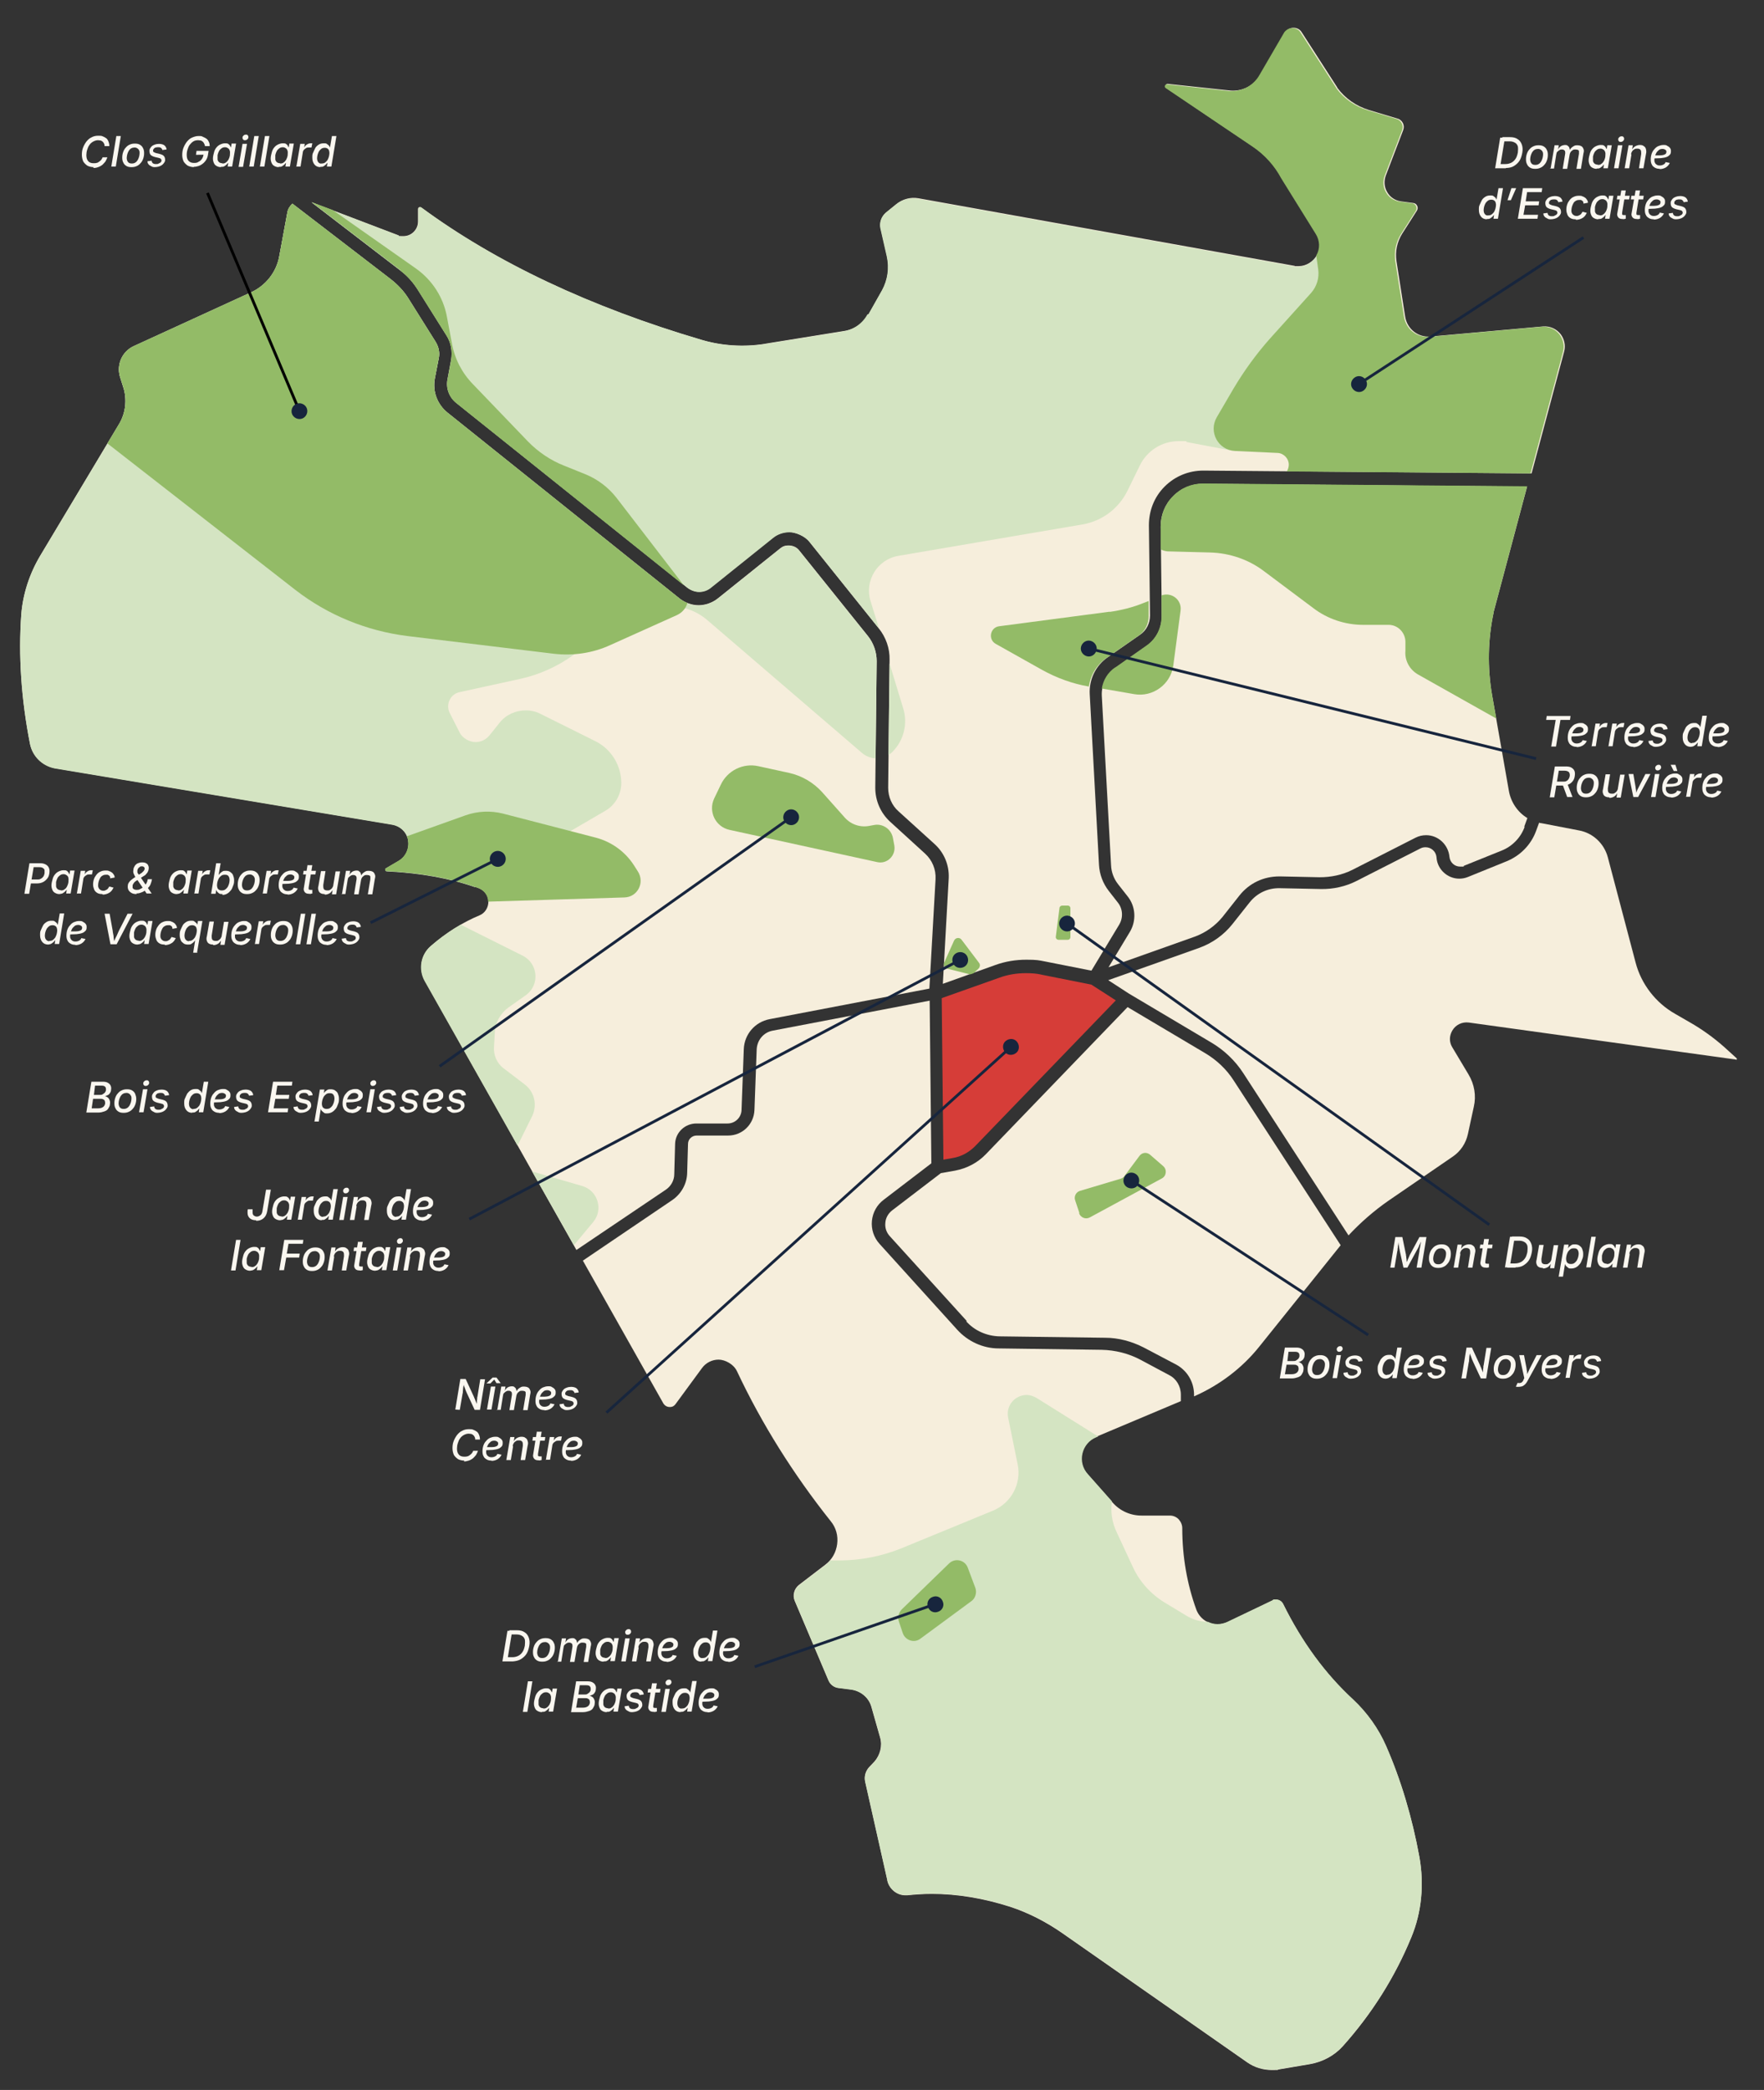
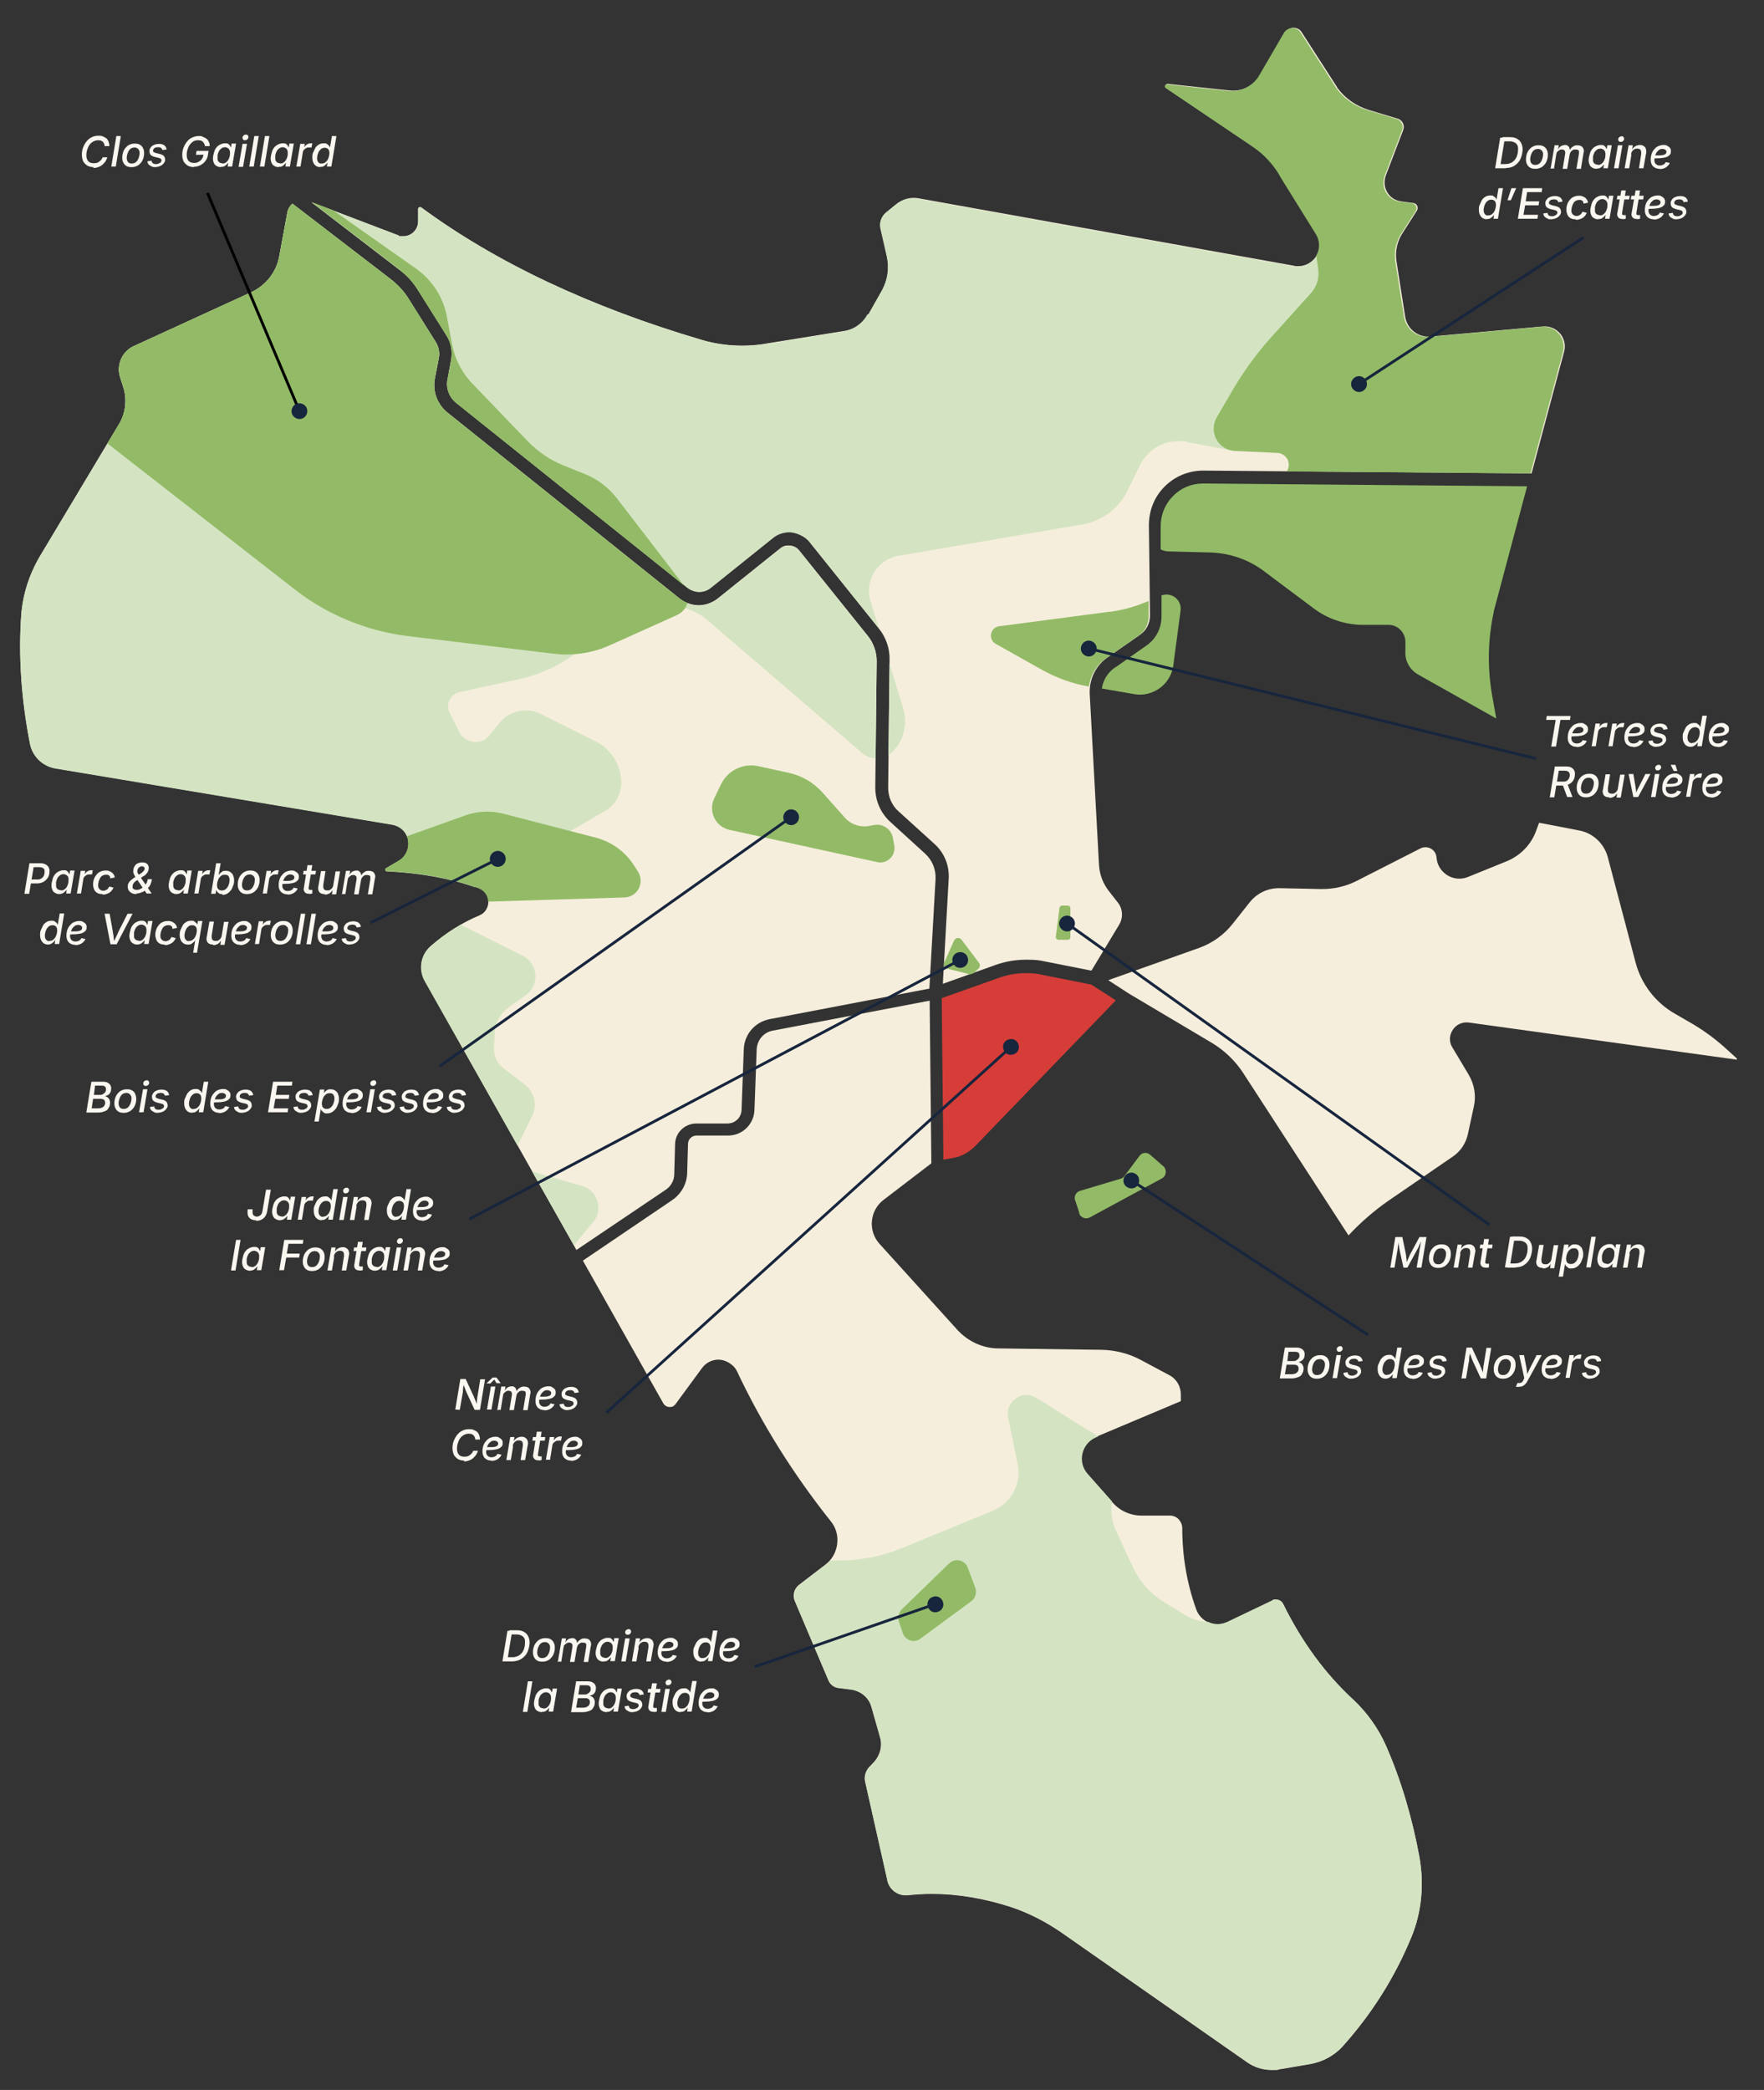
<svg xmlns="http://www.w3.org/2000/svg" version="1.1" id="Calque_2" x="0px" y="0px" viewBox="0 0 629.2 745.2" style="enable-background:new 0 0 629.2 745.2;" xml:space="preserve">
  <rect x="0" y="0" width="629.2" height="745.2" fill="#333333" stroke="none" />
  <style type="text/css">
	.st0{display:none;fill:none;stroke:#F6EEDC;stroke-width:2;}
	.st1{fill:#F6EEDC;}
	.st2{fill:#D63D38;}
	.st3{fill:#D4E4C2;}
	.st4{fill:#93BB67;}
	.st5{fill:#FAF7F0;}
	.st6{fill:none;stroke:#17253D;stroke-miterlimit:10;}
	.st7{fill:#17253D;}
	.st8{fill:none;stroke:#000000;stroke-miterlimit:10;}
</style>
  <path class="st0" d="M523.7,366.9l95.3,13.2c2.4,0.3,3.8-2.7,2-4.3l-4.3-3.9c-4-3.6-8.3-6.7-12.9-9.3l-5.2-3  c-6.5-3.7-11.2-9.8-13-16.9l-9.9-37.5c-1.5-5.8-6.2-10.1-12-11.3l-13.5-2.6c-4.9-0.9-8.8-4.8-9.6-9.8l-6-34.2  c-1.7-9.5-1.5-19.3,0.5-28.7l24.7-92.4c1.7-6.3-3.4-12.3-9.9-11.8l-40.1,3.6c-3.2,0.3-6.1-2-6.6-5.2L500.1,93  c-0.4-2.8,0.2-5.8,1.7-8.2l5.3-8.3c1.6-2.5,0-5.7-2.8-6.1l-4.5-0.6c-2.9-0.4-4.7-3.4-3.6-6.2l6.2-16.2c1.1-2.9-0.5-6.1-3.5-7  l-10.3-3.1c-4-1.2-7.5-3.7-10.1-7.1l-12.7-19.7c-2.2-3.5-7.3-3.5-9.6,0l-9,15.4c-1.7,3-5,4.7-8.5,4.5L416.2,28  c-3.1-0.3-4.5,3.7-2,5.4l31,20.9c4,2.7,7.3,6.3,9.5,10.5l12.4,19.8c2.5,4-0.9,9-5.5,8.2L327.4,68.7c-3.5-0.6-7,0.3-9.7,2.6l-3.7,3  c-2.3,1.9-3.3,4.9-2.6,7.8l2.3,10.1c0.8,3.5,0.3,7.2-1.5,10.4l-4.8,8.5c-1.5,2.7-4.1,4.5-7.1,5l-27.9,4.5  c-7.2,1.2-14.6,0.7-21.5-1.4c-41.1-12.1-73.7-28-99.3-46.9c-2-1.5-4.8,0-4.8,2.4v4.5c0,2-2,3.4-3.9,2.7l-32.4-12.3  c-4.5-1.7-9.4,1.1-10.2,5.8l-2.9,15.7c-0.9,4.9-4.1,9.1-8.7,11.1l-41.9,19.2c-5.1,2.4-7.7,8.2-6.1,13.6l1.2,3.8  c1.2,3.8,0.7,8-1.4,11.4l-28.1,46.9c-4,6.6-6.4,14-7,21.7c-1.1,15.2,0,30.8,3.1,46.9c1.1,5.3,5.2,9.4,10.6,10.5l120.5,20.1  c4.4,0.7,5.5,6.5,1.6,8.8l-4.6,2.7c-2.4,1.4-1.5,5,1.3,5.1c11.9,0.6,22.7,2.5,32.1,6c2.5,0.9,2.6,4.5,0.1,5.5  c-6.3,2.6-12.2,6.4-17.8,11.2c-4.5,3.8-5.6,10.3-2.7,15.5l85,150.7c1.7,3.1,6.1,3.3,8.1,0.5l9.4-12.8c2.3-3.1,7.1-2.7,8.7,0.8  c9.2,19.5,20.5,37.4,33.7,53.8s2.4,9.3-1.5,12.3l-9.4,7.2c-2.6,2-3.5,5.5-2.3,8.5l12,28.3c0.9,2.1,2.9,3.7,5.2,4l4.7,0.6  c2.5,0.3,4.6,2.1,5.3,4.6l3.1,10.9c0.7,2.3,0,4.7-1.5,6.5l-2,2.1c-1.7,1.9-2.4,4.5-1.9,7.1l7.9,35.1c1,4.4,5.1,7.3,9.6,6.9  c11.8-1.3,23.7,0.1,35.7,4.1c6.4,2.1,12.5,5.3,18,9.1l66,46.1c3.7,2.6,8.4,3.7,12.9,2.9l11.2-1.9c5-0.8,9.5-3.3,12.9-7.1  c10.7-11.9,19-25.1,24.9-39.6c3.9-9.4,4.8-19.8,3-29.8c-2.6-14.2-6.6-27.7-12.1-40.2c-2.9-6.5-7-12.4-12.3-17.2  c-10.1-9.2-18.1-20.5-24.5-33.4c-1.3-2.5-4.3-3.6-6.8-2.4l-16.1,7.7c-3.1,1.5-6.8,0-8-3.2c-3.3-9.2-4.8-18.6-4.8-28.2  s-3-6.7-6.7-6.7h-9.5c-3.5,0.2-6.8-1.3-9.2-3.9l-9-10.2c-2.7-3.1-1.6-8,2.2-9.6l34.3-14.4c9.7-4.1,18.3-10.6,24.9-18.8l27.7-34.5  c5.2-6.5,11.3-12.2,18.2-16.9l22.9-15.7c3.2-2.2,5.5-5.6,6.4-9.4l2.1-9.7c1-4.5,0.2-9.2-2.1-13.1l-5.8-9.7c-1.5-2.6,0.6-5.8,3.6-5.4  L523.7,366.9z" />
  <g>
    <path class="st1" d="M205.6,445.7l31.9-21.5c1.8-1.2,3-3.3,3-5.5l0.3-10.8c0.1-4.1,3.5-7.3,7.6-7.3h11.1c2.7,0,4.9-2.1,5-4.8   l0.8-21.7c0.2-5.3,4-9.7,9.2-10.7l57-10.9l2.2-39c0.2-3.5-1.2-6.8-3.7-9.1L317.5,293c-3.4-3.1-5.3-7.5-5.3-12.1l0.5-45.2   c0-3.2-1.1-6.4-3.1-8.9l-24.5-30.5c-0.9-1.2-2.3-1.8-3.8-1.8s-2.2,0.4-3.1,1.1L256,213.4c-1.9,1.5-4.4,2.4-6.8,2.4   s-4.9-0.9-6.8-2.4l-82.8-66.3c-3.6-2.9-5.4-7.6-4.5-12.2l1.4-7.2c0.4-2,0-4-1.1-5.8l-9.6-15.3c-1.7-2.8-4-5.2-6.6-7.2l-34.9-26.8   c-0.9,0.8-1.6,1.9-1.8,3.1l-2.9,15.7c-1,5.6-4.8,10.4-10,12.8l-41.9,19.2c-4.1,1.9-6.2,6.5-4.9,10.9l1.2,3.8   c1.4,4.4,0.8,9.3-1.6,13.2l-28.1,46.9c-3.8,6.4-6.1,13.5-6.7,20.7c-1.1,14.9,0,30.5,3.1,46.3c0.9,4.4,4.3,7.8,8.8,8.7L139.9,294   c2.9,0.5,5.2,2.7,5.7,5.6s-0.8,5.8-3.3,7.3l-4.6,2.7c-0.2,0.1-0.3,0.3-0.2,0.6c0,0.4,0.4,0.4,0.5,0.4c12.5,0.6,23.5,2.7,32.8,6.1   c2,0.8,3.4,2.6,3.4,4.8c0,2.1-1.2,4.1-3.2,4.9c-5.8,2.4-11.6,6-17.2,10.8c-3.7,3.1-4.6,8.4-2.2,12.6L205.6,445.7L205.6,445.7z" />
    <path class="st2" d="M371.4,347.5c-1.8-0.4-3.6-0.5-5.5-0.5c-3.2,0-6.4,0.5-9.4,1.6l-20.6,7.3l0.6,57.6l3.4-0.6   c3-0.5,5.7-2,7.9-4.2l50.2-52l-8.7-5.6l-18-3.6L371.4,347.5z" />
-     <path class="st1" d="M543.7,294.7l1.1-3c-3.5-2.1-5.9-5.7-6.6-9.7l-6-34.2c-1.7-9.9-1.5-19.8,0.6-29.6c0,0,0,0,0-0.1l11.9-44.6   l-115.6-1c-4.1,0-7.9,1.6-10.7,4.5c-2.9,2.9-4.4,6.7-4.4,10.8l0.4,31.9c0,4.3-2,8.3-5.5,10.7l-11.1,7.8c-3.2,2.3-5,6-4.8,9.9   l3.3,60.4c0.1,2.5,1,4.9,2.6,6.9l3.3,4.2c2.9,3.6,3.2,8.7,0.8,12.7l-7.6,12.6l30.7-10.9c3.9-1.4,7.4-3.9,10-7.1l6-7.6   c3.5-4.4,8.6-6.8,14.2-6.8s0.3,0,0.4,0l14,0.3c4,0,8-0.8,11.6-2.6l22.6-11.5c1.2-0.6,2.4-0.9,3.8-0.9c4.3,0,7.9,3.4,8.3,7.7   c0.2,2,1.8,3.5,3.8,3.5s1,0,1.4-0.3l13.4-5.4c3.8-1.5,6.8-4.6,8.2-8.4L543.7,294.7z" />
-     <path class="st1" d="M344.6,471.1c3,3.4,7.4,5.3,11.9,5.4l37.7,0.5c4.8,0,9.5,1.3,13.8,3.5l11.4,6c4,2.1,6.5,6.2,6.5,10.8v0.6   c9.1-4,17.2-10.1,23.4-17.9l27.7-34.5c0.4-0.5,0.8-1,1.2-1.5L440,385.2c-2.5-3.9-6-7.2-10-9.6l-27.8-16.5l-50.6,52.5   c-2.9,3-6.7,5-10.9,5.8l-5.1,0.9l-17.4,13.3c-1.4,1.1-2.3,2.7-2.4,4.4c-0.2,1.8,0.4,3.5,1.6,4.8l27.5,30.3L344.6,471.1z" />
    <path class="st1" d="M316.5,670.6c0.7,3,3.4,5.2,6.4,5.2s0.5,0,0.7,0c2.9-0.3,5.9-0.5,8.8-0.5c9.1,0,18.5,1.6,27.9,4.6   c6.4,2.1,12.7,5.3,18.6,9.4l66,46.1c2.6,1.8,5.6,2.7,8.7,2.7s1.7,0,2.5-0.2l11.2-1.9c4.5-0.8,8.6-3,11.6-6.3   c10.5-11.7,18.7-24.8,24.5-38.9c3.7-8.9,4.6-18.8,2.9-28.5c-2.6-14.2-6.6-27.6-11.9-39.7c-2.7-6.2-6.8-11.9-11.7-16.5   c-9.9-9.1-18.3-20.5-25-34.1c-0.5-1-1.5-1.6-2.6-1.6s-0.8,0-1.2,0.3l-16.1,7.7c-1.1,0.5-2.3,0.8-3.5,0.8c-3.4,0-6.4-2.1-7.6-5.3   c-3.3-9.1-5-18.9-5-29c0-1.2-0.5-2.3-1.3-3.2c-0.8-0.8-1.9-1.3-3.1-1.3h-9.8c-4.1,0.1-8-1.6-10.7-4.7l-9-10.2   c-1.8-2-2.5-4.7-1.9-7.3s2.4-4.8,4.9-5.8l30.4-12.8v-2.3c0-3-1.6-5.7-4.2-7l-10.1-5.4c-4.3-2.3-9.1-3.5-14-3.6l-36.7-0.5   c-5.6,0-11-2.5-14.8-6.7l-27.7-30.6c-2-2.2-3-5.2-2.7-8.2s1.8-5.7,4.2-7.5l17-13l-0.6-58l-56,10.7c-3.2,0.6-5.5,3.3-5.7,6.6   l-0.8,21.7c-0.2,5.1-4.3,9.1-9.4,9.1h-11.2c-1.7,0-3.1,1.3-3.1,3l-0.3,10.4c-0.1,3.8-2.1,7.4-5.3,9.6l-31.9,21.6l28.7,50.9   c0.5,0.8,1.3,1.3,2.3,1.3s1.6-0.4,2.1-1.1l9.4-12.8c1.4-1.9,3.6-3,5.9-3c2.3,0,5.4,1.6,6.6,4.2c8.8,18.7,20.1,36.7,33.4,53.4   c1.9,2.3,2.7,5.2,2.3,8.2c-0.4,2.9-1.8,5.5-4.2,7.3l-9.4,7.2c-1.8,1.4-2.4,3.8-1.5,5.8l12,28.3c0.6,1.4,1.9,2.4,3.4,2.6l4.7,0.6   c3.4,0.5,6.3,2.9,7.2,6.2l3.1,10.9c0.9,3,0,6.3-2,8.6l-2,2.1c-1.2,1.4-1.7,3.2-1.3,5l7.9,35.1L316.5,670.6z" />
    <path class="st1" d="M272.8,122.6c-7.5,1.2-15.3,0.7-22.5-1.4c-39.7-11.7-73.4-27.6-100-47.2c-0.3-0.2-0.7-0.2-1,0   c-0.1,0.1-0.2,0.3-0.2,0.5V79c0,2.8-2.3,5.2-5.2,5.2s-1.2-0.1-1.8-0.3l-31-11.8l31.8,24.4c2.4,1.8,4.4,4.1,6,6.6l10.3,16.4   c1.7,2.6,2.2,5.8,1.7,8.8l-1.3,7c-0.6,3.1,0.6,6.3,3.1,8.3l82.4,65.9c1.2,0.9,2.7,1.5,4.2,1.5s3-0.5,4.2-1.5l22.2-17.8   c1.6-1.3,3.7-2,5.8-2s5.5,1.3,7.2,3.5l24.7,30.8c2.6,3.2,4,7.2,3.9,11.3l-0.5,45.6c0,3.2,1.3,6.3,3.7,8.4l12.9,11.7   c3.4,3.1,5.2,7.5,5,12.1l-2.1,37.7l18.7-6.7c3.6-1.3,7.3-1.9,11.1-1.9s4.4,0.2,6.5,0.6l16.7,3.3l9.9-16.4c1.5-2.5,1.3-5.7-0.5-7.9   l-3.2-4.1c-2.1-2.7-3.3-5.9-3.5-9.3l-3.3-60.8c-0.3-5.3,2.1-10.3,6.5-13.3l11.5-8c2.2-1.5,3.5-4.1,3.5-6.8l-0.4-32.2   c0-5.2,1.9-10.1,5.6-13.8s8.6-5.7,13.8-5.7h0.2l116.9,1l11.6-43.4c0.6-2.2,0.1-4.4-1.2-6.2c-1.5-1.9-3.8-3-6.3-2.8l-40.1,3.6   c-4.5,0.4-8.4-2.7-9.1-7.1l-3.1-19.8c-0.5-3.4,0.2-6.8,2-9.7l5.3-8.3c0.3-0.5,0.4-1.1,0.1-1.7s-0.7-0.9-1.3-1l-4.5-0.6   c-2.1-0.3-3.9-1.5-4.9-3.3c-1.1-1.8-1.2-4-0.5-5.9l6.2-16.2c0.3-0.8,0.3-1.7-0.1-2.5s-1.1-1.4-1.9-1.6l-10.3-3.1   c-4.5-1.4-8.4-4.1-11.2-7.9c0,0,0,0,0-0.1l-12.7-19.7c-0.6-1-1.7-1.6-2.9-1.6l0,0c-1.2,0-2.2,0.6-2.9,1.5l-8.9,15.3   c-2.2,3.7-6.2,5.9-10.6,5.6l0,0l-22.5-2.4c0,0,0,0-0.1,0c-0.4,0-0.6,0.4-0.6,0.5c-0.1,0.3,0,0.6,0.3,0.8l31,20.9   c4.3,2.9,7.8,6.8,10.2,11.3l12.3,19.8c1.5,2.4,1.6,5.3,0.2,7.7c-1.4,2.4-3.9,4-6.6,4s-0.9,0-1.4-0.1L327.6,70.7   c-2.8-0.5-5.7,0.3-7.9,2.1l-3.7,3c-1.6,1.4-2.3,3.5-1.9,5.5l2.3,10.1c0.9,4.1,0.3,8.3-1.7,12l-4.8,8.5c-1.8,3.3-5,5.5-8.7,6.1   l-27.9,4.5L272.8,122.6z" />
    <path class="st1" d="M619.3,377.9c0,0,0.2,0,0.2-0.2c0-0.1,0-0.2,0-0.3l-4.3-3.9c-3.8-3.4-8.1-6.5-12.5-9l-5.2-3   c-6.9-3.9-12.1-10.6-14.1-18.3l-9.9-37.5c-1.3-4.9-5.3-8.7-10.3-9.6l-13.5-2.6c-0.2,0-0.5,0-0.7-0.2l-1.1,3   c-1.8,4.9-5.6,8.8-10.5,10.8l-13.8,5.6c-1,0.4-2,0.6-3.1,0.6c-4.2,0-7.8-3.3-8.1-7.5l0,0c-0.2-2.4-2.1-3.7-3.9-3.7   c-0.6,0-1.2,0.1-1.8,0.4l-22.8,11.6c-3.9,2-8.4,3-12.8,2.9l-14.6-0.3c-4.3-0.1-8.2,1.8-10.8,5.1l-6.1,7.7   c-3.1,3.9-7.2,6.8-11.9,8.5l-32.4,11.5l7.4,4.8l29.3,17.4c4.6,2.7,8.6,6.5,11.5,11l37.5,57.8c4.3-4.6,9.1-8.8,14.3-12.4l22.9-15.7   c2.8-1.9,4.7-4.8,5.4-8.1l2.1-9.7c0.9-3.9,0.2-8-1.9-11.5l-5.8-9.7c-1.1-1.8-1.1-4,0-5.9c1.2-2.1,3.5-3.2,5.9-2.9l95.3,13.2   L619.3,377.9z" />
  </g>
  <g>
    <g>
      <path class="st3" d="M187.2,386.7l-7.6-5.8c-2.4-1.8-3.6-4.7-3.4-7.6c0.1-1.7,0.2-3.5,0.3-5.1c0.1-3.6,2-6.9,4.9-9l6.1-4.3    c5.1-3.6,4.5-11.3-1-14.1l-22.2-11.1c-3.6,2.1-7.2,4.6-10.6,7.6c-3.7,3.1-4.6,8.4-2.2,12.6l33.1,58.6l5.2-10.5    C191.7,394.1,190.7,389.4,187.2,386.7L187.2,386.7z" />
      <path class="st3" d="M142.3,307l-4.6,2.7c-0.2,0.1-0.3,0.3-0.2,0.6c0,0.4,0.4,0.4,0.5,0.4c11.9,0.6,22.4,2.5,31.3,5.6l46.6-27.2    c3.5-2,5.7-5.8,5.7-9.9c0-6.3-3.6-12.1-9.2-14.9l-19.5-9.7c-1.7-0.9-3.5-1.3-5.4-1.3c-3.5,0-7,1.5-9.3,4.4l-3.6,4.5    c-1.3,1.6-3.1,2.4-5,2.4s-4.6-1.2-5.7-3.5l-3.5-6.9c-1.5-3,0.2-6.7,3.5-7.4l21.5-4.7c6.9-1.5,13.4-4.4,19.2-8.6l21.9-15.9l9.4-1.3    c0.9-0.1,1.9-0.2,2.8-0.2c5,0,9.9,1.8,13.7,5.1l55.1,47.3c1.4,1.2,3.1,1.8,4.8,1.9l0.4-34.6c0-3.2-1.1-6.4-3.1-8.9l-24.5-30.5    c-0.9-1.2-2.3-1.8-3.8-1.8s-2.2,0.4-3.1,1.1L256,213.5c-1.9,1.5-4.4,2.4-6.8,2.4s-4.9-0.9-6.8-2.4l-82.8-66.3    c-3.6-2.9-5.4-7.6-4.5-12.2l1.4-7.2c0.4-2,0-4-1.1-5.8l-9.6-15.3c-1.7-2.8-4-5.2-6.6-7.2l-34.9-26.8c-0.9,0.8-1.6,1.9-1.8,3.1    l-2.9,15.7c-1,5.6-4.8,10.4-10,12.8l-41.9,19.2c-4.1,1.9-6.2,6.5-4.9,10.9l1.2,3.8c1.4,4.4,0.8,9.3-1.6,13.2l-28.1,46.9    c-3.8,6.4-6.1,13.5-6.7,20.7c-1.1,14.9,0,30.5,3.1,46.3c0.9,4.4,4.3,7.8,8.8,8.7l120.4,20.1c2.9,0.5,5.2,2.7,5.7,5.6    S144.8,305.5,142.3,307L142.3,307z" />
      <path class="st3" d="M309.4,112.1c-1.8,3.3-5,5.5-8.7,6.1l-27.9,4.5c-2.7,0.4-5.4,0.6-8.1,0.6c-4.9,0-9.8-0.7-14.4-2.1    c-39.7-11.7-73.4-27.6-100-47.2c-0.1-0.1-0.3-0.1-0.4-0.1s-0.4,0-0.5,0.2c-0.1,0.1-0.2,0.3-0.2,0.5v4.5c0,2.8-2.3,5.2-5.2,5.2    s-1.2-0.1-1.8-0.3l-31-11.8L143,96.6c2.4,1.8,4.4,4.1,6,6.6l10.3,16.4c1.7,2.6,2.2,5.8,1.7,8.8l-1.3,7c-0.6,3.1,0.6,6.3,3.1,8.3    l82.4,65.9c1.2,0.9,2.7,1.5,4.2,1.5s3-0.5,4.2-1.5l22.2-17.8c1.6-1.3,3.7-2,5.8-2s5.5,1.3,7.2,3.5l24.7,30.8c0,0,0,0.1,0.1,0.2    l-3.1-10c-2.2-7.2,2.4-14.8,9.9-16.1l65.7-11.2c7-1.2,13-5.7,16.1-12.1l4.4-9c2.6-5.3,8-8.6,13.7-8.6s1.9,0,2.9,0.3l14.8,2.8    c0.3,0,0.5,0,0.8,0c1.3,0,2.6-0.6,3.4-1.8l48.2-67.2l-46.5-59.8c-1.3,0.6-2.8,0.9-4.3,0.9s-0.5,0-0.7,0l0,0l-22.5-2.4    c0,0,0,0-0.1,0c-0.4,0-0.6,0.4-0.6,0.5c-0.1,0.3,0,0.6,0.3,0.8l31,20.9c4.3,2.9,7.8,6.8,10.2,11.3l12.3,19.8    c1.5,2.4,1.6,5.3,0.2,7.7c-1.4,2.4-3.9,4-6.6,4s-0.9,0-1.4-0.1L327.5,70.9c-0.6-0.1-1.1-0.2-1.7-0.2c-2.2,0-4.5,0.8-6.2,2.2    l-3.7,3c-1.6,1.4-2.3,3.5-1.9,5.5l2.3,10.1c0.9,4.1,0.3,8.3-1.7,12l-4.8,8.5L309.4,112.1z" />
      <path class="st3" d="M211.6,435.7c3.7-4.4,1.6-11.2-3.9-12.8l-17.9-5.2l14.9,26.3c2.3-2.8,4.8-5.7,7-8.4L211.6,435.7z" />
      <path class="st3" d="M318.6,267.8c3.8-4,5.2-9.8,3.6-15.1l-4.9-16.1l-0.4,32.6C317.5,268.8,318.1,268.4,318.6,267.8L318.6,267.8z" />
    </g>
    <path class="st3" d="M309.9,630.4c-1.2,1.4-1.7,3.2-1.3,5l7.9,35.1c0.7,3,3.4,5.2,6.4,5.2s0.5,0,0.7,0c2.9-0.3,5.9-0.5,8.8-0.5   c9.1,0,18.5,1.6,27.9,4.6c6.4,2.1,12.7,5.3,18.6,9.4l66,46.1c2.6,1.8,5.6,2.7,8.7,2.7s1.7,0,2.5-0.2l11.2-1.9   c4.5-0.8,8.6-3,11.6-6.3c10.5-11.7,18.7-24.8,24.5-38.9c3.7-8.9,4.6-18.8,2.9-28.5c-2.6-14.2-6.6-27.6-11.9-39.7   c-2.7-6.2-6.8-11.9-11.7-16.5c-9.9-9.1-18.3-20.5-25-34.1c-0.5-1-1.5-1.6-2.6-1.6s-0.8,0-1.2,0.3l-16.1,7.7   c-1.1,0.5-2.3,0.8-3.5,0.8s-2.4-0.3-3.4-0.8c-2.7,0-5.5-0.8-7.9-2.3l-7.6-4.6c-4.9-3-8.9-7.4-11.3-12.6l-5.9-12.7   c-1.6-3.4-2.1-7.1-1.6-10.8l-8.6-9.7c-1.8-2-2.5-4.7-1.9-7.3s2.4-4.8,4.9-5.8l0.7-0.3l-21.9-13.7c-1.2-0.7-2.4-1.1-3.6-1.1   c-4,0-7.5,3.6-6.6,8.1l3.4,16.7c1.4,6.8-2.3,13.7-8.7,16.4L321.7,552c-7.1,2.9-14.7,4.4-22.3,4.4s-2,0-3,0h-0.2   c-0.5,0.6-1,1.1-1.7,1.6l-9.4,7.2c-1.8,1.4-2.4,3.8-1.5,5.8l12,28.3c0.6,1.4,1.9,2.4,3.4,2.6l4.7,0.6c3.4,0.5,6.3,2.9,7.2,6.2   l3.1,10.9c0.9,3,0,6.3-2,8.6l-2,2.1L309.9,630.4z" />
  </g>
  <g>
    <path class="st4" d="M312.9,307.4l-52.7-11.5c-5-1.1-7.6-6.5-5.5-11.1l2.4-5c2.4-5.1,8-7.8,13.4-6.6l11,2.4c4.5,1,8.6,3.4,11.7,6.8   l8.1,9.1c2.3,2.6,5.8,3.7,9.2,2.9l1.1-0.2c3.2-0.7,6.3,1.4,6.9,4.6l0.5,2.7C319.6,305.1,316.4,308.2,312.9,307.4L312.9,307.4z" />
    <path class="st4" d="M345.2,559l2.7,7.2c0.6,1.7,0,3.7-1.4,4.7l-18.2,13.4c-2.2,1.7-5.4,0.6-6.3-2l-1.4-4.2c-0.5-1.5,0-3.1,1-4.2   l16.9-16.4C340.6,555.4,344.2,556.2,345.2,559L345.2,559z" />
    <path class="st4" d="M378.9,322.9h1.9c0.6,0,1,0.4,1,1v10.2c0,0.6-0.4,1-1,1h-3.2c-0.6,0-1.1-0.5-1-1.1l1.3-10.2   C377.9,323.3,378.4,322.9,378.9,322.9L378.9,322.9z" />
    <path class="st4" d="M385,432.5l-1.5-4.5c-0.5-1.4,0.3-3,1.8-3.4l14.4-4.3c0.6-0.2,1.1-0.5,1.4-1l5.3-7.1c0.9-1.3,2.7-1.5,3.9-0.4   l4.6,4c1.4,1.2,1.2,3.5-0.5,4.4l-25.7,13.9c-1.5,0.8-3.3,0-3.8-1.5L385,432.5z" />
    <g>
      <path class="st4" d="M545.9,168.9l11.6-43.4c0.6-2.2,0.1-4.4-1.2-6.2c-1.4-1.8-3.4-2.8-5.6-2.8c-0.2,0-0.4,0-0.7,0l-40.1,3.6    c-0.3,0-0.5,0-0.8,0c-4.2,0-7.6-3-8.3-7.1l-3.1-19.8c-0.5-3.4,0.2-6.8,2-9.7l5.3-8.3c0.3-0.5,0.4-1.1,0.1-1.7s-0.7-0.9-1.3-1    l-4.5-0.6c-2.1-0.3-3.9-1.5-4.9-3.3c-1.1-1.8-1.2-4-0.5-5.9l6.2-16.2c0.3-0.8,0.3-1.7-0.1-2.5s-1.1-1.4-1.9-1.6l-10.3-3.1    c-4.5-1.4-8.4-4.1-11.2-7.9c0,0,0,0,0-0.1l-12.7-19.7c-0.6-1-1.7-1.6-2.9-1.6l0,0c-1.2,0-2.2,0.6-2.9,1.5l-8.9,15.3    c-2,3.5-5.8,5.7-9.8,5.7s-0.5,0-0.7,0l0,0l-22.5-2.4c0,0,0,0-0.1,0c-0.4,0-0.6,0.4-0.6,0.5c-0.1,0.3,0,0.6,0.3,0.8l31,20.9    c4.3,2.9,7.8,6.8,10.2,11.3l12.3,19.8c1.5,2.4,1.6,5.3,0.2,7.7l0.7,5c0.4,3-0.5,6-2.5,8.3l-14.6,16.2c-5,5.6-9.4,11.7-13.2,18.1    l-5.9,10.1c-3,5.2,0.5,11.7,6.5,12l15.2,0.7c2.2,0.1,4,2,4,4.2c0,0.9-0.3,1.7-0.7,2.4l87,0.7L545.9,168.9z" />
      <path class="st4" d="M532.8,218l11.9-44.6l-115.6-1c-4.1,0-7.9,1.6-10.7,4.5c-2.9,2.9-4.4,6.7-4.4,10.8v8.2    c0.8,0.4,1.6,0.6,2.4,0.7l15.3,0.4c6.9,0.2,13.7,2.5,19.2,6.7l17.5,13.1c5.1,3.9,11.4,6,17.8,6h9.1c3.4,0,6.1,2.9,6,6.3v3    c-0.3,3.4,1.5,6.7,4.5,8.4l27.9,15.7l-1.5-8.4c-1.7-9.9-1.5-19.8,0.6-29.6C532.8,218.2,532.8,218.2,532.8,218L532.8,218z" />
    </g>
    <g>
      <path class="st4" d="M397.7,238c-2.6,1.8-4.2,4.5-4.7,7.5l11.5,2c6.7,1.2,13.1-3.5,14-10.2l2.6-19.6c0.5-3.8-3.2-6.7-6.8-5.4v7.2    c0.1,4.3-1.9,8.3-5.4,10.7l-11.1,7.8H397.7z" />
      <path class="st4" d="M395.9,218.1l-39.5,5.2c-3.2,0.4-4.1,4.7-1.2,6.3l16.4,9.2c5.2,2.9,10.9,5,16.8,6l0,0    c0.6-4.1,2.8-7.8,6.3-10.2l11.5-8c2.2-1.5,3.5-4.1,3.5-6.8v-5.5l-1.8,0.7c-3.9,1.6-8,2.6-12.2,3.2L395.9,218.1z" />
    </g>
    <g>
      <path class="st4" d="M102.5,75.7l-2.9,15.7c-1,5.6-4.8,10.4-10,12.8l-41.9,19.2c-4.1,1.9-6.2,6.5-4.9,10.9l1.2,3.8    c1.4,4.4,0.8,9.3-1.6,13.2l-4.1,6.8l67,52.2c11.6,9,25.5,14.7,40.1,16.5l52.1,6.3c6.9,0.8,13.9-0.2,20.2-3.1l23.8-10.7    c1.9-0.9,3.2-2.5,3.7-4.3c-1-0.4-1.9-0.9-2.8-1.6l-82.8-66.3c-3.6-2.9-5.4-7.6-4.5-12.2l1.4-7.2c0.4-2,0-4-1.1-5.8l-9.6-15.3    c-1.7-2.8-4-5.2-6.6-7.2l-34.9-26.8C103.4,73.4,102.7,74.5,102.5,75.7L102.5,75.7z" />
      <path class="st4" d="M142.9,96.6c2.4,1.8,4.4,4.1,6,6.6l10.3,16.4c1.7,2.6,2.2,5.8,1.7,8.8l-1.3,7c-0.6,3.1,0.6,6.3,3.1,8.3    l81.2,65l-24-31.2c-2.9-3.7-6.7-6.6-11.1-8.4l-7.7-3.1c-4.8-1.9-9.2-4.9-12.8-8.6L168.7,137c-3.9-4-6.5-9-7.5-14.5l-1.8-9.6    c-1.3-7-5.3-13.1-11.1-17.2l-29.6-20.8l-7.5-2.8L143,96.5L142.9,96.6z" />
    </g>
    <path class="st4" d="M227.5,310.7l-1.4-2.2c-3.1-4.8-7.9-8.3-13.5-9.8l-33.2-8.6c-4.4-1.1-9-0.9-13.3,0.6l-21,7.5   c0.2,0.5,0.4,0.9,0.4,1.4c0.5,2.9-0.8,5.8-3.3,7.3l-4.6,2.7c-0.2,0.1-0.3,0.3-0.2,0.6c0,0.4,0.4,0.4,0.5,0.4   c12.5,0.6,23.5,2.7,32.8,6.1c2,0.8,3.4,2.6,3.4,4.8l48.6-1.5C227.4,319.9,230.1,314.7,227.5,310.7L227.5,310.7z" />
    <path class="st4" d="M343,335.1c-0.7-1-2.2-0.8-2.7,0.3l-3.5,7.8c-0.4,0.9,0.1,1.9,1.1,2.2l8,2c0.1,0,0.2,0,0.3,0l1.1-0.4l0,0   l1.7-1.6c0.6-0.6,0.7-1.5,0.2-2.1L343,335.1L343,335.1z" />
  </g>
  <g>
    <path class="st5" d="M33.4,59.6c-0.8,0-1.6-0.2-2.2-0.5c-0.6-0.4-1.1-0.9-1.5-1.5c-0.3-0.7-0.5-1.5-0.5-2.4s0.1-1.7,0.4-2.5   s0.7-1.5,1.2-2.2c0.5-0.6,1.1-1.2,1.8-1.5c0.7-0.4,1.5-0.6,2.4-0.6s1.1,0,1.6,0.2s0.9,0.4,1.3,0.7c0.4,0.3,0.6,0.7,0.8,1.2   s0.3,1,0.3,1.6h-1.7c0-0.3,0-0.6-0.2-0.9c-0.1-0.3-0.3-0.5-0.5-0.7s-0.5-0.3-0.7-0.4c-0.3,0-0.6-0.1-0.9-0.1   c-0.7,0-1.2,0.2-1.8,0.5c-0.5,0.3-1,0.7-1.3,1.2c-0.4,0.5-0.6,1.1-0.8,1.7c-0.2,0.6-0.3,1.3-0.3,1.9s0.1,1.2,0.3,1.6s0.5,0.8,0.9,1   s0.8,0.3,1.4,0.3s0.7,0,1-0.1c0.3,0,0.6-0.2,0.9-0.4c0.3-0.2,0.5-0.4,0.8-0.7c0.2-0.3,0.4-0.6,0.5-0.9h1.7c-0.2,0.5-0.4,1-0.7,1.5   c-0.3,0.4-0.7,0.8-1.1,1.2c-0.4,0.3-0.9,0.6-1.5,0.8c-0.5,0.2-1.1,0.3-1.7,0.3L33.4,59.6z" />
    <path class="st5" d="M43.1,48.5l-1.8,10.9h-1.6l1.8-10.9H43.1z" />
    <path class="st5" d="M46.9,59.6c-0.7,0-1.3-0.1-1.8-0.4S44.2,58.5,44,58c-0.3-0.5-0.4-1.1-0.4-1.8s0.1-1.3,0.3-1.9   c0.2-0.6,0.5-1.2,0.9-1.6c0.4-0.5,0.9-0.9,1.4-1.1c0.6-0.3,1.2-0.4,1.9-0.4s1.3,0.1,1.8,0.4c0.5,0.3,0.9,0.7,1.1,1.2   c0.3,0.5,0.4,1.1,0.4,1.8s-0.1,1.3-0.3,1.9c-0.2,0.6-0.5,1.2-0.9,1.6c-0.4,0.5-0.9,0.9-1.4,1.1C48.2,59.5,47.6,59.6,46.9,59.6z    M47,58.3c0.5,0,0.9-0.1,1.2-0.3c0.4-0.2,0.6-0.5,0.9-0.9c0.2-0.4,0.4-0.8,0.5-1.2s0.2-0.9,0.2-1.3s0-0.7-0.2-1   c-0.1-0.3-0.3-0.5-0.6-0.7s-0.6-0.3-1-0.3s-0.9,0.1-1.2,0.3c-0.4,0.2-0.6,0.5-0.9,0.9c-0.2,0.4-0.4,0.8-0.5,1.2s-0.2,0.9-0.2,1.3   s0.1,1,0.4,1.4S46.3,58.3,47,58.3L47,58.3z" />
    <path class="st5" d="M55.5,59.6c-0.6,0-1.1,0-1.5-0.3c-0.4-0.2-0.8-0.4-1-0.7c-0.3-0.3-0.4-0.7-0.4-1.1l0,0l0,0l1.5-0.2   c0,0.4,0.2,0.7,0.4,0.9c0.3,0.2,0.6,0.3,1.1,0.3s0.7,0,1-0.2s0.5-0.2,0.7-0.4s0.3-0.4,0.3-0.6c0-0.2,0-0.4-0.2-0.6   c-0.1-0.2-0.4-0.3-0.8-0.4L55.3,56c-0.7-0.2-1.2-0.4-1.6-0.8c-0.3-0.4-0.4-0.9-0.4-1.5c0-0.5,0.3-0.9,0.6-1.3s0.7-0.6,1.2-0.8   s1.1-0.3,1.6-0.3c0.8,0,1.5,0.2,1.9,0.5s0.7,0.8,0.8,1.3c0,0,0,0,0,0.1c0,0,0,0,0,0.1l-1.5,0.2c0-0.3-0.2-0.5-0.4-0.7   s-0.5-0.3-1-0.3s-0.6,0-0.9,0.1c-0.3,0-0.5,0.2-0.7,0.4s-0.3,0.4-0.3,0.6c0,0.3,0,0.5,0.2,0.6s0.5,0.3,0.9,0.4l1.3,0.3   c0.7,0.2,1.2,0.4,1.5,0.8c0.3,0.4,0.4,0.8,0.4,1.4c0,0.4-0.2,0.7-0.4,1s-0.5,0.6-0.8,0.8s-0.7,0.4-1.1,0.5   c-0.4,0.1-0.9,0.2-1.4,0.2H55.5z" />
    <path class="st5" d="M69.3,59.6c-0.9,0-1.6-0.2-2.3-0.5c-0.6-0.4-1.1-0.9-1.5-1.5c-0.3-0.7-0.5-1.4-0.5-2.3s0.1-1.7,0.4-2.5   s0.7-1.5,1.2-2.2c0.5-0.6,1.1-1.2,1.8-1.5s1.5-0.6,2.4-0.6s1.1,0,1.6,0.3c0.5,0.2,0.9,0.4,1.3,0.7s0.6,0.7,0.8,1.1   c0.2,0.4,0.3,0.9,0.3,1.5h-1.7c0-0.3-0.1-0.6-0.3-0.9c-0.1-0.3-0.3-0.5-0.5-0.7s-0.4-0.3-0.7-0.4c-0.3,0-0.6-0.1-0.9-0.1   c-0.6,0-1.2,0.1-1.7,0.4c-0.5,0.3-0.9,0.7-1.3,1.2s-0.6,1.1-0.8,1.7c-0.2,0.6-0.3,1.2-0.3,1.9c0,1,0.2,1.7,0.7,2.2s1.1,0.7,1.9,0.7   s1.2-0.1,1.6-0.4c0.5-0.2,0.9-0.6,1.2-1c0.3-0.4,0.5-1,0.6-1.6H73c0,0.1-3.1,0.1-3.1,0.1l0.2-1.4h4.3l-0.2,1.3   c-0.1,0.7-0.3,1.3-0.6,1.8c-0.3,0.5-0.7,1-1.2,1.4s-1,0.7-1.6,0.9s-1.2,0.3-1.8,0.3L69.3,59.6z" />
    <path class="st5" d="M78.8,59.6c-0.7,0-1.2-0.2-1.7-0.5s-0.8-0.8-1-1.5c-0.2-0.6-0.2-1.4,0-2.3c0.2-0.9,0.4-1.7,0.8-2.3   s0.9-1.1,1.5-1.4c0.6-0.3,1.2-0.5,1.8-0.5s0.9,0,1.2,0.2s0.5,0.4,0.6,0.6s0.2,0.4,0.3,0.6h0.1l0.2-1.3h1.6l-1.4,8.2h-1.6l0.2-1.3   h-0.1c-0.1,0.2-0.3,0.4-0.5,0.6c-0.2,0.2-0.5,0.4-0.8,0.6c-0.3,0.2-0.8,0.2-1.2,0.2V59.6z M79.4,58.3c0.5,0,0.9-0.1,1.2-0.4   c0.4-0.2,0.6-0.6,0.9-1c0.2-0.4,0.4-0.9,0.5-1.5c0-0.6,0.1-1.1,0-1.5s-0.3-0.8-0.6-1c-0.3-0.2-0.6-0.4-1.1-0.4s-0.9,0.1-1.3,0.4   s-0.7,0.6-0.9,1s-0.4,0.9-0.5,1.4c0,0.5,0,1,0,1.5c0,0.4,0.3,0.8,0.5,1s0.7,0.4,1.1,0.4L79.4,58.3z" />
    <path class="st5" d="M85.1,59.5l1.4-8.2h1.6l-1.4,8.2H85.1z M87.4,50c-0.3,0-0.5,0-0.7-0.3c-0.2-0.2-0.2-0.4-0.2-0.7   s0.2-0.5,0.4-0.7s0.5-0.3,0.8-0.3s0.5,0,0.7,0.3c0.2,0.2,0.2,0.4,0.2,0.7s-0.2,0.5-0.4,0.7S87.7,50,87.4,50z" />
    <path class="st5" d="M92.3,48.5l-1.8,10.9h-1.6l1.8-10.9H92.3z" />
    <path class="st5" d="M96.1,48.5l-1.8,10.9h-1.6l1.8-10.9H96.1z" />
    <path class="st5" d="M99.4,59.6c-0.7,0-1.2-0.2-1.7-0.5s-0.8-0.8-1-1.5c-0.2-0.6-0.2-1.4,0-2.3c0.2-0.9,0.4-1.7,0.8-2.3   s0.9-1.1,1.5-1.4c0.6-0.3,1.2-0.5,1.8-0.5s0.9,0,1.2,0.2s0.5,0.4,0.6,0.6s0.2,0.4,0.3,0.6h0.1l0.2-1.3h1.6l-1.4,8.2h-1.6l0.2-1.3   h-0.1c-0.1,0.2-0.3,0.4-0.5,0.6c-0.2,0.2-0.5,0.4-0.8,0.6c-0.3,0.2-0.8,0.2-1.2,0.2V59.6z M100,58.3c0.5,0,0.9-0.1,1.2-0.4   c0.4-0.2,0.6-0.6,0.9-1c0.2-0.4,0.4-0.9,0.5-1.5c0-0.6,0.1-1.1,0-1.5s-0.3-0.8-0.6-1c-0.3-0.2-0.6-0.4-1.1-0.4s-0.9,0.1-1.3,0.4   s-0.7,0.6-0.9,1s-0.4,0.9-0.5,1.4c0,0.5,0,1,0,1.5c0,0.4,0.3,0.8,0.5,1s0.7,0.4,1.1,0.4L100,58.3z" />
    <path class="st5" d="M105.7,59.5l1.4-8.2h1.6l-0.2,1.3l0,0c0.2-0.4,0.5-0.8,1-1.1s0.9-0.4,1.3-0.4s0.2,0,0.3,0c0.1,0,0.2,0,0.3,0   l-0.3,1.5c0,0-0.2,0-0.4,0c-0.2,0-0.3,0-0.5,0c-0.4,0-0.7,0-1,0.2s-0.6,0.4-0.8,0.6c-0.2,0.3-0.4,0.6-0.4,1l-0.8,5h-1.6L105.7,59.5   z" />
    <path class="st5" d="M114.3,59.6c-0.9,0-1.6-0.3-2.1-0.9c-0.5-0.6-0.8-1.4-0.8-2.4s0-1.3,0.3-1.9s0.5-1.2,0.8-1.7s0.8-0.9,1.3-1.2   s1.1-0.4,1.7-0.4s0.9,0,1.2,0.3c0.3,0.2,0.5,0.4,0.7,0.6c0.1,0.2,0.2,0.4,0.3,0.6l0,0l0.7-4.1h1.6l-1.8,10.9h-1.6l0.2-1.3h-0.1   c-0.1,0.2-0.3,0.4-0.5,0.6c-0.2,0.2-0.5,0.4-0.8,0.6c-0.3,0.2-0.7,0.2-1.2,0.2L114.3,59.6z M114.7,58.3c0.5,0,0.9-0.1,1.2-0.3   c0.3-0.2,0.6-0.5,0.9-0.9c0.2-0.4,0.4-0.8,0.5-1.2s0.2-0.9,0.2-1.3s-0.1-1.1-0.4-1.4c-0.3-0.3-0.7-0.5-1.2-0.5s-0.9,0.1-1.2,0.3   c-0.3,0.2-0.6,0.5-0.9,0.9c-0.2,0.4-0.4,0.8-0.5,1.2s-0.2,0.9-0.2,1.3s0.1,1.1,0.4,1.4C113.8,58.2,114.2,58.4,114.7,58.3   L114.7,58.3z" />
  </g>
  <g>
    <path class="st5" d="M536.8,49.1L535,60h-1.7l1.8-10.9H536.8z M537.2,60h-3l0.2-1.5h2.6c0.8,0,1.5-0.2,2.1-0.5s1.1-0.8,1.5-1.4   s0.6-1.3,0.8-2.2c0.1-0.9,0.1-1.6,0-2.2c-0.2-0.6-0.5-1-1-1.3s-1.1-0.5-1.9-0.5h-2.8l0.2-1.5h2.7c1.1,0,2,0.2,2.7,0.7   c0.7,0.4,1.2,1.1,1.5,1.9c0.3,0.8,0.4,1.8,0.2,2.9c-0.2,1.1-0.5,2.1-1,2.9c-0.5,0.8-1.2,1.4-2,1.9s-1.8,0.7-2.9,0.7L537.2,60z" />
    <path class="st5" d="M547.6,60.2c-0.7,0-1.3-0.1-1.8-0.4s-0.9-0.7-1.1-1.2c-0.3-0.5-0.4-1.1-0.4-1.8s0.1-1.3,0.3-1.9   c0.2-0.6,0.5-1.2,0.9-1.6c0.4-0.5,0.9-0.9,1.4-1.1c0.6-0.3,1.2-0.4,1.9-0.4s1.3,0.1,1.8,0.4c0.5,0.3,0.9,0.7,1.1,1.2   c0.3,0.5,0.4,1.1,0.4,1.8s-0.1,1.3-0.3,1.9c-0.2,0.6-0.5,1.2-0.9,1.6c-0.4,0.5-0.9,0.9-1.4,1.1C548.9,60.1,548.3,60.2,547.6,60.2z    M547.6,58.8c0.5,0,0.9-0.1,1.2-0.3c0.4-0.2,0.6-0.5,0.9-0.9c0.2-0.4,0.4-0.8,0.5-1.2s0.2-0.9,0.2-1.3s0-0.7-0.2-1   c-0.1-0.3-0.3-0.5-0.6-0.7s-0.6-0.3-1-0.3s-0.9,0.1-1.2,0.3c-0.4,0.2-0.6,0.5-0.9,0.9c-0.2,0.4-0.4,0.8-0.5,1.2s-0.2,0.9-0.2,1.3   s0.1,1,0.4,1.4S546.9,58.8,547.6,58.8L547.6,58.8z" />
    <path class="st5" d="M553.1,60l1.4-8.2h1.5l-0.3,1.9h-0.1c0.2-0.5,0.4-0.9,0.7-1.2s0.6-0.5,0.9-0.6s0.7-0.2,1-0.2s0.8,0,1,0.3   c0.3,0.2,0.5,0.4,0.6,0.8c0.1,0.3,0.2,0.7,0.2,1.1h-0.2c0.2-0.6,0.4-0.9,0.7-1.2s0.7-0.5,1-0.7c0.4-0.2,0.8-0.2,1.2-0.2   s0.9,0.1,1.3,0.3c0.4,0.2,0.6,0.5,0.8,1c0.2,0.4,0.2,0.9,0,1.6l-0.9,5.5h-1.6l0.9-5.4c0-0.4,0-0.7,0-0.9s-0.2-0.4-0.5-0.5   c-0.2,0-0.4-0.1-0.7-0.1c-0.4,0-0.7,0-1,0.2s-0.5,0.4-0.7,0.6c-0.2,0.3-0.3,0.5-0.4,0.9l-0.9,5.2h-1.6l0.9-5.5c0-0.4,0-0.8-0.2-1   s-0.5-0.4-0.9-0.4s-0.6,0-0.9,0.2c-0.3,0.1-0.5,0.4-0.8,0.6s-0.3,0.6-0.4,1l-0.8,5h-1.6L553.1,60z" />
    <path class="st5" d="M569.5,60.2c-0.7,0-1.2-0.2-1.7-0.5s-0.8-0.8-1-1.5c-0.2-0.6-0.2-1.4,0-2.3c0.2-0.9,0.4-1.7,0.8-2.3   c0.4-0.6,0.9-1.1,1.5-1.4c0.6-0.3,1.2-0.5,1.8-0.5s0.9,0,1.2,0.2s0.5,0.4,0.6,0.6s0.2,0.4,0.3,0.6h0.1l0.2-1.3h1.6l-1.4,8.2h-1.6   l0.2-1.3H572c-0.1,0.2-0.3,0.4-0.5,0.6c-0.2,0.2-0.5,0.4-0.8,0.6c-0.3,0.2-0.8,0.2-1.2,0.2L569.5,60.2z M570,58.8   c0.5,0,0.9-0.1,1.2-0.4c0.4-0.2,0.6-0.6,0.9-1c0.2-0.4,0.4-0.9,0.5-1.5c0-0.6,0.1-1.1,0-1.5s-0.3-0.8-0.6-1s-0.6-0.4-1.1-0.4   s-0.9,0.1-1.3,0.4s-0.7,0.6-0.9,1s-0.4,0.9-0.5,1.4c0,0.5,0,1,0,1.5c0,0.4,0.3,0.8,0.5,1s0.7,0.4,1.1,0.4L570,58.8z" />
    <path class="st5" d="M575.7,60l1.4-8.2h1.6l-1.4,8.2H575.7z M578.1,50.6c-0.3,0-0.5,0-0.7-0.3c-0.2-0.2-0.2-0.4-0.2-0.7   s0.2-0.5,0.4-0.7s0.5-0.3,0.8-0.3s0.5,0,0.7,0.3c0.2,0.2,0.2,0.4,0.2,0.7s-0.2,0.5-0.4,0.7S578.4,50.6,578.1,50.6z" />
    <path class="st5" d="M581.9,55.2l-0.8,4.8h-1.6l1.4-8.2h1.5l-0.3,2h-0.2c0.4-0.8,0.8-1.3,1.3-1.6s1.1-0.5,1.7-0.5s1.1,0.1,1.4,0.4   c0.4,0.2,0.7,0.6,0.8,1.1s0.2,1,0,1.7l-0.9,5.1h-1.6l0.8-5.1c0-0.6,0-1.1-0.2-1.4c-0.2-0.3-0.6-0.5-1.1-0.5s-0.7,0-1.1,0.2   c-0.3,0.2-0.6,0.4-0.8,0.7s-0.4,0.7-0.4,1.1L581.9,55.2z" />
    <path class="st5" d="M592.1,60.2c-0.7,0-1.3-0.1-1.8-0.4c-0.5-0.3-0.9-0.6-1.1-1.1c-0.3-0.5-0.4-1.1-0.4-1.8s0.1-1.4,0.3-2   s0.5-1.2,1-1.7c0.4-0.5,0.9-0.9,1.4-1.1s1.1-0.4,1.8-0.4s1,0,1.4,0.3c0.4,0.2,0.7,0.4,1,0.8s0.3,0.7,0.3,1.2s-0.1,0.9-0.4,1.2   c-0.3,0.3-0.6,0.6-1.2,0.8c-0.5,0.2-1.2,0.3-2,0.4c-0.8,0-1.7,0.1-2.8,0.1l0.2-1.1c0.9,0,1.7,0,2.3,0s1.1-0.1,1.4-0.2   s0.6-0.3,0.7-0.4c0.1-0.2,0.2-0.4,0.2-0.7s-0.1-0.5-0.4-0.7s-0.6-0.3-1-0.3s-1,0.1-1.3,0.4s-0.7,0.6-0.9,1s-0.4,0.8-0.5,1.3   c-0.1,0.4-0.2,0.9-0.2,1.2s0,0.7,0.2,1c0.1,0.3,0.3,0.5,0.6,0.7s0.6,0.3,1.1,0.3s0.9-0.1,1.3-0.3c0.4-0.2,0.7-0.5,0.8-0.9l1.5,0.3   c-0.3,0.7-0.8,1.2-1.4,1.6c-0.7,0.4-1.4,0.6-2.3,0.6L592.1,60.2z" />
    <path class="st5" d="M530.4,78.2c-0.9,0-1.6-0.3-2.1-0.9s-0.8-1.4-0.8-2.4s0-1.3,0.3-1.9s0.5-1.2,0.8-1.7s0.8-0.9,1.3-1.2   s1.1-0.4,1.7-0.4s0.9,0,1.2,0.3c0.3,0.2,0.5,0.4,0.7,0.6c0.1,0.2,0.2,0.4,0.3,0.6l0,0l0.7-4.1h1.6L534.3,78h-1.6l0.2-1.3h-0.1   c-0.1,0.2-0.3,0.4-0.5,0.6s-0.5,0.4-0.8,0.6s-0.7,0.2-1.2,0.2L530.4,78.2z M530.8,76.8c0.5,0,0.9-0.1,1.2-0.3   c0.3-0.2,0.6-0.5,0.9-0.9c0.2-0.4,0.4-0.8,0.5-1.2s0.2-0.9,0.2-1.3s-0.1-1.1-0.4-1.4c-0.3-0.3-0.7-0.5-1.2-0.5s-0.9,0.1-1.2,0.3   c-0.3,0.2-0.6,0.5-0.9,0.9c-0.2,0.4-0.4,0.8-0.5,1.2c-0.1,0.4-0.2,0.9-0.2,1.3s0.1,1.1,0.4,1.4C529.9,76.7,530.3,76.9,530.8,76.8   L530.8,76.8z" />
    <path class="st5" d="M537.7,71.4l1.4-4.3h1.7l-1.9,4.3H537.7z" />
    <path class="st5" d="M541.4,78l1.8-10.9h6.9l-0.2,1.4h-5.2l-0.5,3.3h4.8l-0.2,1.4H544l-0.6,3.4h5.2l-0.2,1.4L541.4,78L541.4,78z" />
    <path class="st5" d="M553.4,78.2c-0.6,0-1.1,0-1.5-0.3c-0.4-0.2-0.8-0.4-1-0.7c-0.3-0.3-0.4-0.7-0.4-1.1l0,0l0,0l1.5-0.2   c0,0.4,0.2,0.7,0.4,0.9c0.3,0.2,0.6,0.3,1.1,0.3s0.7,0,1-0.2s0.5-0.2,0.7-0.4c0.2-0.2,0.3-0.4,0.3-0.6s0-0.4-0.2-0.6   c-0.1-0.2-0.4-0.3-0.8-0.4l-1.3-0.3c-0.7-0.2-1.2-0.4-1.6-0.8c-0.3-0.4-0.4-0.9-0.4-1.5c0-0.5,0.3-0.9,0.6-1.3s0.7-0.6,1.2-0.8   s1.1-0.3,1.6-0.3c0.8,0,1.5,0.2,1.9,0.5s0.7,0.8,0.8,1.3c0,0,0,0,0,0.1c0,0,0,0,0,0.1l-1.5,0.2c0-0.3-0.2-0.5-0.4-0.7   s-0.5-0.3-1-0.3s-0.6,0-0.9,0.1c-0.3,0-0.5,0.2-0.7,0.4c-0.2,0.2-0.3,0.4-0.3,0.6c0,0.3,0,0.5,0.2,0.6s0.5,0.3,0.9,0.4l1.3,0.3   c0.7,0.2,1.2,0.4,1.5,0.8s0.4,0.8,0.4,1.4c0,0.4-0.2,0.7-0.4,1s-0.5,0.6-0.8,0.8c-0.3,0.2-0.7,0.4-1.1,0.5   c-0.4,0.1-0.9,0.2-1.4,0.2H553.4z" />
    <path class="st5" d="M562,78.2c-0.7,0-1.3-0.1-1.8-0.4s-0.9-0.7-1.1-1.2s-0.4-1.1-0.4-1.8s0.1-1.3,0.3-1.9s0.5-1.1,0.9-1.6   s0.9-0.9,1.4-1.1c0.6-0.3,1.2-0.4,1.9-0.4s0.8,0,1.2,0.2c0.4,0.1,0.7,0.3,1,0.5s0.5,0.5,0.7,0.8s0.3,0.6,0.3,1l-1.6,0.3   c0-0.2,0-0.4-0.1-0.6c0-0.2-0.2-0.3-0.3-0.4s-0.3-0.2-0.5-0.3c-0.2,0-0.4,0-0.6,0c-0.5,0-0.9,0.1-1.2,0.3c-0.4,0.2-0.7,0.5-0.9,0.9   s-0.4,0.8-0.5,1.2c-0.1,0.4-0.2,0.9-0.2,1.3s0,0.7,0.2,1c0.1,0.3,0.3,0.5,0.6,0.7s0.6,0.3,1,0.3s0.5,0,0.7-0.1s0.4-0.2,0.6-0.3   c0.2-0.1,0.4-0.3,0.5-0.5s0.3-0.4,0.4-0.6l1.5,0.4c-0.2,0.4-0.4,0.7-0.6,1c-0.3,0.3-0.5,0.6-0.9,0.8c-0.3,0.2-0.7,0.4-1.1,0.5   c-0.4,0.1-0.8,0.2-1.2,0.2L562,78.2z" />
    <path class="st5" d="M570.1,78.2c-0.7,0-1.2-0.2-1.7-0.5s-0.8-0.8-1-1.5c-0.2-0.6-0.2-1.4,0-2.3s0.4-1.7,0.8-2.3   c0.4-0.6,0.9-1.1,1.5-1.4s1.2-0.5,1.8-0.5s0.9,0,1.2,0.2s0.5,0.4,0.6,0.6s0.2,0.4,0.3,0.6h0.1l0.2-1.3h1.6l-1.4,8.2h-1.6l0.2-1.3   h-0.1c-0.1,0.2-0.3,0.4-0.5,0.6s-0.5,0.4-0.8,0.6s-0.8,0.2-1.2,0.2L570.1,78.2z M570.7,76.8c0.5,0,0.9-0.1,1.2-0.4   c0.4-0.2,0.6-0.6,0.9-1c0.2-0.4,0.4-0.9,0.5-1.5c0-0.6,0.1-1.1,0-1.5s-0.3-0.8-0.6-1s-0.6-0.4-1.1-0.4s-0.9,0.1-1.3,0.4   s-0.7,0.6-0.9,1s-0.4,0.9-0.5,1.4c0,0.5,0,1,0,1.5c0,0.4,0.3,0.8,0.5,1s0.7,0.4,1.1,0.4L570.7,76.8z" />
    <path class="st5" d="M581.3,69.8l-0.2,1.3h-4.4l0.2-1.3H581.3z M578.3,67.9h1.6l-1.3,7.9c0,0.3,0,0.6,0,0.7   c0.1,0.1,0.3,0.2,0.6,0.2s0.2,0,0.3,0s0.3,0,0.4,0V78c-0.1,0-0.3,0-0.5,0.1s-0.4,0-0.6,0c-0.8,0-1.3-0.2-1.6-0.6s-0.5-0.9-0.3-1.6   L578.3,67.9L578.3,67.9z" />
    <path class="st5" d="M586.3,69.8l-0.2,1.3h-4.4l0.2-1.3H586.3z M583.4,67.9h1.6l-1.3,7.9c0,0.3,0,0.6,0,0.7   c0.1,0.1,0.3,0.2,0.6,0.2s0.2,0,0.3,0s0.3,0,0.4,0V78c-0.1,0-0.3,0-0.5,0.1s-0.4,0-0.6,0c-0.8,0-1.3-0.2-1.6-0.6s-0.5-0.9-0.3-1.6   L583.4,67.9L583.4,67.9z" />
    <path class="st5" d="M590,78.2c-0.7,0-1.3-0.1-1.8-0.4s-0.9-0.6-1.1-1.1c-0.3-0.5-0.4-1.1-0.4-1.8s0.1-1.4,0.3-2s0.5-1.2,1-1.7   c0.4-0.5,0.9-0.9,1.4-1.1s1.1-0.4,1.8-0.4s1,0,1.4,0.3c0.4,0.2,0.7,0.4,1,0.8s0.3,0.7,0.3,1.2s-0.1,0.9-0.4,1.2   c-0.3,0.3-0.6,0.6-1.2,0.8c-0.5,0.2-1.2,0.3-2,0.4c-0.8,0-1.7,0.1-2.8,0.1l0.2-1.1c0.9,0,1.7,0,2.3,0s1.1-0.1,1.4-0.2   s0.6-0.3,0.7-0.4c0.1-0.2,0.2-0.4,0.2-0.7s-0.1-0.5-0.4-0.7s-0.6-0.3-1-0.3s-1,0.1-1.3,0.4s-0.7,0.6-0.9,1s-0.4,0.8-0.5,1.3   c-0.1,0.4-0.2,0.9-0.2,1.2s0,0.7,0.2,1c0.1,0.3,0.3,0.5,0.6,0.7s0.6,0.3,1.1,0.3s0.9-0.1,1.3-0.3c0.4-0.2,0.7-0.5,0.8-0.9l1.5,0.3   c-0.3,0.7-0.8,1.2-1.4,1.6c-0.7,0.4-1.4,0.6-2.3,0.6L590,78.2z" />
    <path class="st5" d="M598.1,78.2c-0.6,0-1.1,0-1.5-0.3c-0.4-0.2-0.8-0.4-1-0.7c-0.3-0.3-0.4-0.7-0.4-1.1l0,0l0,0l1.5-0.2   c0,0.4,0.2,0.7,0.4,0.9c0.3,0.2,0.6,0.3,1.1,0.3s0.7,0,1-0.2s0.5-0.2,0.7-0.4c0.2-0.2,0.3-0.4,0.3-0.6s0-0.4-0.2-0.6   c-0.1-0.2-0.4-0.3-0.8-0.4l-1.3-0.3c-0.7-0.2-1.2-0.4-1.6-0.8c-0.3-0.4-0.4-0.9-0.4-1.5c0-0.5,0.3-0.9,0.6-1.3s0.7-0.6,1.2-0.8   s1.1-0.3,1.6-0.3c0.8,0,1.5,0.2,1.9,0.5s0.7,0.8,0.8,1.3c0,0,0,0,0,0.1c0,0,0,0,0,0.1l-1.5,0.2c0-0.3-0.2-0.5-0.4-0.7   s-0.5-0.3-1-0.3s-0.6,0-0.9,0.1c-0.3,0-0.5,0.2-0.7,0.4c-0.2,0.2-0.3,0.4-0.3,0.6c0,0.3,0,0.5,0.2,0.6s0.5,0.3,0.9,0.4l1.3,0.3   c0.7,0.2,1.2,0.4,1.5,0.8s0.4,0.8,0.4,1.4c0,0.4-0.2,0.7-0.4,1s-0.5,0.6-0.8,0.8c-0.3,0.2-0.7,0.4-1.1,0.5   c-0.4,0.1-0.9,0.2-1.4,0.2H598.1z" />
  </g>
  <g>
    <path class="st5" d="M551.5,256.7l0.2-1.4h8.5l-0.2,1.4h-3.4l-1.6,9.5h-1.7l1.6-9.5H551.5L551.5,256.7z" />
    <path class="st5" d="M562.5,266.3c-0.7,0-1.3-0.1-1.8-0.4s-0.9-0.6-1.1-1.1c-0.3-0.5-0.4-1.1-0.4-1.8s0.1-1.4,0.3-2s0.5-1.2,1-1.7   c0.4-0.5,0.9-0.9,1.4-1.1s1.1-0.4,1.8-0.4s1,0,1.4,0.3c0.4,0.2,0.7,0.4,1,0.8s0.3,0.7,0.3,1.2s-0.1,0.9-0.4,1.2   c-0.3,0.3-0.6,0.6-1.2,0.8c-0.5,0.2-1.2,0.3-2,0.4c-0.8,0-1.7,0.1-2.8,0.1l0.2-1.1c0.9,0,1.7,0,2.3,0s1.1-0.1,1.4-0.2   s0.6-0.3,0.7-0.4c0.1-0.2,0.2-0.4,0.2-0.7s-0.1-0.5-0.4-0.7s-0.6-0.3-1-0.3s-1,0.1-1.3,0.4s-0.7,0.6-0.9,1s-0.4,0.8-0.5,1.3   c-0.1,0.4-0.2,0.9-0.2,1.2s0,0.7,0.2,1c0.1,0.3,0.3,0.5,0.6,0.7s0.6,0.3,1.1,0.3s0.9-0.1,1.3-0.3c0.4-0.2,0.7-0.5,0.8-0.9l1.5,0.3   c-0.3,0.7-0.8,1.2-1.4,1.6c-0.7,0.4-1.4,0.6-2.3,0.6L562.5,266.3z" />
    <path class="st5" d="M567.7,266.2l1.4-8.2h1.6l-0.2,1.3l0,0c0.2-0.4,0.5-0.8,1-1.1s0.9-0.4,1.3-0.4s0.2,0,0.3,0s0.2,0,0.3,0   l-0.3,1.5c0,0-0.2,0-0.4,0s-0.3,0-0.5,0c-0.4,0-0.7,0-1,0.2s-0.6,0.4-0.8,0.6c-0.2,0.3-0.4,0.6-0.4,1l-0.8,5h-1.6L567.7,266.2z" />
    <path class="st5" d="M573.7,266.2l1.4-8.2h1.6l-0.2,1.3l0,0c0.2-0.4,0.5-0.8,1-1.1s0.9-0.4,1.3-0.4s0.2,0,0.3,0s0.2,0,0.3,0   l-0.3,1.5c0,0-0.2,0-0.4,0s-0.3,0-0.5,0c-0.4,0-0.7,0-1,0.2s-0.6,0.4-0.8,0.6c-0.2,0.3-0.4,0.6-0.4,1l-0.8,5h-1.6L573.7,266.2z" />
    <path class="st5" d="M582.7,266.3c-0.7,0-1.3-0.1-1.8-0.4s-0.9-0.6-1.1-1.1c-0.3-0.5-0.4-1.1-0.4-1.8s0.1-1.4,0.3-2s0.5-1.2,1-1.7   c0.4-0.5,0.9-0.9,1.4-1.1s1.1-0.4,1.8-0.4s1,0,1.4,0.3c0.4,0.2,0.7,0.4,1,0.8s0.3,0.7,0.3,1.2s-0.1,0.9-0.4,1.2   c-0.3,0.3-0.6,0.6-1.2,0.8c-0.5,0.2-1.2,0.3-2,0.4c-0.8,0-1.7,0.1-2.8,0.1l0.2-1.1c0.9,0,1.7,0,2.3,0s1.1-0.1,1.4-0.2   s0.6-0.3,0.7-0.4c0.1-0.2,0.2-0.4,0.2-0.7s-0.1-0.5-0.4-0.7s-0.6-0.3-1-0.3s-1,0.1-1.3,0.4s-0.7,0.6-0.9,1s-0.4,0.8-0.5,1.3   c-0.1,0.4-0.2,0.9-0.2,1.2s0,0.7,0.2,1c0.1,0.3,0.3,0.5,0.6,0.7s0.6,0.3,1.1,0.3s0.9-0.1,1.3-0.3c0.4-0.2,0.7-0.5,0.8-0.9l1.5,0.3   c-0.3,0.7-0.8,1.2-1.4,1.6c-0.7,0.4-1.4,0.6-2.3,0.6L582.7,266.3z" />
    <path class="st5" d="M590.9,266.3c-0.6,0-1.1,0-1.5-0.3c-0.4-0.2-0.8-0.4-1-0.7c-0.3-0.3-0.4-0.7-0.4-1.1l0,0l0,0l1.5-0.2   c0,0.4,0.2,0.7,0.4,0.9c0.3,0.2,0.6,0.3,1.1,0.3s0.7,0,1-0.2s0.5-0.2,0.7-0.4c0.2-0.2,0.3-0.4,0.3-0.6s0-0.4-0.2-0.6   c-0.1-0.2-0.4-0.3-0.8-0.4l-1.3-0.3c-0.7-0.2-1.2-0.4-1.6-0.8c-0.3-0.4-0.4-0.9-0.4-1.5c0-0.5,0.3-0.9,0.6-1.3s0.7-0.6,1.2-0.8   s1.1-0.3,1.6-0.3c0.8,0,1.5,0.2,1.9,0.5s0.7,0.8,0.8,1.3c0,0,0,0,0,0.1c0,0,0,0,0,0.1l-1.5,0.2c0-0.3-0.2-0.5-0.4-0.7   s-0.5-0.3-1-0.3s-0.6,0-0.9,0.1c-0.3,0-0.5,0.2-0.7,0.4c-0.2,0.2-0.3,0.4-0.3,0.6c0,0.3,0,0.5,0.2,0.6s0.5,0.3,0.9,0.4l1.3,0.3   c0.7,0.2,1.2,0.4,1.5,0.8s0.4,0.8,0.4,1.4c0,0.4-0.2,0.7-0.4,1s-0.5,0.6-0.8,0.8c-0.3,0.2-0.7,0.4-1.1,0.5   c-0.4,0.1-0.9,0.2-1.4,0.2H590.9z" />
    <path class="st5" d="M603.1,266.3c-0.9,0-1.6-0.3-2.1-0.9s-0.8-1.4-0.8-2.4s0-1.3,0.3-1.9s0.5-1.2,0.8-1.7s0.8-0.9,1.3-1.2   s1.1-0.4,1.7-0.4s0.9,0,1.2,0.3c0.3,0.2,0.5,0.4,0.7,0.6c0.1,0.2,0.2,0.4,0.3,0.6l0,0l0.7-4.1h1.6l-1.8,10.9h-1.6l0.2-1.3h-0.1   c-0.1,0.2-0.3,0.4-0.5,0.6s-0.5,0.4-0.8,0.6S603.5,266.2,603.1,266.3L603.1,266.3z M603.5,264.9c0.5,0,0.9-0.1,1.2-0.3   c0.3-0.2,0.6-0.5,0.9-0.9c0.2-0.4,0.4-0.8,0.5-1.2s0.2-0.9,0.2-1.3s-0.1-1.1-0.4-1.4c-0.3-0.3-0.7-0.5-1.2-0.5s-0.9,0.1-1.2,0.3   c-0.3,0.2-0.6,0.5-0.9,0.9c-0.2,0.4-0.4,0.8-0.5,1.2c-0.1,0.4-0.2,0.9-0.2,1.3s0.1,1.1,0.4,1.4c0.3,0.4,0.7,0.6,1.2,0.6V264.9z" />
    <path class="st5" d="M612.8,266.3c-0.7,0-1.3-0.1-1.8-0.4s-0.9-0.6-1.1-1.1c-0.3-0.5-0.4-1.1-0.4-1.8s0.1-1.4,0.3-2s0.5-1.2,1-1.7   c0.4-0.5,0.9-0.9,1.4-1.1s1.1-0.4,1.8-0.4s1,0,1.4,0.3c0.4,0.2,0.7,0.4,1,0.8s0.3,0.7,0.3,1.2s-0.1,0.9-0.4,1.2   c-0.3,0.3-0.6,0.6-1.2,0.8c-0.5,0.2-1.2,0.3-2,0.4c-0.8,0-1.7,0.1-2.8,0.1l0.2-1.1c0.9,0,1.7,0,2.3,0s1.1-0.1,1.4-0.2   s0.6-0.3,0.7-0.4c0.1-0.2,0.2-0.4,0.2-0.7s-0.1-0.5-0.4-0.7s-0.6-0.3-1-0.3s-1,0.1-1.3,0.4s-0.7,0.6-0.9,1s-0.4,0.8-0.5,1.3   c-0.1,0.4-0.2,0.9-0.2,1.2s0,0.7,0.2,1c0.1,0.3,0.3,0.5,0.6,0.7s0.6,0.3,1.1,0.3s0.9-0.1,1.3-0.3c0.4-0.2,0.7-0.5,0.8-0.9l1.5,0.3   c-0.3,0.7-0.8,1.2-1.4,1.6c-0.7,0.4-1.4,0.6-2.3,0.6L612.8,266.3z" />
    <path class="st5" d="M552.8,284.2l1.8-10.9h3.9c0.8,0,1.5,0.1,2,0.4s0.9,0.7,1.1,1.2c0.2,0.5,0.2,1.1,0.1,1.8   c-0.1,0.7-0.3,1.3-0.7,1.8s-0.8,0.9-1.5,1.2c-0.6,0.3-1.3,0.4-2.2,0.4h-2.9l0.2-1.4h2.8c0.5,0,1,0,1.3-0.2c0.4-0.2,0.6-0.4,0.8-0.7   c0.2-0.3,0.3-0.6,0.4-1c0.1-0.6,0-1.1-0.3-1.5c-0.3-0.3-0.9-0.5-1.6-0.5h-2l-1.6,9.5h-1.7L552.8,284.2z M559,284.2l-1.8-4.9h1.8   l1.9,4.9H559z" />
    <path class="st5" d="M565.7,284.3c-0.7,0-1.3-0.1-1.8-0.4s-0.9-0.7-1.1-1.2c-0.3-0.5-0.4-1.1-0.4-1.8s0.1-1.3,0.3-1.9   s0.5-1.2,0.9-1.6c0.4-0.5,0.9-0.9,1.4-1.1c0.6-0.3,1.2-0.4,1.9-0.4s1.3,0.1,1.8,0.4s0.9,0.7,1.1,1.2c0.3,0.5,0.4,1.1,0.4,1.8   s-0.1,1.3-0.3,1.9s-0.5,1.2-0.9,1.6c-0.4,0.5-0.9,0.9-1.4,1.1C567,284.2,566.4,284.3,565.7,284.3z M565.7,283   c0.5,0,0.9-0.1,1.2-0.3c0.4-0.2,0.6-0.5,0.9-0.9c0.2-0.4,0.4-0.8,0.5-1.2s0.2-0.9,0.2-1.3s0-0.7-0.2-1c-0.1-0.3-0.3-0.5-0.6-0.7   s-0.6-0.3-1-0.3s-0.9,0.1-1.2,0.3c-0.4,0.2-0.6,0.5-0.9,0.9c-0.2,0.4-0.4,0.8-0.5,1.2c-0.1,0.4-0.2,0.9-0.2,1.3s0.1,1,0.4,1.4   S565,283,565.7,283L565.7,283z" />
    <path class="st5" d="M574,284.3c-0.6,0-1-0.1-1.4-0.3s-0.7-0.6-0.8-1c-0.2-0.5-0.2-1,0-1.7l0.9-5.2h1.6l-0.8,5c0,0.6,0,1,0.2,1.4   c0.2,0.3,0.6,0.5,1.2,0.5s0.7,0,1-0.2s0.6-0.4,0.8-0.7s0.4-0.7,0.4-1.1l0.8-4.8h1.6l-1.4,8.2h-1.5l0.3-2h0.2   c-0.4,0.7-0.8,1.3-1.3,1.6c-0.5,0.3-1.1,0.5-1.7,0.5L574,284.3z" />
    <path class="st5" d="M582.6,284.2l-1.7-8.2h1.7l0.8,4.7c0,0.5,0.2,1,0.2,1.5s0,1,0.1,1.5h-0.5c0.2-0.5,0.4-1,0.6-1.5s0.4-1,0.7-1.5   l2.4-4.7h1.8l-4.4,8.2h-1.8H582.6z" />
    <path class="st5" d="M588.9,284.2l1.4-8.2h1.6l-1.4,8.2H588.9z M591.3,274.7c-0.3,0-0.5,0-0.7-0.3c-0.2-0.2-0.2-0.4-0.2-0.7   c0-0.3,0.2-0.5,0.4-0.7s0.5-0.3,0.8-0.3s0.5,0,0.7,0.3c0.2,0.2,0.2,0.4,0.2,0.7c0,0.3-0.2,0.5-0.4,0.7S591.6,274.7,591.3,274.7z" />
    <path class="st5" d="M596.2,284.3c-0.7,0-1.3-0.1-1.8-0.4s-0.9-0.6-1.1-1.1c-0.3-0.5-0.4-1.1-0.4-1.8s0.1-1.4,0.3-2s0.5-1.2,1-1.7   c0.4-0.5,0.9-0.9,1.4-1.1s1.1-0.4,1.8-0.4s1,0,1.4,0.3c0.4,0.2,0.7,0.4,1,0.8s0.3,0.7,0.3,1.2s-0.1,0.9-0.4,1.2   c-0.3,0.3-0.6,0.6-1.2,0.8c-0.5,0.2-1.2,0.3-2,0.4c-0.8,0-1.7,0.1-2.8,0.1l0.2-1.1c0.9,0,1.7,0,2.3,0s1.1-0.1,1.4-0.2   s0.6-0.3,0.7-0.4c0.1-0.2,0.2-0.4,0.2-0.7s-0.1-0.5-0.4-0.7s-0.6-0.3-1-0.3s-1,0.1-1.3,0.4s-0.7,0.6-0.9,1s-0.4,0.8-0.5,1.3   c-0.1,0.4-0.2,0.9-0.2,1.2s0,0.7,0.2,1c0.1,0.3,0.3,0.5,0.6,0.7s0.6,0.3,1.1,0.3s0.9-0.1,1.3-0.3c0.4-0.2,0.7-0.5,0.8-0.9l1.5,0.3   c-0.3,0.7-0.8,1.2-1.4,1.6c-0.7,0.4-1.4,0.6-2.3,0.6L596.2,284.3z M597,274.9l-1.1-2.2h1.7l0.7,2.2h-1.2H597z" />
    <path class="st5" d="M601.4,284.2l1.4-8.2h1.6l-0.2,1.3l0,0c0.2-0.4,0.5-0.8,1-1.1s0.9-0.4,1.3-0.4s0.2,0,0.3,0s0.2,0,0.3,0   l-0.3,1.5c0,0-0.2,0-0.4,0s-0.3,0-0.5,0c-0.4,0-0.7,0-1,0.2s-0.6,0.4-0.8,0.6c-0.2,0.3-0.4,0.6-0.4,1l-0.8,5h-1.6L601.4,284.2z" />
    <path class="st5" d="M610.5,284.3c-0.7,0-1.3-0.1-1.8-0.4s-0.9-0.6-1.1-1.1c-0.3-0.5-0.4-1.1-0.4-1.8s0.1-1.4,0.3-2s0.5-1.2,1-1.7   c0.4-0.5,0.9-0.9,1.4-1.1s1.1-0.4,1.8-0.4s1,0,1.4,0.3c0.4,0.2,0.7,0.4,1,0.8s0.3,0.7,0.3,1.2s-0.1,0.9-0.4,1.2   c-0.3,0.3-0.6,0.6-1.2,0.8c-0.5,0.2-1.2,0.3-2,0.4c-0.8,0-1.7,0.1-2.8,0.1l0.2-1.1c0.9,0,1.7,0,2.3,0s1.1-0.1,1.4-0.2   s0.6-0.3,0.7-0.4c0.1-0.2,0.2-0.4,0.2-0.7s-0.1-0.5-0.4-0.7s-0.6-0.3-1-0.3s-1,0.1-1.3,0.4s-0.7,0.6-0.9,1s-0.4,0.8-0.5,1.3   c-0.1,0.4-0.2,0.9-0.2,1.2s0,0.7,0.2,1c0.1,0.3,0.3,0.5,0.6,0.7s0.6,0.3,1.1,0.3s0.9-0.1,1.3-0.3c0.4-0.2,0.7-0.5,0.8-0.9l1.5,0.3   c-0.3,0.7-0.8,1.2-1.4,1.6c-0.7,0.4-1.4,0.6-2.3,0.6L610.5,284.3z" />
  </g>
  <g>
    <path class="st5" d="M30.8,396.6l1.8-10.9h4c0.8,0,1.4,0.1,1.9,0.4s0.8,0.6,1,1.1s0.2,0.9,0.1,1.5c0,0.4-0.2,0.8-0.4,1.1   c-0.2,0.3-0.5,0.6-0.8,0.7s-0.7,0.3-1,0.4l0,0c0.4,0,0.7,0.2,1,0.4s0.5,0.5,0.7,1s0.2,0.9,0.1,1.5c0,0.5-0.3,1-0.6,1.5   s-0.8,0.8-1.4,1c-0.6,0.2-1.3,0.4-2.1,0.4h-4.3V396.6z M32.7,395.2H35c0.8,0,1.4-0.2,1.8-0.5c0.4-0.3,0.6-0.7,0.7-1.2   c0-0.3,0-0.6-0.1-0.9s-0.3-0.5-0.6-0.6c-0.3-0.2-0.6-0.2-1.1-0.2h-2.5L32.7,395.2L32.7,395.2z M33.5,390.4h2.1c0.4,0,0.7,0,1-0.2   s0.6-0.4,0.8-0.6c0.2-0.3,0.4-0.6,0.4-1s0-0.8-0.3-1.1s-0.7-0.4-1.3-0.4h-2.3L33.5,390.4L33.5,390.4z" />
    <path class="st5" d="M44.1,396.8c-0.7,0-1.3-0.1-1.8-0.4s-0.9-0.7-1.1-1.2c-0.3-0.5-0.4-1.1-0.4-1.8s0.1-1.3,0.3-1.9   s0.5-1.2,0.9-1.6c0.4-0.5,0.9-0.9,1.4-1.1c0.6-0.3,1.2-0.4,1.9-0.4s1.3,0.1,1.8,0.4s0.9,0.7,1.1,1.2s0.4,1.1,0.4,1.8   s-0.1,1.3-0.3,1.9s-0.5,1.2-0.9,1.6c-0.4,0.5-0.9,0.9-1.4,1.1C45.4,396.7,44.8,396.8,44.1,396.8z M44.1,395.4   c0.5,0,0.9-0.1,1.2-0.3c0.4-0.2,0.6-0.5,0.9-0.9c0.2-0.4,0.4-0.8,0.5-1.2c0.1-0.4,0.2-0.9,0.2-1.3s0-0.7-0.2-1s-0.3-0.5-0.6-0.7   s-0.6-0.3-1-0.3s-0.9,0.1-1.2,0.3c-0.4,0.2-0.6,0.5-0.9,0.9c-0.2,0.4-0.4,0.8-0.5,1.2s-0.2,0.9-0.2,1.3s0.1,1,0.4,1.4   S43.4,395.4,44.1,395.4L44.1,395.4z" />
    <path class="st5" d="M49.6,396.6l1.4-8.2h1.6l-1.4,8.2H49.6z M52,387.2c-0.3,0-0.5,0-0.7-0.3c-0.2-0.2-0.2-0.4-0.2-0.7   c0-0.3,0.2-0.5,0.4-0.7s0.5-0.3,0.8-0.3s0.5,0,0.7,0.3c0.2,0.2,0.2,0.4,0.2,0.7c0,0.3-0.2,0.5-0.4,0.7S52.3,387.2,52,387.2z" />
    <path class="st5" d="M56.4,396.8c-0.6,0-1.1,0-1.5-0.3c-0.4-0.2-0.8-0.4-1-0.7c-0.3-0.3-0.4-0.7-0.4-1.1l0,0l0,0l1.5-0.2   c0,0.4,0.2,0.7,0.4,0.9c0.3,0.2,0.6,0.3,1.1,0.3s0.7,0,1-0.2s0.5-0.2,0.7-0.4c0.2-0.2,0.3-0.4,0.3-0.6s0-0.4-0.2-0.6   c-0.1-0.2-0.4-0.3-0.8-0.4l-1.3-0.3c-0.7-0.2-1.2-0.4-1.6-0.8c-0.3-0.4-0.4-0.9-0.4-1.5c0-0.5,0.3-0.9,0.6-1.3s0.7-0.6,1.2-0.8   s1.1-0.3,1.6-0.3c0.8,0,1.5,0.2,1.9,0.5s0.7,0.8,0.8,1.3c0,0,0,0,0,0.1c0,0,0,0,0,0.1l-1.5,0.2c0-0.3-0.2-0.5-0.4-0.7   s-0.5-0.3-1-0.3s-0.6,0-0.9,0.1c-0.3,0-0.5,0.2-0.7,0.4c-0.2,0.2-0.3,0.4-0.3,0.6c0,0.3,0,0.5,0.2,0.6s0.5,0.3,0.9,0.4l1.3,0.3   c0.7,0.2,1.2,0.4,1.5,0.8s0.4,0.8,0.4,1.4c0,0.4-0.2,0.7-0.4,1s-0.5,0.6-0.8,0.8c-0.3,0.2-0.7,0.4-1.1,0.5s-0.9,0.2-1.4,0.2H56.4z" />
    <path class="st5" d="M68.6,396.8c-0.9,0-1.6-0.3-2.1-0.9s-0.8-1.4-0.8-2.4s0-1.3,0.3-1.9s0.5-1.2,0.8-1.7c0.4-0.5,0.8-0.9,1.3-1.2   c0.5-0.3,1.1-0.4,1.7-0.4s0.9,0,1.2,0.3c0.3,0.2,0.5,0.4,0.7,0.6c0.1,0.2,0.2,0.4,0.3,0.6l0,0l0.7-4.1h1.6l-1.8,10.9h-1.6l0.2-1.3   H71c-0.1,0.2-0.3,0.4-0.5,0.6s-0.5,0.4-0.8,0.6s-0.7,0.2-1.2,0.2L68.6,396.8z M69,395.4c0.5,0,0.9-0.1,1.2-0.3   c0.3-0.2,0.6-0.5,0.9-0.9c0.2-0.4,0.4-0.8,0.5-1.2s0.2-0.9,0.2-1.3s-0.1-1.1-0.4-1.4s-0.7-0.5-1.2-0.5s-0.9,0.1-1.2,0.3   c-0.3,0.2-0.6,0.5-0.9,0.9c-0.2,0.4-0.4,0.8-0.5,1.2c-0.1,0.4-0.2,0.9-0.2,1.3s0.1,1.1,0.4,1.4c0.3,0.4,0.7,0.6,1.2,0.6V395.4z" />
    <path class="st5" d="M78.3,396.8c-0.7,0-1.3-0.1-1.8-0.4s-0.9-0.6-1.1-1.1c-0.3-0.5-0.4-1.1-0.4-1.8s0.1-1.4,0.3-2   c0.2-0.6,0.5-1.2,1-1.7c0.4-0.5,0.9-0.9,1.4-1.1s1.1-0.4,1.8-0.4s1,0,1.4,0.3c0.4,0.2,0.7,0.4,1,0.8s0.3,0.7,0.3,1.2   s-0.1,0.9-0.4,1.2c-0.3,0.3-0.6,0.6-1.2,0.8c-0.5,0.2-1.2,0.3-2,0.4c-0.8,0-1.7,0.1-2.8,0.1L76,392c0.9,0,1.7,0,2.3,0   c0.6,0,1.1-0.1,1.4-0.2s0.6-0.3,0.7-0.4c0.1-0.2,0.2-0.4,0.2-0.7s-0.1-0.5-0.4-0.7s-0.6-0.3-1-0.3s-1,0.1-1.3,0.4s-0.7,0.6-0.9,1   s-0.4,0.8-0.5,1.3c-0.1,0.4-0.2,0.9-0.2,1.2s0,0.7,0.2,1c0.1,0.3,0.3,0.5,0.6,0.7c0.3,0.2,0.6,0.3,1.1,0.3s0.9-0.1,1.3-0.3   c0.4-0.2,0.7-0.5,0.8-0.9l1.5,0.3c-0.3,0.7-0.8,1.2-1.4,1.6c-0.7,0.4-1.4,0.6-2.3,0.6L78.3,396.8z" />
    <path class="st5" d="M86.4,396.8c-0.6,0-1.1,0-1.5-0.3c-0.4-0.2-0.8-0.4-1-0.7c-0.3-0.3-0.4-0.7-0.4-1.1l0,0l0,0l1.5-0.2   c0,0.4,0.2,0.7,0.4,0.9c0.3,0.2,0.6,0.3,1.1,0.3s0.7,0,1-0.2s0.5-0.2,0.7-0.4c0.2-0.2,0.3-0.4,0.3-0.6s0-0.4-0.2-0.6   c-0.1-0.2-0.4-0.3-0.8-0.4l-1.3-0.3c-0.7-0.2-1.2-0.4-1.6-0.8c-0.3-0.4-0.4-0.9-0.4-1.5c0-0.5,0.3-0.9,0.6-1.3s0.7-0.6,1.2-0.8   s1.1-0.3,1.6-0.3c0.8,0,1.5,0.2,1.9,0.5s0.7,0.8,0.8,1.3c0,0,0,0,0,0.1c0,0,0,0,0,0.1l-1.5,0.2c0-0.3-0.2-0.5-0.4-0.7   c-0.2-0.2-0.5-0.3-1-0.3s-0.6,0-0.9,0.1c-0.3,0-0.5,0.2-0.7,0.4c-0.2,0.2-0.3,0.4-0.3,0.6c0,0.3,0,0.5,0.2,0.6s0.5,0.3,0.9,0.4   l1.3,0.3c0.7,0.2,1.2,0.4,1.5,0.8s0.4,0.8,0.4,1.4c0,0.4-0.2,0.7-0.4,1c-0.2,0.3-0.5,0.6-0.8,0.8c-0.3,0.2-0.7,0.4-1.1,0.5   s-0.9,0.2-1.4,0.2H86.4z" />
    <path class="st5" d="M95.6,396.6l1.8-10.9h6.9l-0.2,1.4h-5.2l-0.5,3.3h4.8l-0.2,1.4h-4.8l-0.6,3.4h5.2l-0.2,1.4h-6.9L95.6,396.6z" />
    <path class="st5" d="M107.6,396.8c-0.6,0-1.1,0-1.5-0.3c-0.4-0.2-0.8-0.4-1-0.7c-0.3-0.3-0.4-0.7-0.4-1.1l0,0l0,0l1.5-0.2   c0,0.4,0.2,0.7,0.4,0.9c0.3,0.2,0.6,0.3,1.1,0.3s0.7,0,1-0.2s0.5-0.2,0.7-0.4c0.2-0.2,0.3-0.4,0.3-0.6s0-0.4-0.2-0.6   c-0.1-0.2-0.4-0.3-0.8-0.4l-1.3-0.3c-0.7-0.2-1.2-0.4-1.6-0.8c-0.3-0.4-0.4-0.9-0.4-1.5c0-0.5,0.3-0.9,0.6-1.3s0.7-0.6,1.2-0.8   s1.1-0.3,1.6-0.3c0.8,0,1.5,0.2,1.9,0.5s0.7,0.8,0.8,1.3c0,0,0,0,0,0.1c0,0,0,0,0,0.1l-1.5,0.2c0-0.3-0.2-0.5-0.4-0.7   c-0.2-0.2-0.5-0.3-1-0.3s-0.6,0-0.9,0.1c-0.3,0-0.5,0.2-0.7,0.4c-0.2,0.2-0.3,0.4-0.3,0.6c0,0.3,0,0.5,0.2,0.6s0.5,0.3,0.9,0.4   l1.3,0.3c0.7,0.2,1.2,0.4,1.5,0.8s0.4,0.8,0.4,1.4c0,0.4-0.2,0.7-0.4,1c-0.2,0.3-0.5,0.6-0.8,0.8c-0.3,0.2-0.7,0.4-1.1,0.5   s-0.9,0.2-1.4,0.2H107.6z" />
    <path class="st5" d="M112.2,399.7l1.9-11.2h1.6l-0.2,1.3l0,0c0.1-0.2,0.3-0.4,0.5-0.6s0.5-0.4,0.8-0.6s0.8-0.2,1.2-0.2   s1.1,0.1,1.5,0.4s0.8,0.6,1,1.1s0.4,1.1,0.4,1.8s0,1.2-0.3,1.9s-0.4,1.2-0.8,1.7s-0.8,0.9-1.3,1.2c-0.5,0.3-1.1,0.5-1.8,0.5   s-0.9,0-1.2-0.3c-0.3-0.2-0.5-0.4-0.7-0.6s-0.3-0.4-0.3-0.6h-0.1l-0.7,4.4h-1.6L112.2,399.7z M116.5,395.4c0.5,0,0.9-0.1,1.2-0.3   c0.3-0.2,0.6-0.5,0.9-0.9c0.2-0.4,0.4-0.8,0.5-1.2s0.2-0.9,0.2-1.3s-0.1-1-0.4-1.4s-0.7-0.5-1.3-0.5s-0.9,0.1-1.2,0.3   c-0.3,0.2-0.6,0.5-0.9,0.9c-0.2,0.4-0.4,0.8-0.5,1.2c-0.1,0.4-0.2,0.9-0.2,1.3s0.1,1.1,0.4,1.4s0.7,0.5,1.2,0.5H116.5z" />
    <path class="st5" d="M125.5,396.8c-0.7,0-1.3-0.1-1.8-0.4s-0.9-0.6-1.1-1.1c-0.3-0.5-0.4-1.1-0.4-1.8s0.1-1.4,0.3-2   c0.2-0.6,0.5-1.2,1-1.7c0.4-0.5,0.9-0.9,1.4-1.1s1.1-0.4,1.8-0.4s1,0,1.4,0.3c0.4,0.2,0.7,0.4,1,0.8s0.3,0.7,0.3,1.2   s-0.1,0.9-0.4,1.2c-0.3,0.3-0.6,0.6-1.2,0.8c-0.5,0.2-1.2,0.3-2,0.4c-0.8,0-1.7,0.1-2.8,0.1l0.2-1.1c0.9,0,1.7,0,2.3,0   c0.6,0,1.1-0.1,1.4-0.2s0.6-0.3,0.7-0.4c0.1-0.2,0.2-0.4,0.2-0.7s-0.1-0.5-0.4-0.7s-0.6-0.3-1-0.3s-1,0.1-1.3,0.4s-0.7,0.6-0.9,1   s-0.4,0.8-0.5,1.3c-0.1,0.4-0.2,0.9-0.2,1.2s0,0.7,0.2,1c0.1,0.3,0.3,0.5,0.6,0.7c0.3,0.2,0.6,0.3,1.1,0.3s0.9-0.1,1.3-0.3   c0.4-0.2,0.7-0.5,0.8-0.9l1.5,0.3c-0.3,0.7-0.8,1.2-1.4,1.6c-0.7,0.4-1.4,0.6-2.3,0.6L125.5,396.8z" />
    <path class="st5" d="M130.7,396.6l1.4-8.2h1.6l-1.4,8.2H130.7z M133,387.2c-0.3,0-0.5,0-0.7-0.3c-0.2-0.2-0.2-0.4-0.2-0.7   c0-0.3,0.2-0.5,0.4-0.7s0.5-0.3,0.8-0.3s0.5,0,0.7,0.3c0.2,0.2,0.2,0.4,0.2,0.7c0,0.3-0.2,0.5-0.4,0.7S133.3,387.2,133,387.2z" />
    <path class="st5" d="M137.4,396.8c-0.6,0-1.1,0-1.5-0.3c-0.4-0.2-0.8-0.4-1-0.7c-0.3-0.3-0.4-0.7-0.4-1.1l0,0l0,0l1.5-0.2   c0,0.4,0.2,0.7,0.4,0.9c0.3,0.2,0.6,0.3,1.1,0.3s0.7,0,1-0.2s0.5-0.2,0.7-0.4c0.2-0.2,0.3-0.4,0.3-0.6s0-0.4-0.2-0.6   c-0.1-0.2-0.4-0.3-0.8-0.4l-1.3-0.3c-0.7-0.2-1.2-0.4-1.6-0.8c-0.3-0.4-0.4-0.9-0.4-1.5c0-0.5,0.3-0.9,0.6-1.3s0.7-0.6,1.2-0.8   s1.1-0.3,1.6-0.3c0.8,0,1.5,0.2,1.9,0.5s0.7,0.8,0.8,1.3c0,0,0,0,0,0.1c0,0,0,0,0,0.1l-1.5,0.2c0-0.3-0.2-0.5-0.4-0.7   s-0.5-0.3-1-0.3s-0.6,0-0.9,0.1c-0.3,0-0.5,0.2-0.7,0.4c-0.2,0.2-0.3,0.4-0.3,0.6c0,0.3,0,0.5,0.2,0.6s0.5,0.3,0.9,0.4l1.3,0.3   c0.7,0.2,1.2,0.4,1.5,0.8s0.4,0.8,0.4,1.4c0,0.4-0.2,0.7-0.4,1s-0.5,0.6-0.8,0.8c-0.3,0.2-0.7,0.4-1.1,0.5s-0.9,0.2-1.4,0.2H137.4z   " />
    <path class="st5" d="M145.5,396.8c-0.6,0-1.1,0-1.5-0.3c-0.4-0.2-0.8-0.4-1-0.7c-0.3-0.3-0.4-0.7-0.4-1.1l0,0l0,0l1.5-0.2   c0,0.4,0.2,0.7,0.4,0.9c0.3,0.2,0.6,0.3,1.1,0.3s0.7,0,1-0.2s0.5-0.2,0.7-0.4c0.2-0.2,0.3-0.4,0.3-0.6s0-0.4-0.2-0.6   c-0.1-0.2-0.4-0.3-0.8-0.4l-1.3-0.3c-0.7-0.2-1.2-0.4-1.6-0.8c-0.3-0.4-0.4-0.9-0.4-1.5c0-0.5,0.3-0.9,0.6-1.3s0.7-0.6,1.2-0.8   s1.1-0.3,1.6-0.3c0.8,0,1.5,0.2,1.9,0.5s0.7,0.8,0.8,1.3c0,0,0,0,0,0.1c0,0,0,0,0,0.1l-1.5,0.2c0-0.3-0.2-0.5-0.4-0.7   s-0.5-0.3-1-0.3s-0.6,0-0.9,0.1c-0.3,0-0.5,0.2-0.7,0.4c-0.2,0.2-0.3,0.4-0.3,0.6c0,0.3,0,0.5,0.2,0.6s0.5,0.3,0.9,0.4l1.3,0.3   c0.7,0.2,1.2,0.4,1.5,0.8s0.4,0.8,0.4,1.4c0,0.4-0.2,0.7-0.4,1s-0.5,0.6-0.8,0.8c-0.3,0.2-0.7,0.4-1.1,0.5s-0.9,0.2-1.4,0.2H145.5z   " />
    <path class="st5" d="M154.2,396.8c-0.7,0-1.3-0.1-1.8-0.4s-0.9-0.6-1.1-1.1c-0.3-0.5-0.4-1.1-0.4-1.8s0.1-1.4,0.3-2s0.5-1.2,1-1.7   c0.4-0.5,0.9-0.9,1.4-1.1s1.1-0.4,1.8-0.4s1,0,1.4,0.3c0.4,0.2,0.7,0.4,1,0.8s0.3,0.7,0.3,1.2s-0.1,0.9-0.4,1.2   c-0.3,0.3-0.6,0.6-1.2,0.8c-0.5,0.2-1.2,0.3-2,0.4c-0.8,0-1.7,0.1-2.8,0.1l0.2-1.1c0.9,0,1.7,0,2.3,0s1.1-0.1,1.4-0.2   s0.6-0.3,0.7-0.4c0.1-0.2,0.2-0.4,0.2-0.7s-0.1-0.5-0.4-0.7s-0.6-0.3-1-0.3s-1,0.1-1.3,0.4s-0.7,0.6-0.9,1s-0.4,0.8-0.5,1.3   c-0.1,0.4-0.2,0.9-0.2,1.2s0,0.7,0.2,1c0.1,0.3,0.3,0.5,0.6,0.7s0.6,0.3,1.1,0.3s0.9-0.1,1.3-0.3c0.4-0.2,0.7-0.5,0.8-0.9l1.5,0.3   c-0.3,0.7-0.8,1.2-1.4,1.6c-0.7,0.4-1.4,0.6-2.3,0.6L154.2,396.8z" />
    <path class="st5" d="M162.3,396.8c-0.6,0-1.1,0-1.5-0.3c-0.4-0.2-0.8-0.4-1-0.7c-0.3-0.3-0.4-0.7-0.4-1.1l0,0l0,0l1.5-0.2   c0,0.4,0.2,0.7,0.4,0.9c0.3,0.2,0.6,0.3,1.1,0.3s0.7,0,1-0.2s0.5-0.2,0.7-0.4c0.2-0.2,0.3-0.4,0.3-0.6s0-0.4-0.2-0.6   c-0.1-0.2-0.4-0.3-0.8-0.4l-1.3-0.3c-0.7-0.2-1.2-0.4-1.6-0.8c-0.3-0.4-0.4-0.9-0.4-1.5c0-0.5,0.3-0.9,0.6-1.3s0.7-0.6,1.2-0.8   s1.1-0.3,1.6-0.3c0.8,0,1.5,0.2,1.9,0.5s0.7,0.8,0.8,1.3c0,0,0,0,0,0.1c0,0,0,0,0,0.1l-1.5,0.2c0-0.3-0.2-0.5-0.4-0.7   s-0.5-0.3-1-0.3s-0.6,0-0.9,0.1c-0.3,0-0.5,0.2-0.7,0.4c-0.2,0.2-0.3,0.4-0.3,0.6c0,0.3,0,0.5,0.2,0.6s0.5,0.3,0.9,0.4l1.3,0.3   c0.7,0.2,1.2,0.4,1.5,0.8s0.4,0.8,0.4,1.4c0,0.4-0.2,0.7-0.4,1s-0.5,0.6-0.8,0.8c-0.3,0.2-0.7,0.4-1.1,0.5s-0.9,0.2-1.4,0.2H162.3z   " />
  </g>
  <g>
    <path class="st5" d="M8.7,318.7l1.8-10.9h3.9c0.8,0,1.5,0.2,2,0.5s0.9,0.7,1.1,1.3c0.2,0.5,0.2,1.1,0.1,1.8   c-0.1,0.7-0.3,1.3-0.7,1.8s-0.9,1-1.5,1.3s-1.3,0.5-2.2,0.5h-2.7l0.2-1.4h2.5c0.5,0,1,0,1.4-0.3c0.4-0.2,0.6-0.4,0.9-0.8   c0.2-0.3,0.3-0.7,0.4-1.1c0-0.4,0-0.8,0-1.1s-0.3-0.6-0.6-0.8c-0.3-0.2-0.7-0.3-1.3-0.3h-2l-1.6,9.5   C10.4,318.7,8.7,318.7,8.7,318.7z" />
    <path class="st5" d="M21.2,318.8c-0.7,0-1.2-0.2-1.7-0.5s-0.8-0.8-1-1.5s-0.2-1.4,0-2.3s0.4-1.7,0.8-2.3c0.4-0.6,0.9-1.1,1.5-1.4   s1.2-0.5,1.8-0.5s0.9,0,1.2,0.2s0.5,0.4,0.6,0.6s0.2,0.4,0.3,0.6h0.1l0.2-1.3h1.6l-1.4,8.2h-1.6l0.2-1.3h-0.1   c-0.1,0.2-0.3,0.4-0.5,0.6s-0.5,0.4-0.8,0.6S21.6,318.7,21.2,318.8L21.2,318.8z M21.8,317.5c0.5,0,0.9-0.1,1.2-0.4   c0.4-0.2,0.7-0.6,0.9-1c0.2-0.4,0.4-0.9,0.5-1.5c0-0.6,0.1-1.1,0-1.5c0-0.4-0.3-0.8-0.6-1s-0.6-0.4-1.1-0.4s-0.9,0.1-1.3,0.4   s-0.7,0.6-0.9,1s-0.4,0.9-0.5,1.4c0,0.5,0,1,0,1.5c0,0.4,0.3,0.8,0.5,1s0.7,0.4,1.1,0.4L21.8,317.5z" />
    <path class="st5" d="M27.4,318.7l1.4-8.2h1.6l-0.2,1.3l0,0c0.2-0.4,0.5-0.8,1-1.1s0.9-0.4,1.3-0.4s0.2,0,0.3,0s0.2,0,0.3,0   l-0.3,1.5c0,0-0.2,0-0.4,0s-0.3,0-0.5,0c-0.4,0-0.7,0-1,0.2s-0.6,0.4-0.8,0.6c-0.2,0.3-0.4,0.6-0.4,1l-0.8,5h-1.6L27.4,318.7z" />
    <path class="st5" d="M36.5,318.8c-0.7,0-1.3-0.1-1.8-0.4s-0.9-0.7-1.1-1.2s-0.4-1.1-0.4-1.8s0.1-1.3,0.3-1.9s0.5-1.1,0.9-1.6   s0.9-0.9,1.4-1.1c0.6-0.3,1.2-0.4,1.9-0.4s0.8,0,1.2,0.2c0.4,0.1,0.7,0.3,1,0.5s0.5,0.5,0.7,0.8s0.3,0.6,0.3,1l-1.6,0.3   c0-0.2,0-0.4-0.1-0.6c0-0.2-0.2-0.3-0.3-0.4s-0.3-0.2-0.5-0.3c-0.2,0-0.4,0-0.6,0c-0.5,0-0.9,0.1-1.2,0.3c-0.4,0.2-0.7,0.5-0.9,0.9   s-0.4,0.8-0.5,1.2c-0.1,0.4-0.2,0.9-0.2,1.3s0,0.7,0.2,1c0.1,0.3,0.3,0.5,0.6,0.7s0.6,0.3,1,0.3s0.5,0,0.7-0.1s0.4-0.2,0.6-0.3   c0.2-0.1,0.4-0.3,0.5-0.5s0.3-0.4,0.4-0.6l1.5,0.4c-0.2,0.4-0.4,0.7-0.6,1c-0.3,0.3-0.5,0.6-0.9,0.8c-0.3,0.2-0.7,0.4-1.1,0.5   c-0.4,0.1-0.8,0.2-1.2,0.2L36.5,318.8z" />
    <path class="st5" d="M48.8,318.8c-0.7,0-1.4-0.1-1.9-0.4s-0.9-0.7-1.1-1.1s-0.3-1-0.2-1.6c0-0.4,0.2-0.8,0.5-1.2   c0.2-0.3,0.5-0.6,0.9-0.9s0.8-0.6,1.3-0.9l2-1.3c0.2-0.1,0.3-0.2,0.5-0.4s0.3-0.3,0.5-0.5c0.1-0.2,0.2-0.4,0.3-0.6   c0-0.3,0-0.5-0.2-0.7s-0.4-0.3-0.8-0.3s-0.5,0-0.7,0.2c-0.2,0.1-0.4,0.3-0.6,0.5c-0.1,0.2-0.2,0.4-0.3,0.7c0,0.2,0,0.5,0,0.7   s0.2,0.5,0.4,0.7s0.4,0.6,0.6,0.9l4.1,6h-1.8l-3.4-5c-0.3-0.4-0.6-0.8-0.8-1.2c-0.2-0.4-0.4-0.8-0.5-1.1c-0.1-0.4-0.1-0.8,0-1.3   c0-0.5,0.3-0.9,0.5-1.3c0.3-0.4,0.6-0.7,1.1-0.9s0.9-0.3,1.5-0.3s1.1,0.1,1.4,0.3c0.4,0.2,0.7,0.5,0.8,0.9c0.2,0.4,0.2,0.8,0.1,1.3   c0,0.3-0.2,0.6-0.3,0.9s-0.4,0.5-0.6,0.8s-0.5,0.5-0.9,0.7l-2.5,1.6c-0.5,0.3-0.8,0.6-1,0.9s-0.4,0.6-0.4,0.9s0,0.6,0,0.8   c0.1,0.2,0.3,0.4,0.5,0.5s0.5,0.2,0.9,0.2s0.9,0,1.3-0.3c0.4-0.2,0.8-0.4,1.2-0.8c0.4-0.3,0.7-0.7,1-1.2s0.4-1,0.5-1.5h1.5   c-0.1,0.7-0.3,1.3-0.5,1.8s-0.5,0.9-0.8,1.2c-0.3,0.3-0.5,0.5-0.8,0.7l-0.4,0.3c-0.4,0.4-0.9,0.6-1.5,0.8c-0.5,0.2-1.1,0.3-1.6,0.3   L48.8,318.8z" />
    <path class="st5" d="M63,318.8c-0.7,0-1.2-0.2-1.7-0.5s-0.8-0.8-1-1.5c-0.2-0.6-0.2-1.4,0-2.3s0.4-1.7,0.8-2.3   c0.4-0.6,0.9-1.1,1.5-1.4s1.2-0.5,1.8-0.5c0.6,0,0.9,0,1.2,0.2s0.5,0.4,0.6,0.6s0.2,0.4,0.3,0.6h0.1l0.2-1.3h1.6l-1.4,8.2h-1.6   l0.2-1.3h-0.1c-0.1,0.2-0.3,0.4-0.5,0.6s-0.5,0.4-0.8,0.6C63.9,318.7,63.4,318.7,63,318.8L63,318.8z M63.6,317.5   c0.5,0,0.9-0.1,1.2-0.4c0.4-0.2,0.6-0.6,0.9-1c0.2-0.4,0.4-0.9,0.5-1.5c0-0.6,0.1-1.1,0-1.5s-0.3-0.8-0.6-1   c-0.3-0.2-0.6-0.4-1.1-0.4s-0.9,0.1-1.3,0.4s-0.7,0.6-0.9,1s-0.4,0.9-0.5,1.4c0,0.5,0,1,0,1.5c0,0.4,0.3,0.8,0.5,1s0.7,0.4,1.1,0.4   L63.6,317.5z" />
    <path class="st5" d="M69.3,318.7l1.4-8.2h1.6l-0.2,1.3l0,0c0.2-0.4,0.5-0.8,1-1.1s0.9-0.4,1.3-0.4s0.2,0,0.3,0c0.1,0,0.2,0,0.3,0   l-0.3,1.5c0,0-0.2,0-0.4,0c-0.2,0-0.3,0-0.5,0c-0.4,0-0.7,0-1,0.2s-0.6,0.4-0.8,0.6c-0.2,0.3-0.4,0.6-0.4,1l-0.8,5h-1.6L69.3,318.7   z" />
    <path class="st5" d="M79.4,318.8c-0.5,0-0.9,0-1.2-0.2s-0.5-0.4-0.7-0.6s-0.3-0.4-0.3-0.6h-0.1l-0.2,1.3h-1.6l1.8-10.9h1.6   l-0.7,4.1h0.1c0.1-0.2,0.3-0.4,0.5-0.6s0.5-0.4,0.8-0.6s0.7-0.2,1.2-0.2s1.1,0.1,1.5,0.4s0.8,0.6,1,1.1s0.4,1.1,0.4,1.8   s0,1.2-0.3,1.9s-0.4,1.2-0.8,1.7s-0.8,0.9-1.3,1.2c-0.5,0.3-1.1,0.5-1.8,0.5L79.4,318.8z M79.1,317.5c0.5,0,0.9-0.1,1.2-0.3   c0.3-0.2,0.6-0.5,0.9-0.9c0.2-0.4,0.4-0.8,0.5-1.2s0.2-0.9,0.2-1.3s-0.1-1-0.4-1.4s-0.7-0.5-1.3-0.5s-0.9,0.1-1.2,0.3   c-0.3,0.2-0.6,0.5-0.9,0.9c-0.2,0.4-0.4,0.8-0.5,1.2c-0.1,0.4-0.2,0.9-0.2,1.3s0.1,1.1,0.4,1.4s0.7,0.5,1.2,0.5H79.1z" />
    <path class="st5" d="M88.1,318.8c-0.7,0-1.3-0.1-1.8-0.4s-0.9-0.7-1.1-1.2c-0.3-0.5-0.4-1.1-0.4-1.8s0.1-1.3,0.3-1.9   c0.2-0.6,0.5-1.2,0.9-1.6c0.4-0.5,0.9-0.9,1.4-1.1c0.6-0.3,1.2-0.4,1.9-0.4s1.3,0.1,1.8,0.4s0.9,0.7,1.1,1.2   c0.3,0.5,0.4,1.1,0.4,1.8s-0.1,1.3-0.3,1.9c-0.2,0.6-0.5,1.2-0.9,1.6c-0.4,0.5-0.9,0.9-1.4,1.1C89.4,318.7,88.8,318.8,88.1,318.8z    M88.1,317.5c0.5,0,0.9-0.1,1.2-0.3c0.4-0.2,0.6-0.5,0.9-0.9c0.2-0.4,0.4-0.8,0.5-1.2s0.2-0.9,0.2-1.3s0-0.7-0.2-1   c-0.1-0.3-0.3-0.5-0.6-0.7s-0.6-0.3-1-0.3s-0.9,0.1-1.2,0.3c-0.4,0.2-0.6,0.5-0.9,0.9c-0.2,0.4-0.4,0.8-0.5,1.2   c-0.1,0.4-0.2,0.9-0.2,1.3s0.1,1,0.4,1.4S87.4,317.5,88.1,317.5L88.1,317.5z" />
    <path class="st5" d="M93.7,318.7l1.4-8.2h1.6l-0.2,1.3l0,0c0.2-0.4,0.5-0.8,1-1.1s0.9-0.4,1.3-0.4s0.2,0,0.3,0c0.1,0,0.2,0,0.3,0   l-0.3,1.5c0,0-0.2,0-0.4,0c-0.2,0-0.3,0-0.5,0c-0.4,0-0.7,0-1,0.2s-0.6,0.4-0.8,0.6c-0.2,0.3-0.4,0.6-0.4,1l-0.8,5h-1.6L93.7,318.7   z" />
    <path class="st5" d="M102.7,318.9c-0.7,0-1.3-0.1-1.8-0.4s-0.9-0.6-1.1-1.1c-0.3-0.5-0.4-1.1-0.4-1.8s0.1-1.4,0.3-2   c0.2-0.6,0.5-1.2,1-1.7c0.4-0.5,0.9-0.9,1.4-1.1s1.1-0.4,1.8-0.4s1,0,1.4,0.3c0.4,0.2,0.7,0.4,1,0.8s0.3,0.7,0.3,1.2   s-0.1,0.9-0.4,1.2c-0.3,0.3-0.6,0.6-1.2,0.8c-0.5,0.2-1.2,0.3-2,0.4c-0.8,0-1.7,0.1-2.8,0.1l0.2-1.1c0.9,0,1.7,0,2.3,0   c0.6,0,1.1-0.1,1.4-0.2s0.6-0.3,0.7-0.4c0.1-0.2,0.2-0.4,0.2-0.7s-0.1-0.5-0.4-0.7s-0.6-0.3-1-0.3s-1,0.1-1.3,0.4s-0.7,0.6-0.9,1   s-0.4,0.8-0.5,1.3c-0.1,0.4-0.2,0.9-0.2,1.2s0,0.7,0.2,1c0.1,0.3,0.3,0.5,0.6,0.7c0.3,0.2,0.6,0.3,1.1,0.3s0.9-0.1,1.3-0.3   c0.4-0.2,0.7-0.5,0.8-0.9l1.5,0.3c-0.3,0.7-0.8,1.2-1.4,1.6c-0.7,0.4-1.4,0.6-2.3,0.6L102.7,318.9z" />
    <path class="st5" d="M112.7,310.5l-0.2,1.3h-4.4l0.2-1.3H112.7z M109.8,308.5h1.6l-1.3,7.9c0,0.3,0,0.6,0,0.7   c0.1,0.1,0.3,0.2,0.6,0.2s0.2,0,0.3,0c0.1,0,0.3,0,0.4,0v1.3c-0.1,0-0.3,0-0.5,0.1s-0.4,0-0.6,0c-0.8,0-1.3-0.2-1.6-0.6   s-0.5-0.9-0.3-1.6l1.3-8.1L109.8,308.5z" />
    <path class="st5" d="M115.8,318.8c-0.6,0-1-0.1-1.4-0.3s-0.7-0.6-0.8-1c-0.2-0.5-0.2-1,0-1.7l0.9-5.2h1.6l-0.8,5c0,0.6,0,1,0.2,1.4   c0.2,0.3,0.6,0.5,1.2,0.5s0.7,0,1-0.2s0.6-0.4,0.8-0.7s0.4-0.7,0.4-1.1l0.8-4.8h1.6l-1.4,8.2h-1.5l0.3-2h0.2   c-0.4,0.7-0.8,1.3-1.3,1.6c-0.5,0.3-1.1,0.5-1.7,0.5L115.8,318.8z" />
    <path class="st5" d="M122,318.7l1.4-8.2h1.5l-0.3,1.9h-0.1c0.2-0.5,0.4-0.9,0.7-1.2s0.6-0.5,0.9-0.6s0.7-0.2,1-0.2s0.8,0,1,0.3   c0.3,0.2,0.5,0.4,0.6,0.8c0.1,0.3,0.2,0.7,0.2,1.1h-0.2c0.2-0.6,0.4-0.9,0.7-1.2c0.3-0.3,0.7-0.5,1-0.7c0.4-0.2,0.8-0.2,1.2-0.2   s0.9,0.1,1.3,0.3c0.4,0.2,0.6,0.5,0.8,1c0.2,0.4,0.2,0.9,0,1.6l-0.9,5.5h-1.6l0.9-5.4c0-0.4,0-0.7,0-0.9s-0.2-0.4-0.5-0.5   c-0.2,0-0.4-0.1-0.7-0.1c-0.4,0-0.7,0-1,0.2s-0.5,0.4-0.7,0.6c-0.2,0.3-0.3,0.5-0.4,0.9l-0.9,5.2h-1.6l0.9-5.5c0-0.4,0-0.8-0.2-1   s-0.5-0.4-0.9-0.4s-0.6,0-0.9,0.2c-0.3,0.1-0.5,0.4-0.8,0.6s-0.3,0.6-0.4,1l-0.8,5h-1.6L122,318.7z" />
    <path class="st5" d="M17.2,336.8c-0.9,0-1.6-0.3-2.1-0.9s-0.8-1.4-0.8-2.4s0-1.3,0.3-1.9s0.5-1.2,0.8-1.7s0.8-0.9,1.3-1.2   s1.1-0.4,1.7-0.4s0.9,0,1.2,0.3c0.3,0.2,0.5,0.4,0.7,0.6c0.1,0.2,0.2,0.4,0.3,0.6l0,0l0.7-4.1h1.6l-1.8,10.9h-1.6l0.2-1.3h-0.1   c-0.1,0.2-0.3,0.4-0.5,0.6s-0.5,0.4-0.8,0.6S17.6,336.7,17.2,336.8L17.2,336.8z M17.6,335.5c0.5,0,0.9-0.1,1.2-0.3   c0.3-0.2,0.6-0.5,0.9-0.9c0.2-0.4,0.4-0.8,0.5-1.2s0.2-0.9,0.2-1.3s-0.1-1.1-0.4-1.4s-0.7-0.5-1.2-0.5s-0.9,0.1-1.2,0.3   s-0.6,0.5-0.9,0.9c-0.2,0.4-0.4,0.8-0.5,1.2c-0.1,0.4-0.2,0.9-0.2,1.3s0.1,1.1,0.4,1.4c0.3,0.4,0.7,0.6,1.2,0.6V335.5z" />
    <path class="st5" d="M27,336.9c-0.7,0-1.3-0.1-1.8-0.4s-0.9-0.6-1.1-1.1c-0.3-0.5-0.4-1.1-0.4-1.8s0.1-1.4,0.3-2   c0.2-0.6,0.5-1.2,1-1.7c0.4-0.5,0.9-0.9,1.4-1.1s1.1-0.4,1.8-0.4s1,0,1.4,0.3c0.4,0.2,0.7,0.4,1,0.8s0.3,0.7,0.3,1.2   s-0.1,0.9-0.4,1.2c-0.3,0.3-0.6,0.6-1.2,0.8c-0.5,0.2-1.2,0.3-2,0.4c-0.8,0-1.7,0.1-2.8,0.1l0.2-1.1c0.9,0,1.7,0,2.3,0   c0.6,0,1.1-0.1,1.4-0.2s0.6-0.3,0.7-0.4c0.1-0.2,0.2-0.4,0.2-0.7s-0.1-0.5-0.4-0.7s-0.6-0.3-1-0.3s-1,0.1-1.3,0.4s-0.7,0.6-0.9,1   s-0.4,0.8-0.5,1.3c-0.1,0.4-0.2,0.9-0.2,1.2s0,0.7,0.2,1c0.1,0.3,0.3,0.5,0.6,0.7c0.3,0.2,0.6,0.3,1.1,0.3s0.9-0.1,1.3-0.3   c0.4-0.2,0.7-0.5,0.8-0.9l1.5,0.3c-0.3,0.7-0.8,1.2-1.4,1.6c-0.7,0.4-1.4,0.6-2.3,0.6L27,336.9z" />
    <path class="st5" d="M39.4,336.7l-2.1-10.9h1.8l1.1,6.1c0,0.5,0.2,1.1,0.3,1.8c0,0.7,0.2,1.4,0.3,2.4h-0.3c0.4-0.9,0.7-1.7,1.1-2.4   c0.3-0.7,0.6-1.3,0.8-1.8l3.1-6.1h1.8l-5.7,10.9h-2H39.4z" />
    <path class="st5" d="M49,336.8c-0.7,0-1.2-0.2-1.7-0.5s-0.8-0.8-1-1.5c-0.2-0.6-0.2-1.4,0-2.3s0.4-1.7,0.8-2.3   c0.4-0.6,0.9-1.1,1.5-1.4s1.2-0.5,1.8-0.5s0.9,0,1.2,0.2s0.5,0.4,0.6,0.6s0.2,0.4,0.3,0.6h0.1l0.2-1.3h1.6l-1.4,8.2h-1.6l0.2-1.3   h-0.1c-0.1,0.2-0.3,0.4-0.5,0.6s-0.5,0.4-0.8,0.6S49.4,336.7,49,336.8L49,336.8z M49.6,335.5c0.5,0,0.9-0.1,1.2-0.4   c0.4-0.2,0.6-0.6,0.9-1c0.2-0.4,0.4-0.9,0.5-1.5c0-0.6,0.1-1.1,0-1.5s-0.3-0.8-0.6-1s-0.6-0.4-1.1-0.4s-0.9,0.1-1.3,0.4   s-0.7,0.6-0.9,1s-0.4,0.9-0.5,1.4c0,0.5,0,1,0,1.5c0,0.4,0.3,0.8,0.5,1s0.7,0.4,1.1,0.4L49.6,335.5z" />
    <path class="st5" d="M58.7,336.8c-0.7,0-1.3-0.1-1.8-0.4s-0.9-0.7-1.1-1.2s-0.4-1.1-0.4-1.8s0.1-1.3,0.3-1.9s0.5-1.1,0.9-1.6   s0.9-0.9,1.4-1.1c0.6-0.3,1.2-0.4,1.9-0.4s0.8,0,1.2,0.2c0.4,0.1,0.7,0.3,1,0.5s0.5,0.5,0.7,0.8s0.3,0.6,0.3,1l-1.6,0.3   c0-0.2,0-0.4-0.1-0.6c0-0.2-0.2-0.3-0.3-0.4s-0.3-0.2-0.5-0.3c-0.2,0-0.4,0-0.6,0c-0.5,0-0.9,0.1-1.2,0.3c-0.4,0.2-0.7,0.5-0.9,0.9   s-0.4,0.8-0.5,1.2c-0.1,0.4-0.2,0.9-0.2,1.3s0,0.7,0.2,1c0.1,0.3,0.3,0.5,0.6,0.7s0.6,0.3,1,0.3s0.5,0,0.7-0.1s0.4-0.2,0.6-0.3   c0.2-0.1,0.4-0.3,0.5-0.5s0.3-0.4,0.4-0.6l1.5,0.4c-0.2,0.4-0.4,0.7-0.6,1c-0.3,0.3-0.5,0.6-0.9,0.8c-0.3,0.2-0.7,0.4-1.1,0.5   c-0.4,0.1-0.8,0.2-1.2,0.2L58.7,336.8z" />
    <path class="st5" d="M70.5,339.7h-1.6l0.7-4.3h-0.1c-0.1,0.2-0.3,0.4-0.5,0.6s-0.5,0.4-0.8,0.6s-0.7,0.2-1.2,0.2s-1.1-0.1-1.5-0.4   s-0.8-0.6-1-1.1s-0.4-1.1-0.4-1.8s0-1.3,0.3-1.9s0.5-1.2,0.8-1.7s0.8-0.9,1.3-1.2s1.1-0.4,1.7-0.4s0.9,0,1.2,0.3s0.5,0.4,0.7,0.6   s0.3,0.4,0.3,0.6l0,0l0.2-1.4h1.6l-1.9,11.2L70.5,339.7z M67.4,335.5c0.5,0,0.9-0.1,1.2-0.3c0.3-0.2,0.6-0.5,0.9-0.9   c0.2-0.4,0.4-0.8,0.5-1.2s0.2-0.9,0.2-1.3s-0.1-1.1-0.4-1.4s-0.7-0.5-1.2-0.5s-0.9,0.1-1.2,0.3c-0.3,0.2-0.6,0.5-0.9,0.9   c-0.2,0.4-0.4,0.8-0.5,1.2c-0.1,0.4-0.2,0.9-0.2,1.3s0.1,1.1,0.4,1.4c0.3,0.4,0.7,0.6,1.2,0.6V335.5z" />
    <path class="st5" d="M76,336.8c-0.6,0-1-0.1-1.4-0.3s-0.7-0.6-0.8-1c-0.2-0.5-0.2-1,0-1.7l0.9-5.2h1.6l-0.8,5c0,0.6,0,1,0.2,1.4   c0.2,0.3,0.6,0.5,1.2,0.5s0.7,0,1-0.2s0.6-0.4,0.8-0.7s0.4-0.7,0.4-1.1l0.8-4.8h1.6l-1.4,8.2h-1.5l0.3-2h0.2   c-0.4,0.7-0.8,1.3-1.3,1.6c-0.5,0.3-1.1,0.5-1.7,0.5L76,336.8z" />
    <path class="st5" d="M85.8,336.9c-0.7,0-1.3-0.1-1.8-0.4s-0.9-0.6-1.1-1.1c-0.3-0.5-0.4-1.1-0.4-1.8s0.1-1.4,0.3-2   c0.2-0.6,0.5-1.2,1-1.7c0.4-0.5,0.9-0.9,1.4-1.1s1.1-0.4,1.8-0.4s1,0,1.4,0.3c0.4,0.2,0.7,0.4,1,0.8s0.3,0.7,0.3,1.2   s-0.1,0.9-0.4,1.2c-0.3,0.3-0.6,0.6-1.2,0.8c-0.5,0.2-1.2,0.3-2,0.4c-0.8,0-1.7,0.1-2.8,0.1l0.2-1.1c0.9,0,1.7,0,2.3,0   c0.6,0,1.1-0.1,1.4-0.2s0.6-0.3,0.7-0.4c0.1-0.2,0.2-0.4,0.2-0.7s-0.1-0.5-0.4-0.7s-0.6-0.3-1-0.3s-1,0.1-1.3,0.4s-0.7,0.6-0.9,1   s-0.4,0.8-0.5,1.3c-0.1,0.4-0.2,0.9-0.2,1.2s0,0.7,0.2,1c0.1,0.3,0.3,0.5,0.6,0.7c0.3,0.2,0.6,0.3,1.1,0.3s0.9-0.1,1.3-0.3   c0.4-0.2,0.7-0.5,0.8-0.9l1.5,0.3c-0.3,0.7-0.8,1.2-1.4,1.6c-0.7,0.4-1.4,0.6-2.3,0.6L85.8,336.9z" />
    <path class="st5" d="M90.9,336.7l1.4-8.2h1.6l-0.2,1.3l0,0c0.2-0.4,0.5-0.8,1-1.1s0.9-0.4,1.3-0.4s0.2,0,0.3,0c0.1,0,0.2,0,0.3,0   l-0.3,1.5c0,0-0.2,0-0.4,0c-0.2,0-0.3,0-0.5,0c-0.4,0-0.7,0-1,0.2s-0.6,0.4-0.8,0.6c-0.2,0.3-0.4,0.6-0.4,1l-0.8,5h-1.6L90.9,336.7   z" />
    <path class="st5" d="M99.9,336.8c-0.7,0-1.3-0.1-1.8-0.4s-0.9-0.7-1.1-1.2c-0.3-0.5-0.4-1.1-0.4-1.8s0.1-1.3,0.3-1.9   c0.2-0.6,0.5-1.2,0.9-1.6c0.4-0.5,0.9-0.9,1.4-1.1c0.6-0.3,1.2-0.4,1.9-0.4s1.3,0.1,1.8,0.4s0.9,0.7,1.1,1.2   c0.3,0.5,0.4,1.1,0.4,1.8s-0.1,1.3-0.3,1.9c-0.2,0.6-0.5,1.2-0.9,1.6c-0.4,0.5-0.9,0.9-1.4,1.1C101.2,336.7,100.6,336.8,99.9,336.8   z M100,335.5c0.5,0,0.9-0.1,1.2-0.3c0.4-0.2,0.6-0.5,0.9-0.9c0.2-0.4,0.4-0.8,0.5-1.2s0.2-0.9,0.2-1.3s0-0.7-0.2-1   c-0.1-0.3-0.3-0.5-0.6-0.7s-0.6-0.3-1-0.3s-0.9,0.1-1.2,0.3c-0.4,0.2-0.6,0.5-0.9,0.9c-0.2,0.4-0.4,0.8-0.5,1.2   c-0.1,0.4-0.2,0.9-0.2,1.3s0.1,1,0.4,1.4S99.3,335.5,100,335.5L100,335.5z" />
    <path class="st5" d="M108.9,325.8l-1.8,10.9h-1.6l1.8-10.9H108.9z" />
    <path class="st5" d="M112.7,325.8l-1.8,10.9h-1.6l1.8-10.9H112.7z" />
    <path class="st5" d="M116.6,336.9c-0.7,0-1.3-0.1-1.8-0.4s-0.9-0.6-1.1-1.1c-0.3-0.5-0.4-1.1-0.4-1.8s0.1-1.4,0.3-2   c0.2-0.6,0.5-1.2,1-1.7c0.4-0.5,0.9-0.9,1.4-1.1s1.1-0.4,1.8-0.4s1,0,1.4,0.3c0.4,0.2,0.7,0.4,1,0.8s0.3,0.7,0.3,1.2   s-0.1,0.9-0.4,1.2c-0.3,0.3-0.6,0.6-1.2,0.8c-0.5,0.2-1.2,0.3-2,0.4c-0.8,0-1.7,0.1-2.8,0.1l0.2-1.1c0.9,0,1.7,0,2.3,0   c0.6,0,1.1-0.1,1.4-0.2s0.6-0.3,0.7-0.4c0.1-0.2,0.2-0.4,0.2-0.7s-0.1-0.5-0.4-0.7s-0.6-0.3-1-0.3s-1,0.1-1.3,0.4s-0.7,0.6-0.9,1   s-0.4,0.8-0.5,1.3c-0.1,0.4-0.2,0.9-0.2,1.2s0,0.7,0.2,1c0.1,0.3,0.3,0.5,0.6,0.7c0.3,0.2,0.6,0.3,1.1,0.3s0.9-0.1,1.3-0.3   c0.4-0.2,0.7-0.5,0.8-0.9l1.5,0.3c-0.3,0.7-0.8,1.2-1.4,1.6c-0.7,0.4-1.4,0.6-2.3,0.6L116.6,336.9z" />
    <path class="st5" d="M124.8,336.8c-0.6,0-1.1,0-1.5-0.3c-0.4-0.2-0.8-0.4-1-0.7c-0.3-0.3-0.4-0.7-0.4-1.1l0,0l0,0l1.5-0.2   c0,0.4,0.2,0.7,0.4,0.9c0.3,0.2,0.6,0.3,1.1,0.3s0.7,0,1-0.2s0.5-0.2,0.7-0.4c0.2-0.2,0.3-0.4,0.3-0.6s0-0.4-0.2-0.6   c-0.1-0.2-0.4-0.3-0.8-0.4l-1.3-0.3c-0.7-0.2-1.2-0.4-1.6-0.8c-0.3-0.4-0.4-0.9-0.4-1.5c0-0.5,0.3-0.9,0.6-1.3s0.7-0.6,1.2-0.8   s1.1-0.3,1.6-0.3c0.8,0,1.5,0.2,1.9,0.5c0.4,0.3,0.7,0.8,0.8,1.3c0,0,0,0,0,0.1c0,0,0,0,0,0.1l-1.5,0.2c0-0.3-0.2-0.5-0.4-0.7   c-0.2-0.2-0.5-0.3-1-0.3s-0.6,0-0.9,0.1c-0.3,0-0.5,0.2-0.7,0.4c-0.2,0.2-0.3,0.4-0.3,0.6c0,0.3,0,0.5,0.2,0.6s0.5,0.3,0.9,0.4   l1.3,0.3c0.7,0.2,1.2,0.4,1.5,0.8c0.3,0.4,0.4,0.8,0.4,1.4c0,0.4-0.2,0.7-0.4,1c-0.2,0.3-0.5,0.6-0.8,0.8c-0.3,0.2-0.7,0.4-1.1,0.5   s-0.9,0.2-1.4,0.2H124.8z" />
  </g>
  <g>
    <path class="st5" d="M182.7,581.5l-1.8,10.9h-1.7l1.8-10.9H182.7z M183,592.4h-3l0.2-1.5h2.6c0.8,0,1.5-0.2,2.1-0.5   s1.1-0.8,1.5-1.4s0.6-1.3,0.8-2.2c0.1-0.9,0.1-1.6,0-2.2c-0.2-0.6-0.5-1-1-1.3s-1.1-0.5-1.9-0.5h-2.8l0.2-1.5h2.7   c1.1,0,2,0.2,2.7,0.7c0.7,0.4,1.2,1.1,1.5,1.9c0.3,0.8,0.4,1.8,0.2,2.9c-0.2,1.1-0.5,2.1-1,2.9c-0.5,0.8-1.2,1.4-2,1.9   S184,592.3,183,592.4L183,592.4z" />
    <path class="st5" d="M193.4,592.5c-0.7,0-1.3-0.1-1.8-0.4s-0.9-0.7-1.1-1.2c-0.3-0.5-0.4-1.1-0.4-1.8s0.1-1.3,0.3-1.9   c0.2-0.6,0.5-1.2,0.9-1.6c0.4-0.5,0.9-0.9,1.4-1.1c0.6-0.3,1.2-0.4,1.9-0.4s1.3,0.1,1.8,0.4c0.5,0.3,0.9,0.7,1.1,1.2   c0.3,0.5,0.4,1.1,0.4,1.8s-0.1,1.3-0.3,1.9c-0.2,0.6-0.5,1.2-0.9,1.6c-0.4,0.5-0.9,0.9-1.4,1.1   C194.7,592.4,194.1,592.5,193.4,592.5z M193.4,591.2c0.5,0,0.9-0.1,1.2-0.3c0.4-0.2,0.6-0.5,0.9-0.9c0.2-0.4,0.4-0.8,0.5-1.2   s0.2-0.9,0.2-1.3s0-0.7-0.2-1c-0.1-0.3-0.3-0.5-0.6-0.7s-0.6-0.3-1-0.3s-0.9,0.1-1.2,0.3c-0.4,0.2-0.6,0.5-0.9,0.9   c-0.2,0.4-0.4,0.8-0.5,1.2s-0.2,0.9-0.2,1.3s0.1,1,0.4,1.4s0.7,0.6,1.3,0.6H193.4z" />
    <path class="st5" d="M199,592.4l1.4-8.2h1.5l-0.3,1.9h-0.1c0.2-0.5,0.4-0.9,0.7-1.2s0.6-0.5,0.9-0.6s0.7-0.2,1-0.2s0.8,0,1,0.3   c0.3,0.2,0.5,0.4,0.6,0.8c0.1,0.3,0.2,0.7,0.2,1.1h-0.2c0.2-0.6,0.4-0.9,0.7-1.2s0.7-0.5,1-0.7c0.4-0.2,0.8-0.2,1.2-0.2   s0.9,0.1,1.3,0.3c0.4,0.2,0.6,0.5,0.8,1c0.2,0.4,0.2,0.9,0,1.6l-0.9,5.5h-1.6l0.9-5.4c0-0.4,0-0.7,0-0.9s-0.2-0.4-0.5-0.5   c-0.2,0-0.4-0.1-0.7-0.1c-0.4,0-0.7,0-1,0.2s-0.5,0.4-0.7,0.6c-0.2,0.3-0.3,0.5-0.4,0.9l-0.9,5.2h-1.6l0.9-5.5c0-0.4,0-0.8-0.2-1   s-0.5-0.4-0.9-0.4s-0.6,0-0.9,0.2c-0.3,0.1-0.5,0.4-0.8,0.6s-0.3,0.6-0.4,1l-0.8,5h-1.6L199,592.4z" />
    <path class="st5" d="M215.3,592.5c-0.7,0-1.2-0.2-1.7-0.5s-0.8-0.8-1-1.5c-0.2-0.6-0.2-1.4,0-2.3c0.2-0.9,0.4-1.7,0.8-2.3   c0.4-0.6,0.9-1.1,1.5-1.4c0.6-0.3,1.2-0.5,1.8-0.5s0.9,0,1.2,0.2s0.5,0.4,0.6,0.6s0.2,0.4,0.3,0.6h0.1l0.2-1.3h1.6l-1.4,8.2h-1.6   l0.2-1.3h-0.1c-0.1,0.2-0.3,0.4-0.5,0.6c-0.2,0.2-0.5,0.4-0.8,0.6s-0.8,0.2-1.2,0.2L215.3,592.5z M215.9,591.2   c0.5,0,0.9-0.1,1.2-0.4c0.4-0.2,0.6-0.6,0.9-1c0.2-0.4,0.4-0.9,0.5-1.5c0-0.6,0.1-1.1,0-1.5s-0.3-0.8-0.6-1s-0.6-0.4-1.1-0.4   s-0.9,0.1-1.3,0.4c-0.4,0.3-0.7,0.6-0.9,1s-0.4,0.9-0.5,1.4c0,0.5,0,1,0,1.5c0,0.4,0.3,0.8,0.5,1s0.7,0.4,1.1,0.4L215.9,591.2z" />
    <path class="st5" d="M221.6,592.4l1.4-8.2h1.6l-1.4,8.2H221.6z M223.9,582.9c-0.3,0-0.5,0-0.7-0.3c-0.2-0.2-0.2-0.4-0.2-0.7   s0.2-0.5,0.4-0.7s0.5-0.3,0.8-0.3s0.5,0,0.7,0.3c0.2,0.2,0.2,0.4,0.2,0.7s-0.2,0.5-0.4,0.7S224.2,582.9,223.9,582.9z" />
    <path class="st5" d="M227.8,587.6l-0.8,4.8h-1.6l1.4-8.2h1.5l-0.3,2h-0.2c0.4-0.8,0.8-1.3,1.3-1.6s1.1-0.5,1.7-0.5s1.1,0.1,1.4,0.4   c0.4,0.2,0.7,0.6,0.8,1.1c0.2,0.5,0.2,1,0,1.7l-0.9,5.1h-1.6l0.8-5.1c0-0.6,0-1.1-0.2-1.4c-0.2-0.3-0.6-0.5-1.1-0.5s-0.7,0-1.1,0.2   c-0.3,0.2-0.6,0.4-0.8,0.7s-0.4,0.7-0.4,1.1L227.8,587.6z" />
    <path class="st5" d="M237.9,592.5c-0.7,0-1.3-0.1-1.8-0.4c-0.5-0.3-0.9-0.6-1.1-1.1c-0.3-0.5-0.4-1.1-0.4-1.8s0.1-1.4,0.3-2   s0.5-1.2,1-1.7c0.4-0.5,0.9-0.9,1.4-1.1s1.1-0.4,1.8-0.4s1,0,1.4,0.3c0.4,0.2,0.7,0.4,1,0.8s0.3,0.7,0.3,1.2s-0.1,0.9-0.4,1.2   c-0.3,0.3-0.6,0.6-1.2,0.8c-0.5,0.2-1.2,0.3-2,0.4c-0.8,0-1.7,0.1-2.8,0.1l0.2-1.1c0.9,0,1.7,0,2.3,0s1.1-0.1,1.4-0.2   s0.6-0.3,0.7-0.4c0.1-0.2,0.2-0.4,0.2-0.7s-0.1-0.5-0.4-0.7s-0.6-0.3-1-0.3s-1,0.1-1.3,0.4s-0.7,0.6-0.9,1s-0.4,0.8-0.5,1.3   c-0.1,0.4-0.2,0.9-0.2,1.2s0,0.7,0.2,1c0.1,0.3,0.3,0.5,0.6,0.7s0.6,0.3,1.1,0.3s0.9-0.1,1.3-0.3c0.4-0.2,0.7-0.5,0.8-0.9l1.5,0.3   c-0.3,0.7-0.8,1.2-1.4,1.6c-0.7,0.4-1.4,0.6-2.3,0.6L237.9,592.5z" />
    <path class="st5" d="M250.2,592.5c-0.9,0-1.6-0.3-2.1-0.9c-0.5-0.6-0.8-1.4-0.8-2.4s0-1.3,0.3-1.9s0.5-1.2,0.8-1.7   c0.4-0.5,0.8-0.9,1.3-1.2s1.1-0.4,1.7-0.4s0.9,0,1.2,0.3c0.3,0.2,0.5,0.4,0.7,0.6c0.1,0.2,0.2,0.4,0.3,0.6l0,0l0.7-4.1h1.6   l-1.8,10.9h-1.6l0.2-1.3h-0.1c-0.1,0.2-0.3,0.4-0.5,0.6c-0.2,0.2-0.5,0.4-0.8,0.6c-0.3,0.2-0.7,0.2-1.2,0.2L250.2,592.5z    M250.6,591.2c0.5,0,0.9-0.1,1.2-0.3s0.6-0.5,0.9-0.9c0.2-0.4,0.4-0.8,0.5-1.2s0.2-0.9,0.2-1.3s-0.1-1.1-0.4-1.4   c-0.3-0.3-0.7-0.5-1.2-0.5s-0.9,0.1-1.2,0.3s-0.6,0.5-0.9,0.9c-0.2,0.4-0.4,0.8-0.5,1.2s-0.2,0.9-0.2,1.3s0.1,1.1,0.4,1.4   C249.7,591.1,250.1,591.3,250.6,591.2L250.6,591.2z" />
    <path class="st5" d="M259.9,592.5c-0.7,0-1.3-0.1-1.8-0.4c-0.5-0.3-0.9-0.6-1.1-1.1c-0.3-0.5-0.4-1.1-0.4-1.8s0.1-1.4,0.3-2   c0.2-0.6,0.5-1.2,1-1.7c0.4-0.5,0.9-0.9,1.4-1.1s1.1-0.4,1.8-0.4s1,0,1.4,0.3c0.4,0.2,0.7,0.4,1,0.8s0.3,0.7,0.3,1.2   s-0.1,0.9-0.4,1.2s-0.6,0.6-1.2,0.8c-0.5,0.2-1.2,0.3-2,0.4c-0.8,0-1.7,0.1-2.8,0.1l0.2-1.1c0.9,0,1.7,0,2.3,0   c0.6,0,1.1-0.1,1.4-0.2s0.6-0.3,0.7-0.4c0.1-0.2,0.2-0.4,0.2-0.7s-0.1-0.5-0.4-0.7s-0.6-0.3-1-0.3s-1,0.1-1.3,0.4s-0.7,0.6-0.9,1   s-0.4,0.8-0.5,1.3c-0.1,0.4-0.2,0.9-0.2,1.2s0,0.7,0.2,1c0.1,0.3,0.3,0.5,0.6,0.7c0.3,0.2,0.6,0.3,1.1,0.3s0.9-0.1,1.3-0.3   s0.7-0.5,0.8-0.9l1.5,0.3c-0.3,0.7-0.8,1.2-1.4,1.6c-0.7,0.4-1.4,0.6-2.3,0.6L259.9,592.5z" />
    <path class="st5" d="M189.9,599.5l-1.8,10.9h-1.6l1.8-10.9H189.9z" />
    <path class="st5" d="M193.3,610.5c-0.7,0-1.2-0.2-1.7-0.5s-0.8-0.8-1-1.5c-0.2-0.6-0.2-1.4,0-2.3c0.2-0.9,0.4-1.7,0.8-2.3   c0.4-0.6,0.9-1.1,1.5-1.4c0.6-0.3,1.2-0.5,1.8-0.5s0.9,0,1.2,0.2s0.5,0.4,0.6,0.6s0.2,0.4,0.3,0.6h0.1l0.2-1.3h1.6l-1.4,8.2h-1.6   l0.2-1.3h-0.1c-0.1,0.2-0.3,0.4-0.5,0.6c-0.2,0.2-0.5,0.4-0.8,0.6s-0.8,0.2-1.2,0.2L193.3,610.5z M193.9,609.2   c0.5,0,0.9-0.1,1.2-0.4c0.4-0.2,0.6-0.6,0.9-1c0.2-0.4,0.4-0.9,0.5-1.5c0-0.6,0.1-1.1,0-1.5s-0.3-0.8-0.6-1s-0.6-0.4-1.1-0.4   s-0.9,0.1-1.3,0.4c-0.4,0.3-0.7,0.6-0.9,1s-0.4,0.9-0.5,1.4c0,0.5,0,1,0,1.5c0,0.4,0.3,0.8,0.5,1s0.7,0.4,1.1,0.4L193.9,609.2z" />
    <path class="st5" d="M203.7,610.4l1.8-10.9h4c0.8,0,1.4,0.1,1.9,0.4c0.5,0.3,0.8,0.6,1,1.1c0.2,0.4,0.2,0.9,0.1,1.5   c0,0.4-0.2,0.8-0.4,1.1s-0.5,0.6-0.8,0.7s-0.7,0.3-1,0.4l0,0c0.4,0,0.7,0.2,1,0.4s0.5,0.5,0.7,1c0.2,0.4,0.2,0.9,0.1,1.5   c0,0.5-0.3,1-0.6,1.5s-0.8,0.8-1.4,1c-0.6,0.2-1.3,0.4-2.1,0.4h-4.3V610.4z M205.6,608.9h2.3c0.8,0,1.4-0.2,1.8-0.5   c0.4-0.3,0.6-0.7,0.7-1.2c0-0.3,0-0.6-0.1-0.9s-0.3-0.5-0.6-0.6c-0.3-0.2-0.6-0.2-1.1-0.2h-2.5l-0.6,3.5L205.6,608.9z M206.4,604.2   h2.1c0.4,0,0.7,0,1-0.2s0.6-0.4,0.8-0.6c0.2-0.3,0.4-0.6,0.4-1s0-0.8-0.3-1.1c-0.2-0.3-0.7-0.4-1.3-0.4h-2.3l-0.5,3.3H206.4z" />
    <path class="st5" d="M216.4,610.5c-0.7,0-1.2-0.2-1.7-0.5s-0.8-0.8-1-1.5c-0.2-0.6-0.2-1.4,0-2.3c0.2-0.9,0.4-1.7,0.8-2.3   c0.4-0.6,0.9-1.1,1.5-1.4c0.6-0.3,1.2-0.5,1.8-0.5s0.9,0,1.2,0.2s0.5,0.4,0.6,0.6s0.2,0.4,0.3,0.6h0.1l0.2-1.3h1.6l-1.4,8.2h-1.6   l0.2-1.3h-0.1c-0.1,0.2-0.3,0.4-0.5,0.6c-0.2,0.2-0.5,0.4-0.8,0.6s-0.8,0.2-1.2,0.2L216.4,610.5z M217,609.2c0.5,0,0.9-0.1,1.2-0.4   c0.4-0.2,0.6-0.6,0.9-1c0.2-0.4,0.4-0.9,0.5-1.5c0-0.6,0.1-1.1,0-1.5s-0.3-0.8-0.6-1s-0.6-0.4-1.1-0.4s-0.9,0.1-1.3,0.4   c-0.4,0.3-0.7,0.6-0.9,1s-0.4,0.9-0.5,1.4c0,0.5,0,1,0,1.5c0,0.4,0.3,0.8,0.5,1s0.7,0.4,1.1,0.4L217,609.2z" />
    <path class="st5" d="M225.7,610.5c-0.6,0-1.1,0-1.5-0.3c-0.4-0.2-0.8-0.4-1-0.7c-0.3-0.3-0.4-0.7-0.4-1.1l0,0l0,0l1.5-0.2   c0,0.4,0.2,0.7,0.4,0.9c0.3,0.2,0.6,0.3,1.1,0.3s0.7,0,1-0.2s0.5-0.2,0.7-0.4s0.3-0.4,0.3-0.6c0-0.2,0-0.4-0.2-0.6   c-0.1-0.2-0.4-0.3-0.8-0.4l-1.3-0.3c-0.7-0.2-1.2-0.4-1.6-0.8c-0.3-0.4-0.4-0.9-0.4-1.5c0-0.5,0.3-0.9,0.6-1.3s0.7-0.6,1.2-0.8   s1.1-0.3,1.6-0.3c0.8,0,1.5,0.2,1.9,0.5s0.7,0.8,0.8,1.3c0,0,0,0,0,0.1c0,0,0,0,0,0.1l-1.5,0.2c0-0.3-0.2-0.5-0.4-0.7   s-0.5-0.3-1-0.3s-0.6,0-0.9,0.1c-0.3,0-0.5,0.2-0.7,0.4s-0.3,0.4-0.3,0.6c0,0.3,0,0.5,0.2,0.6s0.5,0.3,0.9,0.4l1.3,0.3   c0.7,0.2,1.2,0.4,1.5,0.8c0.3,0.4,0.4,0.8,0.4,1.4c0,0.4-0.2,0.7-0.4,1s-0.5,0.6-0.8,0.8s-0.7,0.4-1.1,0.5s-0.9,0.2-1.4,0.2H225.7z   " />
    <path class="st5" d="M235.6,602.2l-0.2,1.3H231l0.2-1.3H235.6z M232.7,600.2h1.6l-1.3,7.9c0,0.3,0,0.6,0,0.7   c0.1,0.1,0.3,0.2,0.6,0.2s0.2,0,0.3,0s0.3,0,0.4,0v1.3c-0.1,0-0.3,0-0.5,0.1s-0.4,0-0.6,0c-0.8,0-1.3-0.2-1.6-0.6s-0.5-0.9-0.3-1.6   l1.3-8.1L232.7,600.2z" />
    <path class="st5" d="M235.9,610.4l1.4-8.2h1.6l-1.4,8.2H235.9z M238.3,600.9c-0.3,0-0.5,0-0.7-0.3c-0.2-0.2-0.2-0.4-0.2-0.7   s0.2-0.5,0.4-0.7s0.5-0.3,0.8-0.3s0.5,0,0.7,0.3c0.2,0.2,0.2,0.4,0.2,0.7s-0.2,0.5-0.4,0.7S238.6,600.9,238.3,600.9z" />
    <path class="st5" d="M242.8,610.5c-0.9,0-1.6-0.3-2.1-0.9c-0.5-0.6-0.8-1.4-0.8-2.4s0-1.3,0.3-1.9s0.5-1.2,0.8-1.7   c0.4-0.5,0.8-0.9,1.3-1.2s1.1-0.4,1.7-0.4s0.9,0,1.2,0.3c0.3,0.2,0.5,0.4,0.7,0.6c0.1,0.2,0.2,0.4,0.3,0.6l0,0l0.7-4.1h1.6   l-1.8,10.9h-1.6l0.2-1.3h-0.1c-0.1,0.2-0.3,0.4-0.5,0.6c-0.2,0.2-0.5,0.4-0.8,0.6c-0.3,0.2-0.7,0.2-1.2,0.2L242.8,610.5z    M243.2,609.2c0.5,0,0.9-0.1,1.2-0.3s0.6-0.5,0.9-0.9c0.2-0.4,0.4-0.8,0.5-1.2s0.2-0.9,0.2-1.3s-0.1-1.1-0.4-1.4   c-0.3-0.3-0.7-0.5-1.2-0.5s-0.9,0.1-1.2,0.3s-0.6,0.5-0.9,0.9c-0.2,0.4-0.4,0.8-0.5,1.2s-0.2,0.9-0.2,1.3s0.1,1.1,0.4,1.4   C242.3,609.1,242.7,609.3,243.2,609.2L243.2,609.2z" />
    <path class="st5" d="M252.5,610.5c-0.7,0-1.3-0.1-1.8-0.4c-0.5-0.3-0.9-0.6-1.1-1.1c-0.3-0.5-0.4-1.1-0.4-1.8s0.1-1.4,0.3-2   s0.5-1.2,1-1.7c0.4-0.5,0.9-0.9,1.4-1.1s1.1-0.4,1.8-0.4s1,0,1.4,0.3c0.4,0.2,0.7,0.4,1,0.8s0.3,0.7,0.3,1.2s-0.1,0.9-0.4,1.2   c-0.3,0.3-0.6,0.6-1.2,0.8c-0.5,0.2-1.2,0.3-2,0.4c-0.8,0-1.7,0.1-2.8,0.1l0.2-1.1c0.9,0,1.7,0,2.3,0s1.1-0.1,1.4-0.2   s0.6-0.3,0.7-0.4c0.1-0.2,0.2-0.4,0.2-0.7s-0.1-0.5-0.4-0.7s-0.6-0.3-1-0.3s-1,0.1-1.3,0.4s-0.7,0.6-0.9,1s-0.4,0.8-0.5,1.3   c-0.1,0.4-0.2,0.9-0.2,1.2s0,0.7,0.2,1c0.1,0.3,0.3,0.5,0.6,0.7s0.6,0.3,1.1,0.3s0.9-0.1,1.3-0.3c0.4-0.2,0.7-0.5,0.8-0.9l1.5,0.3   c-0.3,0.7-0.8,1.2-1.4,1.6c-0.7,0.4-1.4,0.6-2.3,0.6L252.5,610.5z" />
  </g>
  <g>
    <path class="st5" d="M456.5,491.4l1.8-10.9h4c0.8,0,1.4,0.1,1.9,0.4s0.8,0.6,1,1.1s0.2,0.9,0.1,1.5c0,0.4-0.2,0.8-0.4,1.1   c-0.2,0.3-0.5,0.5-0.8,0.7s-0.7,0.3-1,0.4l0,0c0.4,0,0.7,0.2,1,0.4s0.5,0.5,0.7,1c0.2,0.4,0.2,0.9,0.1,1.5c0,0.5-0.3,1-0.6,1.5   s-0.8,0.8-1.4,1s-1.3,0.4-2.1,0.4h-4.3L456.5,491.4z M458.4,490h2.3c0.8,0,1.4-0.2,1.8-0.5s0.6-0.7,0.7-1.2c0-0.3,0-0.6-0.1-0.9   s-0.3-0.5-0.6-0.6c-0.3-0.2-0.6-0.2-1.1-0.2h-2.5l-0.6,3.5L458.4,490z M459.2,485.3h2.1c0.4,0,0.7,0,1-0.2s0.6-0.4,0.8-0.6   c0.2-0.3,0.4-0.6,0.4-1s0-0.8-0.3-1.1s-0.7-0.4-1.3-0.4h-2.3L459.2,485.3L459.2,485.3z" />
    <path class="st5" d="M469.7,491.6c-0.7,0-1.3-0.1-1.8-0.4s-0.9-0.7-1.1-1.2c-0.3-0.5-0.4-1.1-0.4-1.8s0.1-1.3,0.3-1.9   c0.2-0.6,0.5-1.2,0.9-1.6c0.4-0.5,0.9-0.9,1.4-1.1c0.6-0.3,1.2-0.4,1.9-0.4s1.3,0.1,1.8,0.4s0.9,0.7,1.1,1.2   c0.3,0.5,0.4,1.1,0.4,1.8s-0.1,1.3-0.3,1.9c-0.2,0.6-0.5,1.2-0.9,1.6c-0.4,0.5-0.9,0.9-1.4,1.1C471,491.5,470.4,491.6,469.7,491.6z    M469.8,490.3c0.5,0,0.9-0.1,1.2-0.3c0.4-0.2,0.6-0.5,0.9-0.9c0.2-0.4,0.4-0.8,0.5-1.2c0.1-0.4,0.2-0.9,0.2-1.3s0-0.7-0.2-1   c-0.1-0.3-0.3-0.5-0.6-0.7s-0.6-0.3-1-0.3s-0.9,0.1-1.2,0.3c-0.4,0.2-0.6,0.5-0.9,0.9c-0.2,0.4-0.4,0.8-0.5,1.2   c-0.1,0.4-0.2,0.9-0.2,1.3s0.1,1,0.4,1.4s0.7,0.6,1.3,0.6H469.8z" />
    <path class="st5" d="M475.3,491.4l1.4-8.2h1.6l-1.4,8.2H475.3z M477.7,482c-0.3,0-0.5,0-0.7-0.3c-0.2-0.2-0.2-0.4-0.2-0.7   c0-0.3,0.2-0.5,0.4-0.7s0.5-0.3,0.8-0.3s0.5,0,0.7,0.3c0.2,0.2,0.2,0.4,0.2,0.7c0,0.3-0.2,0.5-0.4,0.7S478,482,477.7,482z" />
    <path class="st5" d="M482.1,491.6c-0.6,0-1.1,0-1.5-0.3c-0.4-0.2-0.8-0.4-1-0.7c-0.3-0.3-0.4-0.7-0.4-1.1l0,0l0,0l1.5-0.2   c0,0.4,0.2,0.7,0.4,0.9c0.3,0.2,0.6,0.3,1.1,0.3s0.7,0,1-0.2s0.5-0.2,0.7-0.4c0.2-0.2,0.3-0.4,0.3-0.6s0-0.4-0.2-0.6   c-0.1-0.2-0.4-0.3-0.8-0.4l-1.3-0.3c-0.7-0.2-1.2-0.4-1.6-0.8c-0.3-0.4-0.4-0.9-0.4-1.5c0-0.5,0.3-0.9,0.6-1.3s0.7-0.6,1.2-0.8   s1.1-0.3,1.6-0.3c0.8,0,1.5,0.2,1.9,0.5s0.7,0.8,0.8,1.3c0,0,0,0,0,0.1c0,0,0,0,0,0.1l-1.5,0.2c0-0.3-0.2-0.5-0.4-0.7   c-0.2-0.2-0.5-0.3-1-0.3s-0.6,0-0.9,0.1c-0.3,0-0.5,0.2-0.7,0.4c-0.2,0.2-0.3,0.4-0.3,0.6c0,0.3,0,0.5,0.2,0.6s0.5,0.3,0.9,0.4   l1.3,0.3c0.7,0.2,1.2,0.4,1.5,0.8s0.4,0.8,0.4,1.4c0,0.4-0.2,0.7-0.4,1c-0.2,0.3-0.5,0.6-0.8,0.8c-0.3,0.2-0.7,0.4-1.1,0.5   s-0.9,0.2-1.4,0.2H482.1z" />
    <path class="st5" d="M494.3,491.6c-0.9,0-1.6-0.3-2.1-0.9s-0.8-1.4-0.8-2.4s0-1.3,0.3-1.9s0.5-1.2,0.8-1.7c0.4-0.5,0.8-0.9,1.3-1.2   c0.5-0.3,1.1-0.4,1.7-0.4s0.9,0,1.2,0.3c0.3,0.2,0.5,0.4,0.7,0.6c0.1,0.2,0.2,0.4,0.3,0.6l0,0l0.7-4.1h1.6l-1.8,10.9h-1.6l0.2-1.3   h-0.1c-0.1,0.2-0.3,0.4-0.5,0.6s-0.5,0.4-0.8,0.6S494.7,491.5,494.3,491.6L494.3,491.6z M494.7,490.2c0.5,0,0.9-0.1,1.2-0.3   c0.3-0.2,0.6-0.5,0.9-0.9c0.2-0.4,0.4-0.8,0.5-1.2s0.2-0.9,0.2-1.3s-0.1-1.1-0.4-1.4s-0.7-0.5-1.2-0.5s-0.9,0.1-1.2,0.3   c-0.3,0.2-0.6,0.5-0.9,0.9c-0.2,0.4-0.4,0.8-0.5,1.2c-0.1,0.4-0.2,0.9-0.2,1.3s0.1,1.1,0.4,1.4c0.3,0.4,0.7,0.6,1.2,0.6V490.2z" />
    <path class="st5" d="M504,491.6c-0.7,0-1.3-0.1-1.8-0.4s-0.9-0.6-1.1-1.1c-0.3-0.5-0.4-1.1-0.4-1.8s0.1-1.4,0.3-2   c0.2-0.6,0.5-1.2,1-1.7c0.4-0.5,0.9-0.9,1.4-1.1s1.1-0.4,1.8-0.4s1,0,1.4,0.3c0.4,0.2,0.7,0.4,1,0.8s0.3,0.7,0.3,1.2   s-0.1,0.9-0.4,1.2c-0.3,0.3-0.6,0.6-1.2,0.8c-0.5,0.2-1.2,0.3-2,0.4c-0.8,0-1.7,0.1-2.8,0.1l0.2-1.1c0.9,0,1.7,0,2.3,0   c0.6,0,1.1-0.1,1.4-0.2s0.6-0.3,0.7-0.4c0.1-0.2,0.2-0.4,0.2-0.7s-0.1-0.5-0.4-0.7s-0.6-0.3-1-0.3s-1,0.1-1.3,0.4s-0.7,0.6-0.9,1   s-0.4,0.8-0.5,1.3c-0.1,0.4-0.2,0.9-0.2,1.2s0,0.7,0.2,1c0.1,0.3,0.3,0.5,0.6,0.7c0.3,0.2,0.6,0.3,1.1,0.3s0.9-0.1,1.3-0.3   c0.4-0.2,0.7-0.5,0.8-0.9l1.5,0.3c-0.3,0.7-0.8,1.2-1.4,1.6c-0.7,0.4-1.4,0.6-2.3,0.6L504,491.6z" />
    <path class="st5" d="M512.1,491.6c-0.6,0-1.1,0-1.5-0.3c-0.4-0.2-0.8-0.4-1-0.7c-0.3-0.3-0.4-0.7-0.4-1.1l0,0l0,0l1.5-0.2   c0,0.4,0.2,0.7,0.4,0.9c0.3,0.2,0.6,0.3,1.1,0.3c0.5,0,0.7,0,1-0.2s0.5-0.2,0.7-0.4c0.2-0.2,0.3-0.4,0.3-0.6s0-0.4-0.2-0.6   c-0.1-0.2-0.4-0.3-0.8-0.4l-1.3-0.3c-0.7-0.2-1.2-0.4-1.6-0.8c-0.3-0.4-0.4-0.9-0.4-1.5c0-0.5,0.3-0.9,0.6-1.3s0.7-0.6,1.2-0.8   c0.5-0.2,1.1-0.3,1.6-0.3c0.8,0,1.5,0.2,1.9,0.5s0.7,0.8,0.8,1.3c0,0,0,0,0,0.1c0,0,0,0,0,0.1l-1.5,0.2c0-0.3-0.2-0.5-0.4-0.7   s-0.5-0.3-1-0.3s-0.6,0-0.9,0.1c-0.3,0-0.5,0.2-0.7,0.4c-0.2,0.2-0.3,0.4-0.3,0.6c0,0.3,0,0.5,0.2,0.6s0.5,0.3,0.9,0.4l1.3,0.3   c0.7,0.2,1.2,0.4,1.5,0.8s0.4,0.8,0.4,1.4c0,0.4-0.2,0.7-0.4,1s-0.5,0.6-0.8,0.8c-0.3,0.2-0.7,0.4-1.1,0.5   c-0.4,0.1-0.9,0.2-1.4,0.2H512.1z" />
    <path class="st5" d="M521.3,491.4l1.8-10.9h1.9l3,6.5c0,0.2,0.2,0.4,0.3,0.7c0.1,0.3,0.2,0.6,0.4,1c0.1,0.4,0.3,0.8,0.4,1.3h-0.2   c0-0.4,0-0.8,0.1-1.2c0-0.4,0-0.8,0.1-1.1c0-0.4,0-0.7,0.1-0.9l1-6.2h1.7l-1.8,10.9h-1.9l-2.7-5.8c-0.1-0.3-0.3-0.6-0.4-0.9   s-0.3-0.7-0.4-1.1c-0.2-0.4-0.4-1-0.6-1.6h0.2c0,0.6-0.1,1.1-0.2,1.6c0,0.5-0.1,0.9-0.1,1.2c0,0.3,0,0.6-0.1,0.8l-1,5.8h-1.7   L521.3,491.4z" />
    <path class="st5" d="M536.1,491.6c-0.7,0-1.3-0.1-1.8-0.4s-0.9-0.7-1.1-1.2c-0.3-0.5-0.4-1.1-0.4-1.8s0.1-1.3,0.3-1.9   s0.5-1.2,0.9-1.6c0.4-0.5,0.9-0.9,1.4-1.1c0.6-0.3,1.2-0.4,1.9-0.4s1.3,0.1,1.8,0.4s0.9,0.7,1.1,1.2c0.3,0.5,0.4,1.1,0.4,1.8   s-0.1,1.3-0.3,1.9s-0.5,1.2-0.9,1.6c-0.4,0.5-0.9,0.9-1.4,1.1C537.4,491.5,536.8,491.6,536.1,491.6z M536.1,490.3   c0.5,0,0.9-0.1,1.2-0.3c0.4-0.2,0.6-0.5,0.9-0.9c0.2-0.4,0.4-0.8,0.5-1.2c0.1-0.4,0.2-0.9,0.2-1.3s0-0.7-0.2-1   c-0.1-0.3-0.3-0.5-0.6-0.7s-0.6-0.3-1-0.3s-0.9,0.1-1.2,0.3c-0.4,0.2-0.6,0.5-0.9,0.9c-0.2,0.4-0.4,0.8-0.5,1.2   c-0.1,0.4-0.2,0.9-0.2,1.3s0.1,1,0.4,1.4S535.4,490.3,536.1,490.3L536.1,490.3z" />
    <path class="st5" d="M540.7,494.4l0.6-1.3h0.2c0.3,0.1,0.5,0.1,0.8,0c0.2,0,0.4-0.1,0.6-0.3c0.2-0.2,0.4-0.4,0.5-0.8l0.3-0.6   l-1.8-8.2h1.7l0.9,4.7c0,0.5,0.2,1,0.2,1.5s0,1,0.1,1.5h-0.5c0.2-0.5,0.4-1,0.7-1.5c0.2-0.5,0.5-1,0.7-1.5l2.4-4.7h1.8l-5.1,9.3   c-0.2,0.4-0.5,0.8-0.8,1.1c-0.3,0.3-0.6,0.5-1,0.7c-0.4,0.1-0.8,0.2-1.2,0.2s-0.5,0-0.7,0S540.8,494.5,540.7,494.4L540.7,494.4z" />
    <path class="st5" d="M553.2,491.6c-0.7,0-1.3-0.1-1.8-0.4s-0.9-0.6-1.1-1.1c-0.3-0.5-0.4-1.1-0.4-1.8s0.1-1.4,0.3-2s0.5-1.2,1-1.7   c0.4-0.5,0.9-0.9,1.4-1.1s1.1-0.4,1.8-0.4s1,0,1.4,0.3c0.4,0.2,0.7,0.4,1,0.8s0.3,0.7,0.3,1.2s-0.1,0.9-0.4,1.2   c-0.3,0.3-0.6,0.6-1.2,0.8c-0.5,0.2-1.2,0.3-2,0.4c-0.8,0-1.7,0.1-2.8,0.1l0.2-1.1c0.9,0,1.7,0,2.3,0s1.1-0.1,1.4-0.2   s0.6-0.3,0.7-0.4c0.1-0.2,0.2-0.4,0.2-0.7s-0.1-0.5-0.4-0.7s-0.6-0.3-1-0.3s-1,0.1-1.3,0.4s-0.7,0.6-0.9,1s-0.4,0.8-0.5,1.3   c-0.1,0.4-0.2,0.9-0.2,1.2s0,0.7,0.2,1c0.1,0.3,0.3,0.5,0.6,0.7s0.6,0.3,1.1,0.3s0.9-0.1,1.3-0.3c0.4-0.2,0.7-0.5,0.8-0.9l1.5,0.3   c-0.3,0.7-0.8,1.2-1.4,1.6c-0.7,0.4-1.4,0.6-2.3,0.6L553.2,491.6z" />
    <path class="st5" d="M558.4,491.4l1.4-8.2h1.6l-0.2,1.3l0,0c0.2-0.4,0.5-0.8,1-1.1s0.9-0.4,1.3-0.4s0.2,0,0.3,0s0.2,0,0.3,0   l-0.3,1.5c0,0-0.2,0-0.4,0s-0.3,0-0.5,0c-0.4,0-0.7,0-1,0.2s-0.6,0.4-0.8,0.6c-0.2,0.3-0.4,0.6-0.4,1l-0.8,5h-1.6L558.4,491.4z" />
    <path class="st5" d="M567.2,491.6c-0.6,0-1.1,0-1.5-0.3c-0.4-0.2-0.8-0.4-1-0.7c-0.3-0.3-0.4-0.7-0.4-1.1l0,0l0,0l1.5-0.2   c0,0.4,0.2,0.7,0.4,0.9c0.3,0.2,0.6,0.3,1.1,0.3s0.7,0,1-0.2s0.5-0.2,0.7-0.4c0.2-0.2,0.3-0.4,0.3-0.6s0-0.4-0.2-0.6   c-0.1-0.2-0.4-0.3-0.8-0.4L567,488c-0.7-0.2-1.2-0.4-1.6-0.8c-0.3-0.4-0.4-0.9-0.4-1.5c0-0.5,0.3-0.9,0.6-1.3s0.7-0.6,1.2-0.8   s1.1-0.3,1.6-0.3c0.8,0,1.5,0.2,1.9,0.5s0.7,0.8,0.8,1.3c0,0,0,0,0,0.1c0,0,0,0,0,0.1l-1.5,0.2c0-0.3-0.2-0.5-0.4-0.7   s-0.5-0.3-1-0.3s-0.6,0-0.9,0.1c-0.3,0-0.5,0.2-0.7,0.4c-0.2,0.2-0.3,0.4-0.3,0.6c0,0.3,0,0.5,0.2,0.6s0.5,0.3,0.9,0.4l1.3,0.3   c0.7,0.2,1.2,0.4,1.5,0.8s0.4,0.8,0.4,1.4c0,0.4-0.2,0.7-0.4,1s-0.5,0.6-0.8,0.8c-0.3,0.2-0.7,0.4-1.1,0.5   c-0.4,0.1-0.9,0.2-1.4,0.2H567.2z" />
  </g>
  <g>
    <path class="st5" d="M495.9,452l1.8-10.9h2.5l1.3,6.3c0,0.2,0,0.4,0.1,0.7c0,0.3,0,0.6,0.1,0.9c0,0.3,0,0.7,0.1,1   c0,0.3,0,0.6,0,0.9h-0.4c0.1-0.3,0.2-0.6,0.4-0.9c0.1-0.3,0.3-0.6,0.4-1c0.1-0.3,0.3-0.6,0.4-0.9s0.2-0.5,0.3-0.7l3.4-6.3h2.5   L507,452h-1.7l1-5.9c0-0.2,0-0.5,0.1-0.8s0.1-0.7,0.2-1c0-0.4,0.1-0.7,0.2-1.1c0-0.3,0.1-0.7,0.2-1h0.1c-0.2,0.4-0.3,0.7-0.5,1.1   s-0.4,0.7-0.5,1.1c-0.2,0.4-0.3,0.7-0.5,1s-0.3,0.5-0.4,0.7L502,452h-1.4l-1.3-5.9c0-0.2-0.1-0.6-0.2-1s-0.1-0.9-0.2-1.4   c0-0.5-0.1-1-0.2-1.5h0.2c0,0.3,0,0.6-0.1,1c0,0.4-0.1,0.7-0.2,1.1c0,0.4,0,0.7-0.1,1c0,0.3,0,0.6-0.1,0.8l-1,5.9h-1.6L495.9,452z" />
    <path class="st5" d="M513,452.1c-0.7,0-1.3-0.1-1.8-0.4s-0.9-0.7-1.1-1.2c-0.3-0.5-0.4-1.1-0.4-1.8s0.1-1.3,0.3-1.9   c0.2-0.6,0.5-1.2,0.9-1.6c0.4-0.5,0.9-0.9,1.4-1.1c0.6-0.3,1.2-0.4,1.9-0.4s1.3,0.1,1.8,0.4s0.9,0.7,1.1,1.2   c0.3,0.5,0.4,1.1,0.4,1.8s-0.1,1.3-0.3,1.9s-0.5,1.2-0.9,1.6c-0.4,0.5-0.9,0.9-1.4,1.1C514.3,452,513.7,452.1,513,452.1L513,452.1z    M513,450.8c0.5,0,0.9-0.1,1.2-0.3c0.4-0.2,0.6-0.5,0.9-0.9c0.2-0.4,0.4-0.8,0.5-1.2c0.1-0.4,0.2-0.9,0.2-1.3s0-0.7-0.2-1   c-0.1-0.3-0.3-0.5-0.6-0.7s-0.6-0.3-1-0.3s-0.9,0.1-1.2,0.3c-0.4,0.2-0.6,0.5-0.9,0.9c-0.2,0.4-0.4,0.8-0.5,1.2   c-0.1,0.4-0.2,0.9-0.2,1.3s0.1,1,0.4,1.4S512.3,450.8,513,450.8L513,450.8z" />
    <path class="st5" d="M520.9,447.2l-0.8,4.8h-1.6l1.4-8.2h1.5l-0.3,2h-0.2c0.4-0.8,0.8-1.3,1.3-1.6c0.5-0.3,1.1-0.5,1.7-0.5   s1.1,0.1,1.4,0.4c0.4,0.2,0.7,0.6,0.8,1.1c0.2,0.5,0.2,1,0,1.7l-0.9,5.1h-1.6l0.8-5.1c0-0.6,0-1.1-0.2-1.4s-0.6-0.5-1.1-0.5   s-0.7,0-1.1,0.2c-0.3,0.2-0.6,0.4-0.8,0.7c-0.2,0.3-0.4,0.7-0.4,1.1L520.9,447.2z" />
    <path class="st5" d="M532.4,443.8l-0.2,1.3h-4.4l0.2-1.3H532.4z M529.5,441.8h1.6l-1.3,7.9c0,0.3,0,0.6,0,0.7   c0.1,0.1,0.3,0.2,0.6,0.2s0.2,0,0.3,0s0.3,0,0.4,0v1.3c-0.1,0-0.3,0-0.5,0.1s-0.4,0-0.6,0c-0.8,0-1.3-0.2-1.6-0.6s-0.5-0.9-0.3-1.6   l1.3-8.1L529.5,441.8z" />
    <path class="st5" d="M540.3,441l-1.8,10.9h-1.7l1.8-10.9H540.3z M540.6,452h-3l0.2-1.5h2.6c0.8,0,1.5-0.2,2.1-0.5s1.1-0.8,1.5-1.4   s0.6-1.3,0.8-2.2c0.1-0.9,0.1-1.6,0-2.2c-0.2-0.6-0.5-1-1-1.3s-1.1-0.5-1.9-0.5h-2.8l0.2-1.5h2.7c1.1,0,2,0.2,2.7,0.7   c0.7,0.4,1.2,1.1,1.5,1.9s0.4,1.8,0.2,2.9s-0.5,2.1-1,2.9s-1.2,1.4-2,1.9s-1.8,0.7-2.9,0.7L540.6,452z" />
    <path class="st5" d="M550.3,452.1c-0.6,0-1-0.1-1.4-0.3c-0.4-0.2-0.7-0.6-0.8-1c-0.2-0.5-0.2-1,0-1.7l0.9-5.2h1.6l-0.8,5   c0,0.6,0,1,0.2,1.4c0.2,0.3,0.6,0.5,1.2,0.5s0.7,0,1-0.2s0.6-0.4,0.8-0.7s0.4-0.7,0.4-1.1l0.8-4.8h1.6l-1.4,8.2h-1.5l0.3-2h0.2   c-0.4,0.7-0.8,1.3-1.3,1.6c-0.5,0.3-1.1,0.5-1.7,0.5L550.3,452.1z" />
    <path class="st5" d="M556,455l1.9-11.2h1.6l-0.2,1.3l0,0c0.1-0.2,0.3-0.4,0.5-0.6s0.5-0.4,0.8-0.6s0.8-0.2,1.2-0.2s1.1,0.1,1.5,0.4   s0.8,0.6,1,1.1s0.4,1.1,0.4,1.8s0,1.2-0.3,1.9s-0.4,1.2-0.8,1.7s-0.8,0.9-1.3,1.2c-0.5,0.3-1.1,0.5-1.8,0.5s-0.9,0-1.2-0.3   c-0.3-0.2-0.5-0.4-0.7-0.6s-0.3-0.4-0.3-0.6h-0.1l-0.7,4.4h-1.6L556,455z M560.3,450.7c0.5,0,0.9-0.1,1.2-0.3   c0.3-0.2,0.6-0.5,0.9-0.9c0.2-0.4,0.4-0.8,0.5-1.2s0.2-0.9,0.2-1.3s-0.1-1-0.4-1.4c-0.3-0.4-0.7-0.5-1.3-0.5s-0.9,0.1-1.2,0.3   c-0.3,0.2-0.6,0.5-0.9,0.9c-0.2,0.4-0.4,0.8-0.5,1.2c-0.1,0.4-0.2,0.9-0.2,1.3s0.1,1.1,0.4,1.4S559.7,450.7,560.3,450.7   L560.3,450.7z" />
    <path class="st5" d="M569.2,441l-1.8,10.9h-1.6l1.8-10.9H569.2z" />
    <path class="st5" d="M572.6,452.1c-0.7,0-1.2-0.2-1.7-0.5s-0.8-0.8-1-1.5c-0.2-0.6-0.2-1.4,0-2.3s0.4-1.7,0.8-2.3   c0.4-0.6,0.9-1.1,1.5-1.4s1.2-0.5,1.8-0.5s0.9,0,1.2,0.2s0.5,0.4,0.6,0.6s0.2,0.4,0.3,0.6h0.1l0.2-1.3h1.6l-1.4,8.2H575l0.2-1.3   h-0.1c-0.1,0.2-0.3,0.4-0.5,0.6s-0.5,0.4-0.8,0.6S573,452,572.6,452.1L572.6,452.1z M573.2,450.7c0.5,0,0.9-0.1,1.2-0.4   c0.4-0.2,0.6-0.6,0.9-1c0.2-0.4,0.4-0.9,0.5-1.5c0-0.6,0.1-1.1,0-1.5s-0.3-0.8-0.6-1s-0.6-0.4-1.1-0.4s-0.9,0.1-1.3,0.4   c-0.4,0.3-0.7,0.6-0.9,1s-0.4,0.9-0.5,1.4c0,0.5,0,1,0,1.5c0,0.4,0.3,0.8,0.5,1s0.7,0.4,1.1,0.4L573.2,450.7z" />
    <path class="st5" d="M581.3,447.2l-0.8,4.8h-1.6l1.4-8.2h1.5l-0.3,2h-0.2c0.4-0.8,0.8-1.3,1.3-1.6c0.5-0.3,1.1-0.5,1.7-0.5   s1.1,0.1,1.4,0.4c0.4,0.2,0.7,0.6,0.8,1.1c0.2,0.5,0.2,1,0,1.7l-0.9,5.1H584l0.8-5.1c0-0.6,0-1.1-0.2-1.4s-0.6-0.5-1.1-0.5   s-0.7,0-1.1,0.2c-0.3,0.2-0.6,0.4-0.8,0.7c-0.2,0.3-0.4,0.7-0.4,1.1L581.3,447.2z" />
  </g>
  <g>
    <path class="st5" d="M91.3,435.1c-0.9,0-1.6-0.2-2.2-0.7c-0.5-0.5-0.8-1.1-0.8-1.9s0-0.2,0-0.2s0-0.2,0-0.4c0-0.2,0-0.4,0.1-0.7   h1.7c0,0.3,0,0.5,0,0.6s0,0.2,0,0.3s0,0.1,0,0.2c0,0.5,0.1,0.8,0.4,1.1c0.3,0.2,0.6,0.4,1.1,0.4s0.9-0.2,1.3-0.5s0.6-0.8,0.7-1.4   l1.3-7.7h1.7l-1.3,7.7c-0.2,1.1-0.6,1.9-1.3,2.5c-0.7,0.6-1.5,0.9-2.6,0.9L91.3,435.1z" />
    <path class="st5" d="M99.9,435.1c-0.7,0-1.2-0.2-1.7-0.5s-0.8-0.8-1-1.5c-0.2-0.6-0.2-1.4,0-2.3s0.4-1.7,0.8-2.3   c0.4-0.6,0.9-1.1,1.5-1.4s1.2-0.5,1.8-0.5s0.9,0,1.2,0.2s0.5,0.4,0.6,0.6s0.2,0.4,0.3,0.6h0.1l0.2-1.3h1.6l-1.4,8.2h-1.6l0.2-1.3   h-0.1c-0.1,0.2-0.3,0.4-0.5,0.6s-0.5,0.4-0.8,0.6S100.3,435,99.9,435.1L99.9,435.1z M100.5,433.8c0.5,0,0.9-0.1,1.2-0.4   c0.4-0.2,0.6-0.6,0.9-1c0.2-0.4,0.4-0.9,0.5-1.5c0-0.6,0.1-1.1,0-1.5s-0.3-0.8-0.6-1c-0.3-0.2-0.6-0.4-1.1-0.4s-0.9,0.1-1.3,0.4   s-0.7,0.6-0.9,1s-0.4,0.9-0.5,1.4c0,0.5,0,1,0,1.5c0,0.4,0.3,0.8,0.5,1s0.7,0.4,1.1,0.4L100.5,433.8z" />
    <path class="st5" d="M106.2,435l1.4-8.2h1.6l-0.2,1.3l0,0c0.2-0.4,0.5-0.8,1-1.1s0.9-0.4,1.3-0.4s0.2,0,0.3,0c0.1,0,0.2,0,0.3,0   l-0.3,1.5c0,0-0.2,0-0.4,0c-0.2,0-0.3,0-0.5,0c-0.4,0-0.7,0-1,0.2s-0.6,0.4-0.8,0.6c-0.2,0.3-0.4,0.6-0.4,1l-0.8,5h-1.6L106.2,435z   " />
    <path class="st5" d="M114.8,435.1c-0.9,0-1.6-0.3-2.1-0.9s-0.8-1.4-0.8-2.4s0-1.3,0.3-1.9s0.5-1.2,0.8-1.7c0.4-0.5,0.8-0.9,1.3-1.2   c0.5-0.3,1.1-0.4,1.7-0.4s0.9,0,1.2,0.3c0.3,0.2,0.5,0.4,0.7,0.6c0.1,0.2,0.2,0.4,0.3,0.6l0,0l0.7-4.1h1.6l-1.8,10.9h-1.6l0.2-1.3   h-0.1c-0.1,0.2-0.3,0.4-0.5,0.6s-0.5,0.4-0.8,0.6s-0.7,0.2-1.2,0.2L114.8,435.1z M115.2,433.8c0.5,0,0.9-0.1,1.2-0.3   c0.3-0.2,0.6-0.5,0.9-0.9c0.2-0.4,0.4-0.8,0.5-1.2s0.2-0.9,0.2-1.3s-0.1-1.1-0.4-1.4s-0.7-0.5-1.2-0.5s-0.9,0.1-1.2,0.3   c-0.3,0.2-0.6,0.5-0.9,0.9c-0.2,0.4-0.4,0.8-0.5,1.2c-0.1,0.4-0.2,0.9-0.2,1.3s0.1,1.1,0.4,1.4c0.3,0.4,0.7,0.6,1.2,0.6V433.8z" />
    <path class="st5" d="M121,435l1.4-8.2h1.6l-1.4,8.2H121z M123.3,425.5c-0.3,0-0.5,0-0.7-0.3c-0.2-0.2-0.2-0.4-0.2-0.7   c0-0.3,0.2-0.5,0.4-0.7s0.5-0.3,0.8-0.3s0.5,0,0.7,0.3c0.2,0.2,0.2,0.4,0.2,0.7c0,0.3-0.2,0.5-0.4,0.7S123.6,425.5,123.3,425.5z" />
    <path class="st5" d="M127.2,430.2l-0.8,4.8h-1.6l1.4-8.2h1.5l-0.3,2h-0.2c0.4-0.8,0.8-1.3,1.3-1.6c0.5-0.3,1.1-0.5,1.7-0.5   s1.1,0.1,1.4,0.4c0.4,0.2,0.7,0.6,0.8,1.1c0.2,0.5,0.2,1,0,1.7l-0.9,5.1h-1.6l0.8-5.1c0-0.6,0-1.1-0.2-1.4s-0.6-0.5-1.1-0.5   s-0.7,0-1.1,0.2c-0.3,0.2-0.6,0.4-0.8,0.7c-0.2,0.3-0.4,0.7-0.4,1.1L127.2,430.2z" />
    <path class="st5" d="M140.9,435.1c-0.9,0-1.6-0.3-2.1-0.9s-0.8-1.4-0.8-2.4s0-1.3,0.3-1.9s0.5-1.2,0.8-1.7c0.4-0.5,0.8-0.9,1.3-1.2   c0.5-0.3,1.1-0.4,1.7-0.4s0.9,0,1.2,0.3c0.3,0.2,0.5,0.4,0.7,0.6c0.1,0.2,0.2,0.4,0.3,0.6l0,0l0.7-4.1h1.6l-1.8,10.9h-1.6l0.2-1.3   h-0.1c-0.1,0.2-0.3,0.4-0.5,0.6s-0.5,0.4-0.8,0.6s-0.7,0.2-1.2,0.2L140.9,435.1z M141.3,433.8c0.5,0,0.9-0.1,1.2-0.3   c0.3-0.2,0.6-0.5,0.9-0.9c0.2-0.4,0.4-0.8,0.5-1.2s0.2-0.9,0.2-1.3s-0.1-1.1-0.4-1.4c-0.3-0.3-0.7-0.5-1.2-0.5s-0.9,0.1-1.2,0.3   c-0.3,0.2-0.6,0.5-0.9,0.9c-0.2,0.4-0.4,0.8-0.5,1.2c-0.1,0.4-0.2,0.9-0.2,1.3s0.1,1.1,0.4,1.4c0.3,0.4,0.7,0.6,1.2,0.6V433.8z" />
    <path class="st5" d="M150.6,435.2c-0.7,0-1.3-0.1-1.8-0.4s-0.9-0.6-1.1-1.1c-0.3-0.5-0.4-1.1-0.4-1.8s0.1-1.4,0.3-2s0.5-1.2,1-1.7   c0.4-0.5,0.9-0.9,1.4-1.1s1.1-0.4,1.8-0.4s1,0,1.4,0.3c0.4,0.2,0.7,0.4,1,0.8s0.3,0.7,0.3,1.2s-0.1,0.9-0.4,1.2   c-0.3,0.3-0.6,0.6-1.2,0.8c-0.5,0.2-1.2,0.3-2,0.4c-0.8,0-1.7,0.1-2.8,0.1l0.2-1.1c0.9,0,1.7,0,2.3,0s1.1-0.1,1.4-0.2   s0.6-0.3,0.7-0.4c0.1-0.2,0.2-0.4,0.2-0.7s-0.1-0.5-0.4-0.7s-0.6-0.3-1-0.3s-1,0.1-1.3,0.4s-0.7,0.6-0.9,1s-0.4,0.8-0.5,1.3   c-0.1,0.4-0.2,0.9-0.2,1.2s0,0.7,0.2,1c0.1,0.3,0.3,0.5,0.6,0.7s0.6,0.3,1.1,0.3s0.9-0.1,1.3-0.3c0.4-0.2,0.7-0.5,0.8-0.9l1.5,0.3   c-0.3,0.7-0.8,1.2-1.4,1.6c-0.7,0.4-1.4,0.6-2.3,0.6L150.6,435.2z" />
    <path class="st5" d="M85.8,442.1L84,453h-1.6l1.8-10.9H85.8z" />
    <path class="st5" d="M89.2,453.1c-0.7,0-1.2-0.2-1.7-0.5s-0.8-0.8-1-1.5c-0.2-0.6-0.2-1.4,0-2.3s0.4-1.7,0.8-2.3   c0.4-0.6,0.9-1.1,1.5-1.4s1.2-0.5,1.8-0.5s0.9,0,1.2,0.2s0.5,0.4,0.6,0.6s0.2,0.4,0.3,0.6h0.1l0.2-1.3h1.6l-1.4,8.2h-1.6l0.2-1.3   h-0.1c-0.1,0.2-0.3,0.4-0.5,0.6s-0.5,0.4-0.8,0.6S89.6,453,89.2,453.1L89.2,453.1z M89.8,451.8c0.5,0,0.9-0.1,1.2-0.4   c0.4-0.2,0.6-0.6,0.9-1c0.2-0.4,0.4-0.9,0.5-1.5c0-0.6,0.1-1.1,0-1.5s-0.3-0.8-0.6-1c-0.3-0.2-0.6-0.4-1.1-0.4s-0.9,0.1-1.3,0.4   s-0.7,0.6-0.9,1s-0.4,0.9-0.5,1.4c0,0.5,0,1,0,1.5c0,0.4,0.3,0.8,0.5,1s0.7,0.4,1.1,0.4L89.8,451.8z" />
    <path class="st5" d="M99.6,453l1.8-10.9h6.8l-0.2,1.4h-5.1l-0.6,3.5h4.6l-0.2,1.4h-4.6l-0.8,4.5h-1.7L99.6,453z" />
    <path class="st5" d="M111.3,453.2c-0.7,0-1.3-0.1-1.8-0.4s-0.9-0.7-1.1-1.2c-0.3-0.5-0.4-1.1-0.4-1.8s0.1-1.3,0.3-1.9   c0.2-0.6,0.5-1.2,0.9-1.6c0.4-0.5,0.9-0.9,1.4-1.1c0.6-0.3,1.2-0.4,1.9-0.4s1.3,0.1,1.8,0.4s0.9,0.7,1.1,1.2   c0.3,0.5,0.4,1.1,0.4,1.8s-0.1,1.3-0.3,1.9c-0.2,0.6-0.5,1.2-0.9,1.6c-0.4,0.5-0.9,0.9-1.4,1.1C112.6,453.1,112,453.2,111.3,453.2z    M111.3,451.8c0.5,0,0.9-0.1,1.2-0.3c0.4-0.2,0.6-0.5,0.9-0.9c0.2-0.4,0.4-0.8,0.5-1.2c0.1-0.4,0.2-0.9,0.2-1.3s0-0.7-0.2-1   c-0.1-0.3-0.3-0.5-0.6-0.7s-0.6-0.3-1-0.3s-0.9,0.1-1.2,0.3c-0.4,0.2-0.6,0.5-0.9,0.9c-0.2,0.4-0.4,0.8-0.5,1.2   c-0.1,0.4-0.2,0.9-0.2,1.3s0.1,1,0.4,1.4S110.6,451.8,111.3,451.8L111.3,451.8z" />
    <path class="st5" d="M119.2,448.2l-0.8,4.8h-1.6l1.4-8.2h1.5l-0.3,2h-0.2c0.4-0.8,0.8-1.3,1.3-1.6c0.5-0.3,1.1-0.5,1.7-0.5   s1.1,0.1,1.4,0.4c0.4,0.2,0.7,0.6,0.8,1.1c0.2,0.5,0.2,1,0,1.7l-0.9,5.1h-1.6l0.8-5.1c0-0.6,0-1.1-0.2-1.4s-0.6-0.5-1.1-0.5   s-0.7,0-1.1,0.2c-0.3,0.2-0.6,0.4-0.8,0.7c-0.2,0.3-0.4,0.7-0.4,1.1L119.2,448.2z" />
    <path class="st5" d="M130.7,444.8l-0.2,1.3h-4.4l0.2-1.3H130.7z M127.8,442.8h1.6l-1.3,7.9c0,0.3,0,0.6,0,0.7   c0.1,0.1,0.3,0.2,0.6,0.2s0.2,0,0.3,0s0.3,0,0.4,0v1.3c-0.1,0-0.3,0-0.5,0.1s-0.4,0-0.6,0c-0.8,0-1.3-0.2-1.6-0.6s-0.5-0.9-0.3-1.6   l1.3-8.1L127.8,442.8z" />
    <path class="st5" d="M133.8,453.1c-0.7,0-1.2-0.2-1.7-0.5s-0.8-0.8-1-1.5c-0.2-0.6-0.2-1.4,0-2.3s0.4-1.7,0.8-2.3   c0.4-0.6,0.9-1.1,1.5-1.4s1.2-0.5,1.8-0.5s0.9,0,1.2,0.2s0.5,0.4,0.6,0.6s0.2,0.4,0.3,0.6h0.1l0.2-1.3h1.6l-1.4,8.2h-1.6l0.2-1.3   h-0.1c-0.1,0.2-0.3,0.4-0.5,0.6s-0.5,0.4-0.8,0.6S134.2,453,133.8,453.1L133.8,453.1z M134.4,451.8c0.5,0,0.9-0.1,1.2-0.4   c0.4-0.2,0.6-0.6,0.9-1c0.2-0.4,0.4-0.9,0.5-1.5c0-0.6,0.1-1.1,0-1.5s-0.3-0.8-0.6-1s-0.6-0.4-1.1-0.4s-0.9,0.1-1.3,0.4   c-0.4,0.3-0.7,0.6-0.9,1s-0.4,0.9-0.5,1.4c0,0.5,0,1,0,1.5c0,0.4,0.3,0.8,0.5,1s0.7,0.4,1.1,0.4L134.4,451.8z" />
    <path class="st5" d="M140.1,453l1.4-8.2h1.6l-1.4,8.2H140.1z M142.5,443.5c-0.3,0-0.5,0-0.7-0.3c-0.2-0.2-0.2-0.4-0.2-0.7   c0-0.3,0.2-0.5,0.4-0.7s0.5-0.3,0.8-0.3s0.5,0,0.7,0.3c0.2,0.2,0.2,0.4,0.2,0.7c0,0.3-0.2,0.5-0.4,0.7S142.8,443.5,142.5,443.5z" />
    <path class="st5" d="M146.3,448.2l-0.8,4.8h-1.6l1.4-8.2h1.5l-0.3,2h-0.2c0.4-0.8,0.8-1.3,1.3-1.6c0.5-0.3,1.1-0.5,1.7-0.5   s1.1,0.1,1.4,0.4c0.4,0.2,0.7,0.6,0.8,1.1c0.2,0.5,0.2,1,0,1.7l-0.9,5.1H149l0.8-5.1c0-0.6,0-1.1-0.2-1.4s-0.6-0.5-1.1-0.5   s-0.7,0-1.1,0.2c-0.3,0.2-0.6,0.4-0.8,0.7c-0.2,0.3-0.4,0.7-0.4,1.1L146.3,448.2z" />
    <path class="st5" d="M156.5,453.2c-0.7,0-1.3-0.1-1.8-0.4s-0.9-0.6-1.1-1.1c-0.3-0.5-0.4-1.1-0.4-1.8s0.1-1.4,0.3-2s0.5-1.2,1-1.7   c0.4-0.5,0.9-0.9,1.4-1.1s1.1-0.4,1.8-0.4s1,0,1.4,0.3c0.4,0.2,0.7,0.4,1,0.8s0.3,0.7,0.3,1.2s-0.1,0.9-0.4,1.2   c-0.3,0.3-0.6,0.6-1.2,0.8c-0.5,0.2-1.2,0.3-2,0.4c-0.8,0-1.7,0.1-2.8,0.1l0.2-1.1c0.9,0,1.7,0,2.3,0s1.1-0.1,1.4-0.2   s0.6-0.3,0.7-0.4c0.1-0.2,0.2-0.4,0.2-0.7s-0.1-0.5-0.4-0.7s-0.6-0.3-1-0.3s-1,0.1-1.3,0.4s-0.7,0.6-0.9,1s-0.4,0.8-0.5,1.3   c-0.1,0.4-0.2,0.9-0.2,1.2s0,0.7,0.2,1c0.1,0.3,0.3,0.5,0.6,0.7s0.6,0.3,1.1,0.3s0.9-0.1,1.3-0.3c0.4-0.2,0.7-0.5,0.8-0.9l1.5,0.3   c-0.3,0.7-0.8,1.2-1.4,1.6c-0.7,0.4-1.4,0.6-2.3,0.6L156.5,453.2z" />
  </g>
  <g>
    <path class="st5" d="M162.4,502.6l1.8-10.9h1.9l3,6.5c0,0.2,0.2,0.4,0.3,0.7c0.1,0.3,0.2,0.6,0.4,1c0.1,0.4,0.3,0.8,0.4,1.3H170   c0-0.4,0-0.8,0.1-1.2c0-0.4,0-0.8,0.1-1.1c0-0.4,0-0.7,0.1-0.9l1-6.2h1.7l-1.8,10.9h-1.9l-2.7-5.8c-0.1-0.3-0.3-0.6-0.4-0.9   s-0.3-0.7-0.4-1.1c-0.2-0.4-0.4-1-0.6-1.6h0.2c0,0.6-0.1,1.1-0.2,1.6c0,0.5-0.1,0.9-0.1,1.2c0,0.3,0,0.6-0.1,0.8l-1,5.8   L162.4,502.6L162.4,502.6z" />
    <path class="st5" d="M175,493.3h-1.5l0,0l2.2-2.1h1.4l1.5,2l0,0h-1.5l-0.8-1.3l-1.3,1.3L175,493.3z M173.7,502.6l1.4-8.2h1.6   l-1.4,8.2H173.7z" />
    <path class="st5" d="M177.4,502.6l1.4-8.2h1.5l-0.3,1.9h-0.1c0.2-0.5,0.4-0.9,0.7-1.2s0.6-0.5,0.9-0.6s0.7-0.2,1-0.2s0.8,0,1,0.3   c0.3,0.2,0.5,0.4,0.6,0.8c0.1,0.3,0.2,0.7,0.2,1.1h-0.2c0.2-0.6,0.4-0.9,0.7-1.2c0.3-0.3,0.7-0.5,1-0.7c0.4-0.2,0.8-0.2,1.2-0.2   s0.9,0.1,1.3,0.3c0.4,0.2,0.6,0.5,0.8,1c0.2,0.4,0.2,0.9,0,1.6l-0.9,5.5h-1.6l0.9-5.4c0-0.4,0-0.7,0-0.9s-0.2-0.4-0.5-0.5   c-0.2,0-0.4-0.1-0.7-0.1c-0.4,0-0.7,0-1,0.2s-0.5,0.4-0.7,0.6c-0.2,0.3-0.3,0.5-0.4,0.9l-0.9,5.2h-1.6l0.9-5.5c0-0.4,0-0.8-0.2-1   s-0.5-0.4-0.9-0.4s-0.6,0-0.9,0.2c-0.3,0.1-0.5,0.4-0.8,0.6s-0.3,0.6-0.4,1l-0.8,5H177L177.4,502.6z" />
    <path class="st5" d="M194.3,502.8c-0.7,0-1.3-0.1-1.8-0.4s-0.9-0.6-1.1-1.1c-0.3-0.5-0.4-1.1-0.4-1.8s0.1-1.4,0.3-2s0.5-1.2,1-1.7   c0.4-0.5,0.9-0.9,1.4-1.1s1.1-0.4,1.8-0.4s1,0,1.4,0.3c0.4,0.2,0.7,0.4,1,0.8s0.3,0.7,0.3,1.2s-0.1,0.9-0.4,1.2   c-0.3,0.3-0.6,0.6-1.2,0.8c-0.5,0.2-1.2,0.3-2,0.4c-0.8,0-1.7,0.1-2.8,0.1l0.2-1.1c0.9,0,1.7,0,2.3,0s1.1-0.1,1.4-0.2   s0.6-0.3,0.7-0.4c0.1-0.2,0.2-0.4,0.2-0.7s-0.1-0.5-0.4-0.7s-0.6-0.3-1-0.3s-1,0.1-1.3,0.4s-0.7,0.6-0.9,1s-0.4,0.8-0.5,1.3   c-0.1,0.4-0.2,0.9-0.2,1.2s0,0.7,0.2,1c0.1,0.3,0.3,0.5,0.6,0.7s0.6,0.3,1.1,0.3s0.9-0.1,1.3-0.3c0.4-0.2,0.7-0.5,0.8-0.9l1.5,0.3   c-0.3,0.7-0.8,1.2-1.4,1.6c-0.7,0.4-1.4,0.6-2.3,0.6L194.3,502.8z" />
    <path class="st5" d="M202.5,502.8c-0.6,0-1.1,0-1.5-0.3c-0.4-0.2-0.8-0.4-1-0.7c-0.3-0.3-0.4-0.7-0.4-1.1l0,0l0,0l1.5-0.2   c0,0.4,0.2,0.7,0.4,0.9c0.3,0.2,0.6,0.3,1.1,0.3s0.7,0,1-0.2s0.5-0.2,0.7-0.4c0.2-0.2,0.3-0.4,0.3-0.6s0-0.4-0.2-0.6   c-0.1-0.2-0.4-0.3-0.8-0.4l-1.3-0.3c-0.7-0.2-1.2-0.4-1.6-0.8c-0.3-0.4-0.4-0.9-0.4-1.5c0-0.5,0.3-0.9,0.6-1.3s0.7-0.6,1.2-0.8   s1.1-0.3,1.6-0.3c0.8,0,1.5,0.2,1.9,0.5s0.7,0.8,0.8,1.3c0,0,0,0,0,0.1c0,0,0,0,0,0.1l-1.5,0.2c0-0.3-0.2-0.5-0.4-0.7   s-0.5-0.3-1-0.3s-0.6,0-0.9,0.1c-0.3,0-0.5,0.2-0.7,0.4c-0.2,0.2-0.3,0.4-0.3,0.6c0,0.3,0,0.5,0.2,0.6s0.5,0.3,0.9,0.4l1.3,0.3   c0.7,0.2,1.2,0.4,1.5,0.8s0.4,0.8,0.4,1.4c0,0.4-0.2,0.7-0.4,1s-0.5,0.6-0.8,0.8c-0.3,0.2-0.7,0.4-1.1,0.5   c-0.4,0.1-0.9,0.2-1.4,0.2H202.5z" />
    <path class="st5" d="M165.6,520.8c-0.8,0-1.6-0.2-2.2-0.5c-0.6-0.4-1.1-0.9-1.5-1.5c-0.3-0.7-0.5-1.5-0.5-2.4s0.1-1.7,0.4-2.5   c0.3-0.8,0.7-1.5,1.2-2.2c0.5-0.6,1.1-1.2,1.8-1.5c0.7-0.4,1.5-0.6,2.4-0.6s1.1,0,1.6,0.2s0.9,0.4,1.3,0.7c0.4,0.3,0.6,0.7,0.8,1.2   c0.2,0.5,0.3,1,0.3,1.6h-1.7c0-0.3,0-0.6-0.2-0.9c-0.1-0.3-0.3-0.5-0.5-0.7s-0.5-0.3-0.7-0.4c-0.3,0-0.6-0.1-0.9-0.1   c-0.7,0-1.2,0.2-1.8,0.5c-0.5,0.3-1,0.7-1.3,1.2c-0.4,0.5-0.6,1.1-0.8,1.7c-0.2,0.6-0.3,1.3-0.3,1.9s0.1,1.2,0.3,1.6s0.5,0.8,0.9,1   s0.8,0.3,1.4,0.3s0.7,0,1-0.1c0.3,0,0.6-0.2,0.9-0.4c0.3-0.2,0.5-0.4,0.8-0.7c0.2-0.3,0.4-0.6,0.5-0.9h1.7c-0.2,0.5-0.4,1-0.7,1.5   c-0.3,0.4-0.7,0.8-1.1,1.2c-0.4,0.3-0.9,0.6-1.5,0.8s-1.1,0.3-1.7,0.3L165.6,520.8z" />
    <path class="st5" d="M175.4,520.8c-0.7,0-1.3-0.1-1.8-0.4c-0.5-0.3-0.9-0.6-1.1-1.1c-0.3-0.5-0.4-1.1-0.4-1.8s0.1-1.4,0.3-2   s0.5-1.2,1-1.7c0.4-0.5,0.9-0.9,1.4-1.1s1.1-0.4,1.8-0.4s1,0,1.4,0.3c0.4,0.2,0.7,0.4,1,0.8s0.3,0.7,0.3,1.2s-0.1,0.9-0.4,1.2   c-0.3,0.3-0.6,0.6-1.2,0.8c-0.5,0.2-1.2,0.3-2,0.4c-0.8,0-1.7,0.1-2.8,0.1l0.2-1.1c0.9,0,1.7,0,2.3,0s1.1-0.1,1.4-0.2   s0.6-0.3,0.7-0.4c0.1-0.2,0.2-0.4,0.2-0.7s-0.1-0.5-0.4-0.7s-0.6-0.3-1-0.3s-1,0.1-1.3,0.4s-0.7,0.6-0.9,1s-0.4,0.8-0.5,1.3   c-0.1,0.4-0.2,0.9-0.2,1.2s0,0.7,0.2,1c0.1,0.3,0.3,0.5,0.6,0.7s0.6,0.3,1.1,0.3s0.9-0.1,1.3-0.3c0.4-0.2,0.7-0.5,0.8-0.9l1.5,0.3   c-0.3,0.7-0.8,1.2-1.4,1.6c-0.7,0.4-1.4,0.6-2.3,0.6L175.4,520.8z" />
    <path class="st5" d="M183,515.8l-0.8,4.8h-1.6l1.4-8.2h1.5l-0.3,2H183c0.4-0.8,0.8-1.3,1.3-1.6s1.1-0.5,1.7-0.5s1.1,0.1,1.4,0.4   c0.4,0.2,0.7,0.6,0.8,1.1c0.2,0.5,0.2,1,0,1.7l-0.9,5.1h-1.6l0.8-5.1c0-0.6,0-1.1-0.2-1.4c-0.2-0.3-0.6-0.5-1.1-0.5s-0.7,0-1.1,0.2   c-0.3,0.2-0.6,0.4-0.8,0.7s-0.4,0.7-0.4,1.1L183,515.8z" />
    <path class="st5" d="M194.5,512.4l-0.2,1.3h-4.4l0.2-1.3H194.5z M191.6,510.5h1.6l-1.3,7.9c0,0.3,0,0.6,0,0.7   c0.1,0.1,0.3,0.2,0.6,0.2s0.2,0,0.3,0s0.3,0,0.4,0v1.3c-0.1,0-0.3,0-0.5,0.1s-0.4,0-0.6,0c-0.8,0-1.3-0.2-1.6-0.6s-0.5-0.9-0.3-1.6   l1.3-8.1L191.6,510.5z" />
    <path class="st5" d="M194.7,520.6l1.4-8.2h1.6l-0.2,1.3l0,0c0.2-0.4,0.5-0.8,1-1.1s0.9-0.4,1.3-0.4s0.2,0,0.3,0s0.2,0,0.3,0   l-0.3,1.5c0,0-0.2,0-0.4,0s-0.3,0-0.5,0c-0.4,0-0.7,0-1,0.2s-0.6,0.4-0.8,0.6c-0.2,0.3-0.4,0.6-0.4,1l-0.8,5h-1.6L194.7,520.6z" />
    <path class="st5" d="M203.8,520.8c-0.7,0-1.3-0.1-1.8-0.4c-0.5-0.3-0.9-0.6-1.1-1.1c-0.3-0.5-0.4-1.1-0.4-1.8s0.1-1.4,0.3-2   s0.5-1.2,1-1.7c0.4-0.5,0.9-0.9,1.4-1.1s1.1-0.4,1.8-0.4s1,0,1.4,0.3c0.4,0.2,0.7,0.4,1,0.8s0.3,0.7,0.3,1.2s-0.1,0.9-0.4,1.2   c-0.3,0.3-0.6,0.6-1.2,0.8c-0.5,0.2-1.2,0.3-2,0.4c-0.8,0-1.7,0.1-2.8,0.1l0.2-1.1c0.9,0,1.7,0,2.3,0s1.1-0.1,1.4-0.2   s0.6-0.3,0.7-0.4c0.1-0.2,0.2-0.4,0.2-0.7s-0.1-0.5-0.4-0.7s-0.6-0.3-1-0.3s-1,0.1-1.3,0.4s-0.7,0.6-0.9,1s-0.4,0.8-0.5,1.3   c-0.1,0.4-0.2,0.9-0.2,1.2s0,0.7,0.2,1c0.1,0.3,0.3,0.5,0.6,0.7s0.6,0.3,1.1,0.3s0.9-0.1,1.3-0.3c0.4-0.2,0.7-0.5,0.8-0.9l1.5,0.3   c-0.3,0.7-0.8,1.2-1.4,1.6c-0.7,0.4-1.4,0.6-2.3,0.6L203.8,520.8z" />
  </g>
  <g>
    <line class="st6" x1="132.2" y1="329" x2="177.7" y2="306.2" />
    <path class="st7" d="M178.8,308.8c1.4-0.7,2-2.4,1.3-3.8s-2.4-2-3.8-1.3c-1.4,0.7-2,2.4-1.3,3.8S177.4,309.5,178.8,308.8z" />
  </g>
  <g>
    <line class="st6" x1="156.8" y1="380.2" x2="282.3" y2="291.3" />
    <path class="st7" d="M283.8,293.7c1.3-0.9,1.6-2.7,0.7-3.9c-0.9-1.3-2.7-1.6-3.9-0.7c-1.3,0.9-1.6,2.7-0.7,3.9   C280.8,294.3,282.6,294.6,283.8,293.7z" />
  </g>
  <g>
    <line class="st6" x1="269.2" y1="594.3" x2="333.8" y2="571.9" />
    <path class="st7" d="M334.6,574.7c1.5-0.5,2.3-2.1,1.7-3.6c-0.5-1.5-2.1-2.3-3.6-1.7c-1.5,0.5-2.3,2.1-1.7,3.6   C331.5,574.5,333.1,575.3,334.6,574.7z" />
  </g>
  <g>
    <line class="st6" x1="167.4" y1="434.7" x2="342.6" y2="342.2" />
    <path class="st7" d="M343.8,344.8c1.4-0.7,1.9-2.4,1.2-3.8c-0.7-1.4-2.4-1.9-3.8-1.2c-1.4,0.7-1.9,2.4-1.2,3.8   C340.7,345,342.4,345.5,343.8,344.8z" />
  </g>
  <g>
    <line class="st6" x1="216.3" y1="503.7" x2="360.7" y2="373.2" />
    <path class="st7" d="M362.5,375.4c1.2-1,1.2-2.8,0.2-4s-2.8-1.2-4-0.2s-1.2,2.8-0.2,4S361.3,376.4,362.5,375.4z" />
  </g>
  <g>
    <line class="st6" x1="531.2" y1="436.7" x2="380.5" y2="329.2" />
    <path class="st7" d="M382.2,327c-1.3-0.9-3-0.6-3.9,0.7c-0.9,1.3-0.6,3,0.7,3.9c1.3,0.9,3,0.6,3.9-0.7   C383.8,329.6,383.5,327.9,382.2,327z" />
  </g>
  <g>
    <line class="st6" x1="547.9" y1="270.5" x2="388.2" y2="231.2" />
    <path class="st7" d="M389,228.5c-1.5-0.4-3,0.6-3.4,2.1s0.6,3,2.1,3.4s3-0.6,3.4-2.1S390.5,228.9,389,228.5z" />
  </g>
  <g>
    <line class="st6" x1="488" y1="476" x2="403.4" y2="420.8" />
    <path class="st7" d="M405.1,418.6c-1.3-0.9-3.1-0.5-3.9,0.8c-0.9,1.3-0.5,3.1,0.8,3.9s3.1,0.5,3.9-0.8S406.4,419.4,405.1,418.6z" />
  </g>
  <g>
    <line class="st8" x1="74" y1="68.8" x2="106.9" y2="146.8" />
    <path class="st7" d="M104.2,147.7c0.6,1.4,2.3,2.1,3.7,1.5c1.4-0.6,2.1-2.3,1.5-3.7s-2.3-2.1-3.7-1.5   C104.3,144.6,103.6,146.3,104.2,147.7z" />
  </g>
  <g>
    <line class="st6" x1="564.8" y1="84.7" x2="484.6" y2="137" />
    <path class="st7" d="M483.2,134.6c-1.3,0.9-1.7,2.6-0.8,3.9c0.9,1.3,2.6,1.7,3.9,0.8s1.7-2.6,0.8-3.9   C486.2,134.1,484.5,133.7,483.2,134.6z" />
  </g>
</svg>